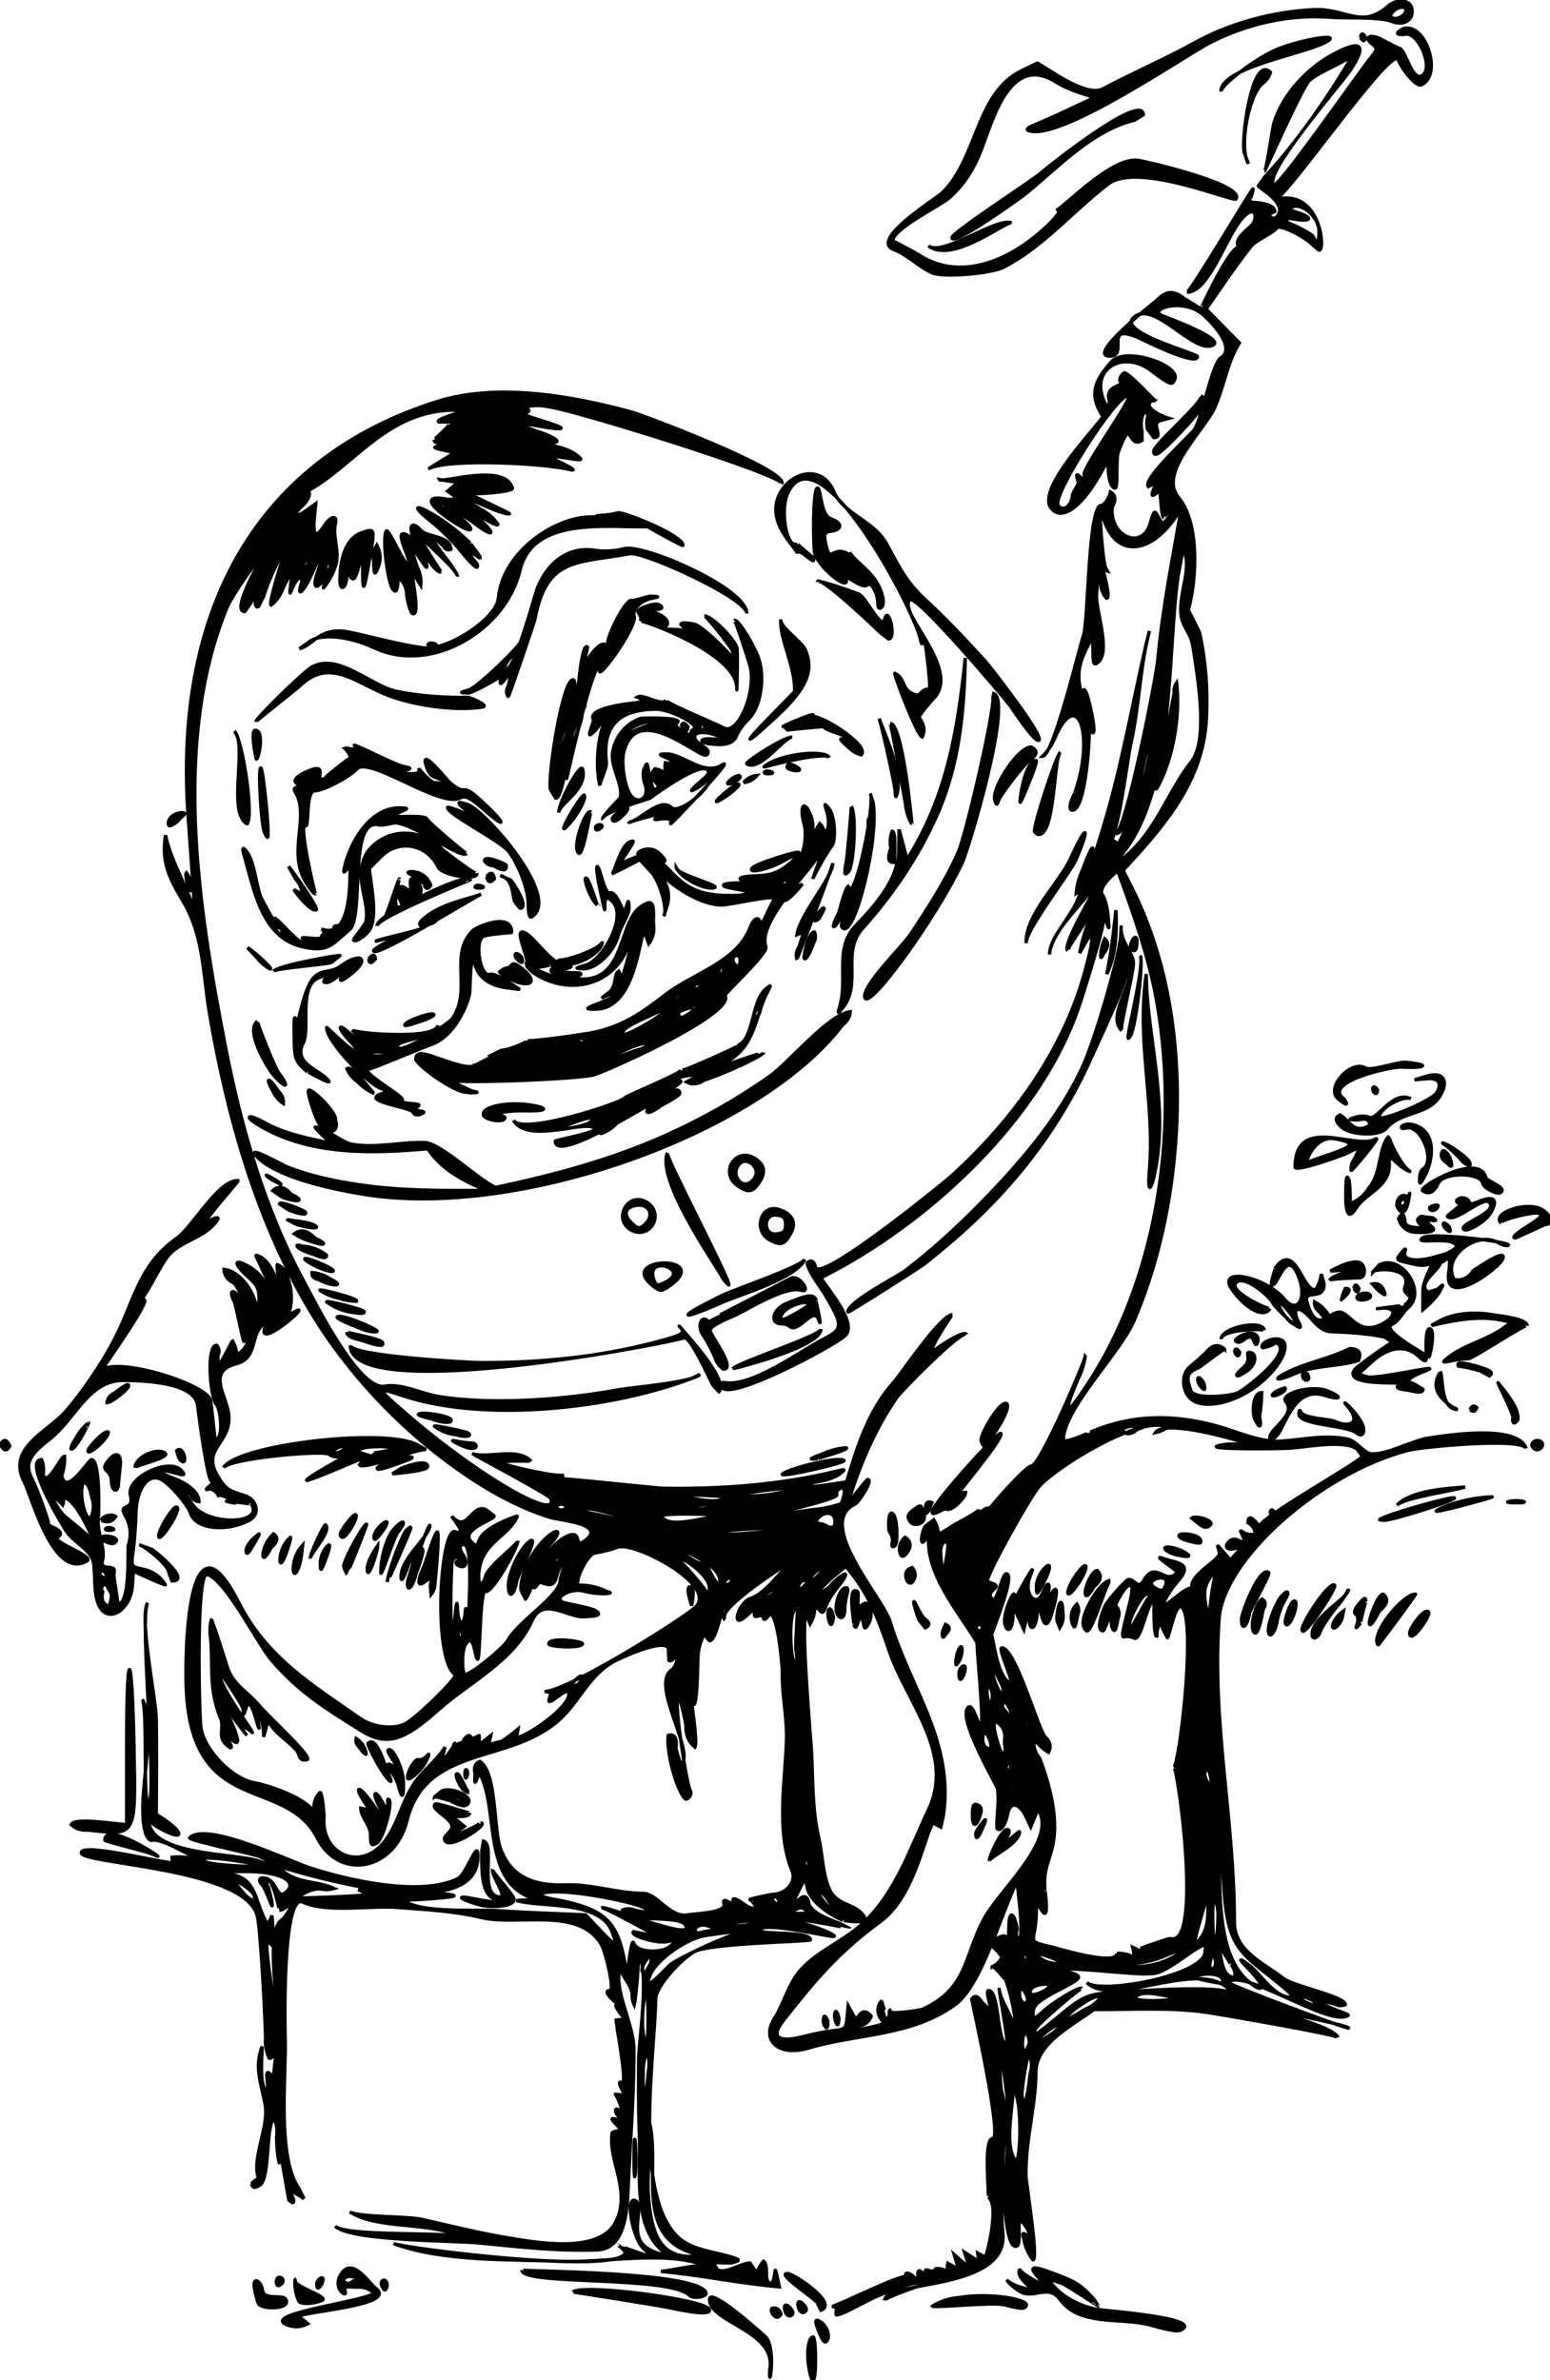
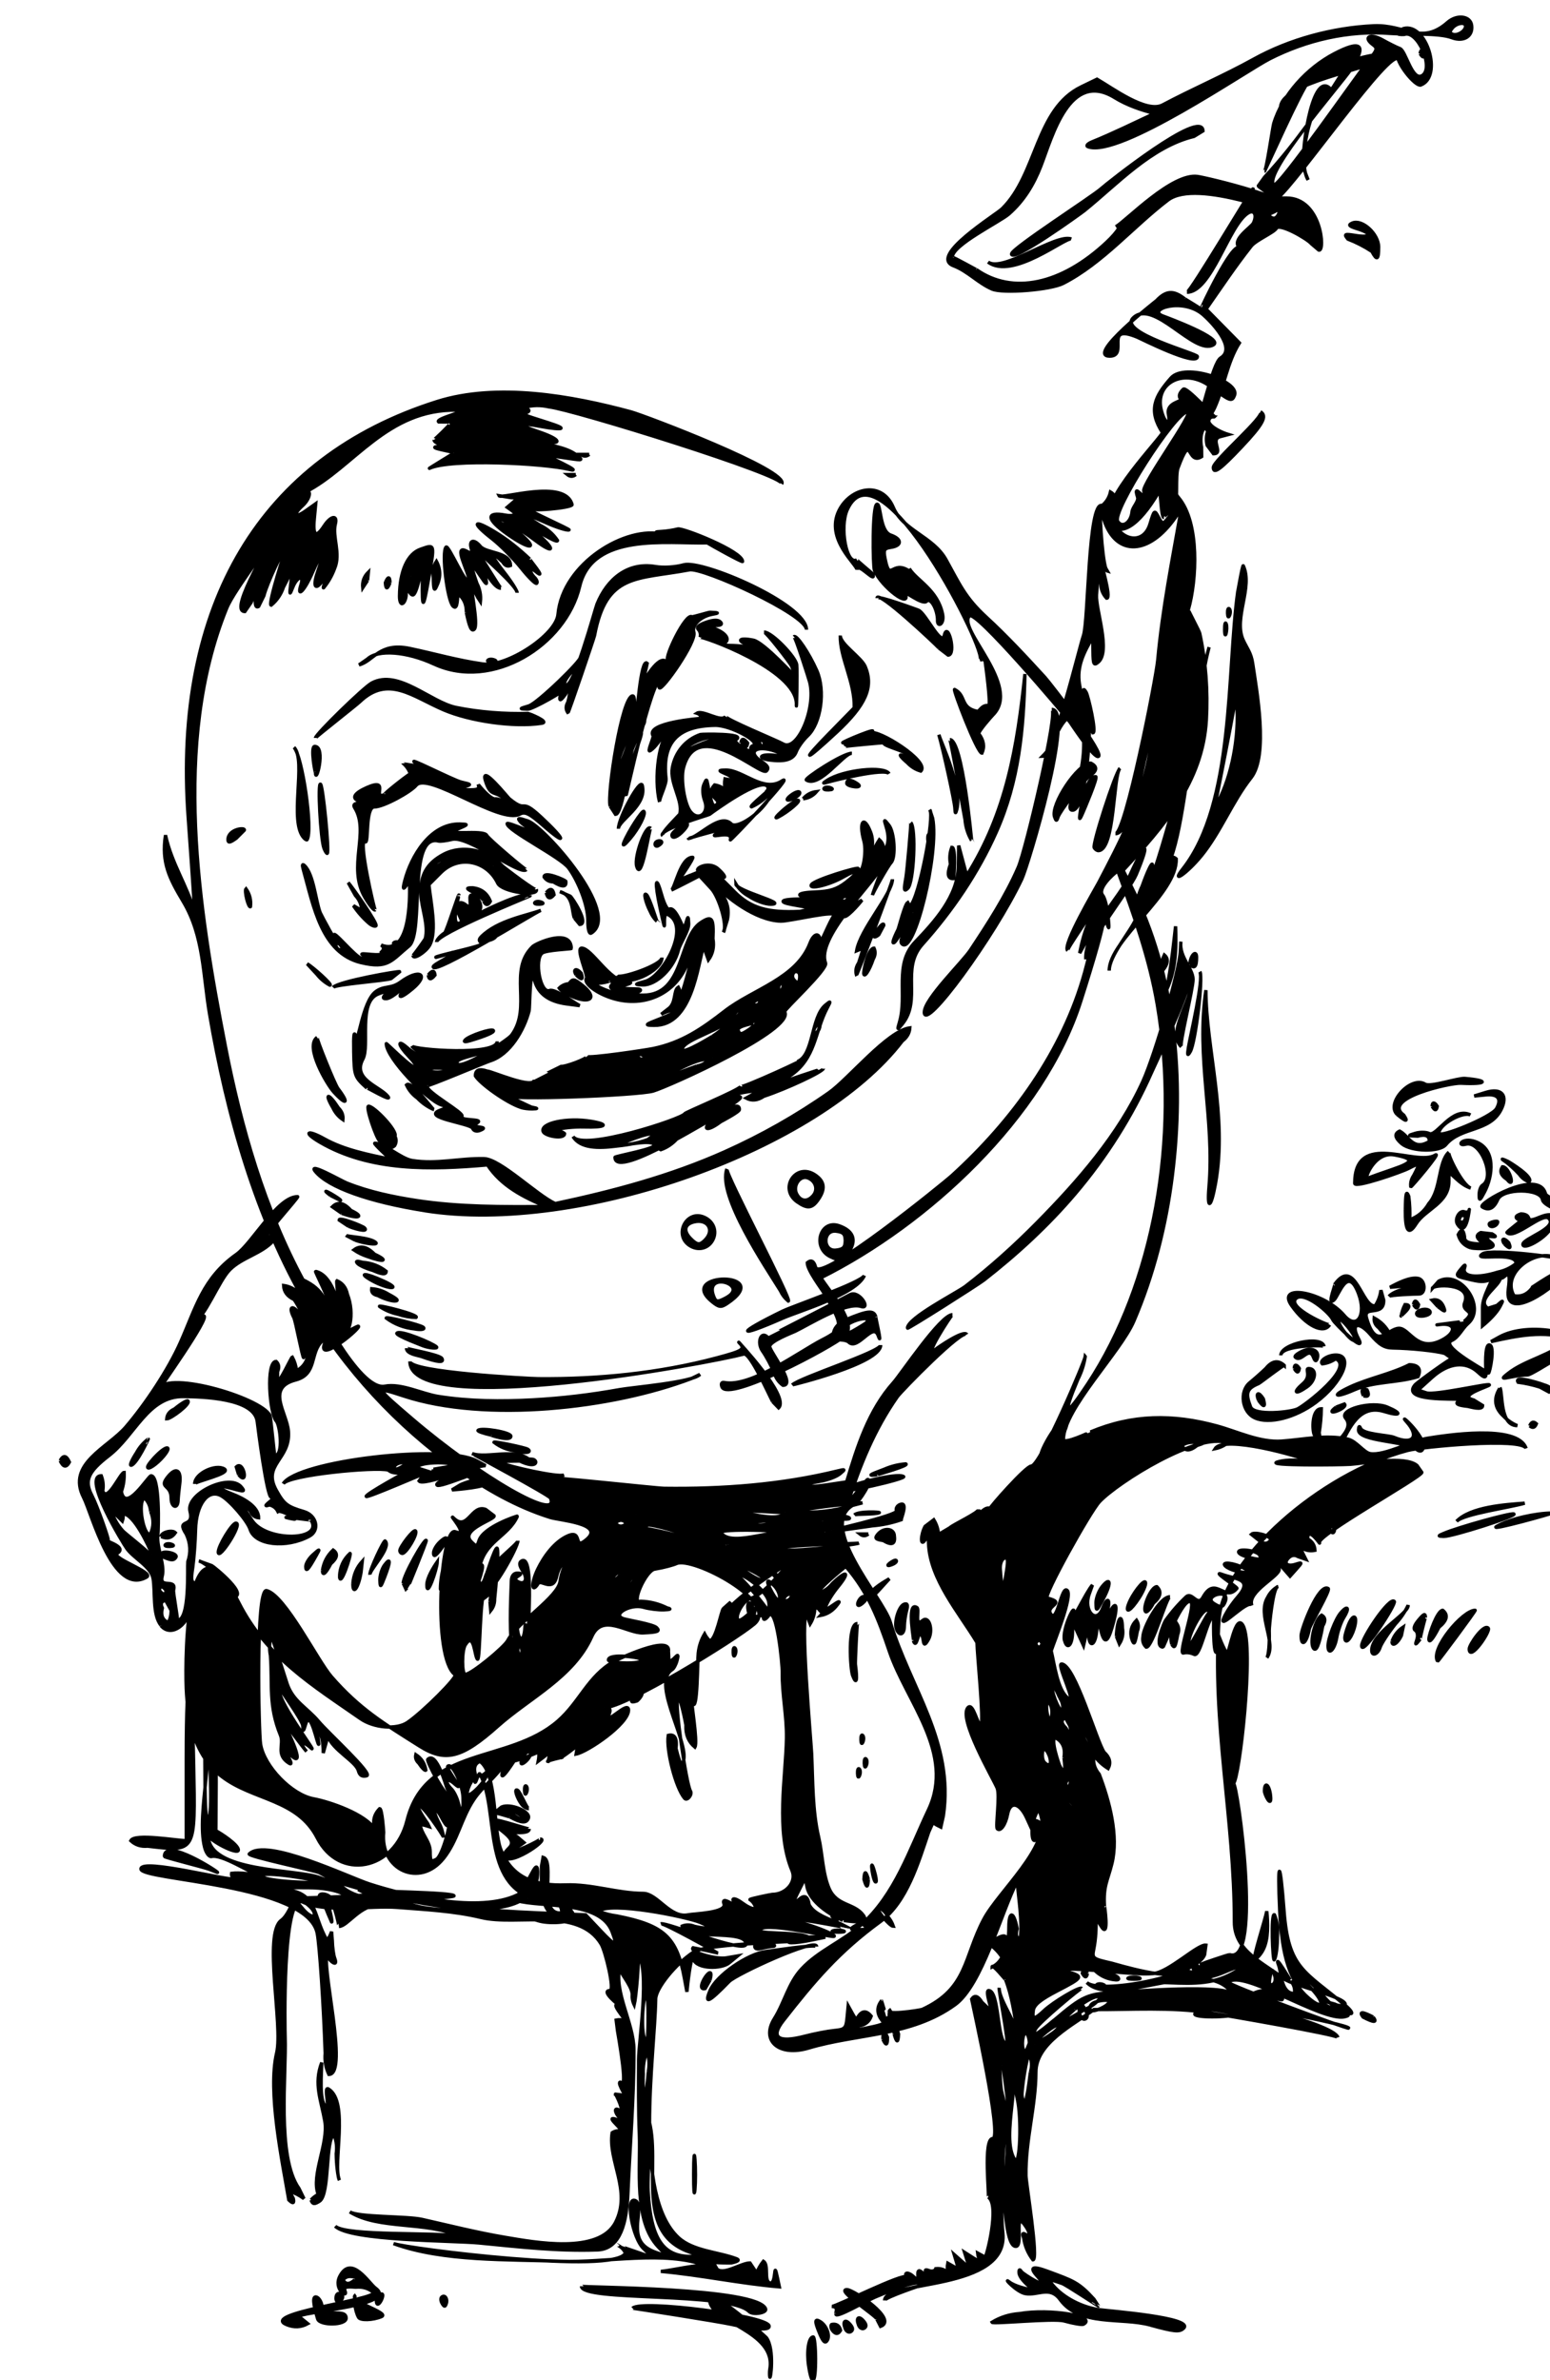
<svg xmlns="http://www.w3.org/2000/svg" enable-background="new 0 0 460.919 707.578" viewBox="0 0 460.92 707.58" xml:space="preserve">
  <g stroke="#000">
-     <path d="m228.88 706.55c-0.065-0.688-0.048-1.64 0.039-2.116 2.09-11.51-17.92-13.87-17.92-20.76 0-4.1 16.753 11.158 16.882 11.329 2.59 3.44 1.18 13.44 1 11.55m11.58-3.15c-0.65-4.337 0.021-8.6 1.354-8.597 0.376 0 0.691 2.925 0.702 6.5 0.03 7.46-1.07 8.58-2.05 2.1m3.26-9.66c-1.536-3.673-1.485-4.523 0.208-3.478 1.859 1.149 2.967 4.096 2.079 5.531-0.64 1.03-1.22 0.5-2.29-2.05m98.28-2.5c-8.514-2.344-20.857 0.523-26.728-7.523-3.088-4.235-6.568-1.157-10.359-1.805-2.595-0.443-6.794-5.042-4.826-3.493 1.655 1.302 5.136 2.113 7.413 2.534-1.402-1.055-4.508-3.561-4.485-5.436 0.011-0.848 0.235-0.881 0.75-0.11 0.417 0.624 9.1 6.225 4.729 1.394-2.503-2.766-1.552-3.233 3.078-1.513 7.462 2.776 9.107 3.186 13.729 8.269 0.436 0.682 0.871 1.363 1.307 2.044-0.014 0.059-9.609-6.296-10.759-6.696-4.086-1.425-4.336-1.39-2.849 0.402 3.262 3.932 8.906 6.705 13.972 7.402 2.703 0.372 28.303 2.35 24.985 5.492-1.22 1.18-2.69 1.04-9.94-0.95m-256.75-0.1c-8.242-3.325 26.433-7.36 25.826-9.554-1.485-1.269-3.26-1.8-5.326-1.594-3.042-0.253-3.622-0.021-3.134 1.25 0.825 2.148-3.631-0.676-1.529-4.602 3.424-6.399 8.597 2.209 10.566 3.649 7.83 5.726-28.697 7.279-22.158 8.921 0.663 0.54 1.325 1.08 1.987 1.62-1.994 1.1-4.072 1.2-6.239 0.3m20.25-13.34c1.772-0.762 1.688-0.867-0.75-0.93-1.147-0.215-2.064 0.095-2.75 0.93 0.74 1.45 1.9 1.45 3.5 0m143 10c0.473-1.487 0.17-2.018-1.183-2.07 1.305 0.051 21.441-10.131 22.288-8.76-0.947-1.532 0.654-1.51 2.195 0.03 2.075 2.077 0.498-1.625 1.493-1.89 0.573-0.152 3.708 3.214 2.234 0.77-0.635-1.053-0.442-1.261 0.743-0.806 0.88 0.337 1.781 0.076 2.002-0.58 1.451-0.143 2.685 0.286 3.7 1.285-0.311-0.953-0.36-1.926-0.148-2.916 0.695 0.396 1.392 0.791 2.088 1.187 1.073 1.022 1.177 0.795 0.567-1.25l-0.746-2.5c1.511 1.333 3.021 2.666 4.532 4-0.484-1.557-0.97-3.112-1.455-4.669l2.845 1.817c0.724 0.417 1.447 0.833 2.17 1.25-0.651-0.838-1.03-1.789-1.135-2.855 0.74 0.402 1.481 0.805 2.222 1.207 0.355 0.338 4.52-15.627 0.918-17.854 0.499 0.309-1.591-17.396 1.375-17.396 2.93 0-5.811-39.155-6.275-41.453 0.88-1.275 1.896-0.965 3.048 0.932l2.978 2.854c-0.146-0.648-2.055-6.332-0.997-6.332 3.26 0 2.431 15.545 5.326 15.864 0.855 0.095-2.242-15.179-2.186-16.694-0.137 3.744 6.351 12.038 5.615 15.597-0.088-0.946-0.176-1.893-0.264-2.839-0.832-5.005-1.579-10.404-3.44-15.176 0.096 0.243-4.01-4.933-4.01-3.752 1.305-0.634 2.291-1.606 2.959-2.918-1.053-1.576-2.354-2.903-3.905-3.981 0-0.142 4.241-3.191 4.946-2.101 0.708 1.097 0.973 0.342 0.984-2.809 0.018-5.043 1.49-4.804 2.467 0.4-0.512 2.03-0.193 2.963 0.956 2.795 0.6-5.371-0.525-11.475-0.936-16.887-4.853 9.521-10.471 30.923-18.472 36.702-13.107 9.466-28.913 8.531-43.562 12.899-8.782 2.618-14.311-2.15-10.169-8.771 3.011-4.813 4.157-10.518 8.09-14.759 5.023-5.419 12.172-8.158 17.658-13.056 10.147-9.058 14.373-22.254 20.045-34.202 8.004-16.86-6.531-32.146-11.603-47.156-3.253-9.629-6.242-17.461-12.97-25.269-0.988 0.807-8.781 7.154-8.023 7.912 1.607-0.503 2.951-1.437 4.032-2.801 4.35-4.216 5.389-3.536 1.614 1.056-1.558 1.895-3.157 4.48-3.557 5.747-1.331 4.224-1.887-0.745-3.285 0.685-0.069 1.613-0.529 3.117-1.379 4.513-0.393-0.975-0.7-1.975-0.925-3-2.201 0 1.19 37.69 1.367 41.465 0.387 8.253 0.215 16.943 2.111 25.035 1.123 4.796 1.143 10.646 3.109 15.197 2.259 5.224 7.396 4.205 10.152 7.923 2.409 3.25-6.521 1.335-6.09 1.523-3.83-1.667-9.754-5.454-10.647-9.97l-0.529-2.674-1.721 3.404c-2.115 4.182-2.147 4.694-0.197 3.076 1.667-1.56 2.691-1.053 3.074 1.52 1.139 2.071 3.462 3.475 9.324 5.628 0.919 0.479 1.838 0.959 2.757 1.439 6e-3 -0.061-15.455-3.158-17.403-2.743-0.795 0.195-1.591 0.392-2.387 0.587 2.95-1.332 17.348 4.434 14.926 4.508-1.699 0.052-21.815-4.682-21.815-1.765 0 1.285 15 0.084 15 2.77 0 0.577-30.601 0.937-34.725 3.619-5.346 3.478-11.251 10.77-11.303 13.957-0.283 17.305-6.839 58.343 6.759 70.951 4.35 4.035 11.905 4.247 17.269 6.292 0.991 0.377 0.481 0.796-1.5 1.232-0.093 0.021-5.493 0.022-5.485-0.288 0.396 0.704 0.791 1.408 1.186 2.112 1.917 1.917 7.216-1.8 9.8-1.8 0.667 1 1.333 2 2 3 0.487-1.271 1.154-2.438 2-3.5 1.728 1.065 0.05 5.846 1.914 6.428 2.064 0.645 1.006-7.461 2.236-1.63l0.591 2.798c-11.835-0.999-23.404-3.54-35.241-4.596 2.612-0.14 11.753-2.323 13.5-1.641-12.249-4.787-30.188-0.8-43.242-1.35-15.649-0.659-34.82 0.159-49.758-5.273 4.144 1.508 66.129 9.366 68.974 2.811-0.403-0.909-1.063-1.629-1.98-2.161 0.011 0.045 10.149 3.477 10.211 3.56-0.89-0.85-1.78-1.699-2.669-2.549-3.581-3.144-5.817-16.425-2.411-14.32 0.711 0.44 0.917 2.43 0.563 5.427-0.667 5.633 0.799 8.273 5.504 9.914l3.222 1.123-2.642-2.77c-7.466-7.826-5.26-23.285-5.663-33.564-0.29-7.386-0.235-14.793-0.216-22.183 0.013-5.184 3.501-27.463-0.336-31.301 0.713 0.713-0.467 13.045-0.96 15.058-0.493-1.012-0.691-2.104-0.595-3.28-0.366-2.988-4.032-6.517-3.657-7.913-1.906 7.094 4.12 16.683 4.149 24.407 0.053 14.364-1.194 28.771-1.798 43.119-0.46 10.953-3.395 16.296-9.062 16.5-11.855 0.428-23.367-0.918-35.132-2.056-7.653-0.74-38.343-0.569-42.829-4.997 3.059 3.02 30.593 1.739 36.829 2.985-9.714-4.515-23.848-1.842-32.5-7.237 2.626 1.639 17 1.227 21.5 2.244 8.199 1.854 16.413 3.936 24.708 5.331 8.903 1.498 27.94 5.127 32.847-4.491 4.772-9.354-2.323-18.262-1.03-26.604 0.896-0.577 1.838-0.732 2.825-0.464-0.153-1.044-5.301-4.874-1.351-3.435 1.604 0.585 1.753 0.48 0.75-0.53-1.489-1.501-1.674-3.239-0.25-2.359 2.15 1.326-1-5.006-1-4.682l3 0.363c0 0.289-3.142-5.006-1.084-3.733 1.88 1.162-1.869-18.578-1.853-18.633 0.998-0.221 1.977-0.171 2.937 0.147 0-0.235-5.053-6.119-1.75-4.449-0.194-0.098-5.813-4.5-2.845-4.509 1.418-4e-3 -1.322-11.595-2.649-13.806-6.754-11.251-24.925-5.305-35.712-7.917-8.054-1.95-16.704-2.357-24.936-2.998-7.973-0.619-20.991 1.724-28.108-1.586-6.198-2.887-5.259 39.055-5.218 40.192 0.393 10.863-2.544 35.611 4.119 44.971 0.491 1.005 0.982 2.009 1.474 3.014-1.32-0.997-2.766-1.734-4.339-2.21 0.388 0.712 0.776 1.423 1.164 2.135 0.348 1.505-0.094 1.655-1.327 0.45-2.004-11.766-6.332-32.191-3.611-43.706 1.929-8.155-4.067-35.439 1.374-39.414 1.809-1.318 3.059-4.602 3.967-6.63 3.966 0.023 22.832-0.644 21.698-1.177l-2.801-1.318c3.592 0.596 28.5 0.754 28.5 1.851 0 0.476-14.8 1.566-15.359 1.078 4.896 4.291 21.972 2.889 27.988 3.303 8.825 0.606 17.669 0.899 26.506 1.264l4.433 4.692c4.548 4.813 5.169 4.873 3.441 0.331-3.595-9.456-20.755-7.084-28.509-9.286 2-0.105 4-0.211 6-0.315-16.62-4.493-10.931-26.532-16.802-37.302-0.506-0.927-1.896 6.107-1.425-0.12-0.467-1.854 9e-3 -3.062 1.429-3.621 5.084 3.401 4.011 20.235 6.13 25.959 3.278 8.854 10.53 11.078 19.367 10.762 7.853-0.283 15.325 2.498 23.051 2.521 4.238 9e-3 7.999 7.482 13.369 6.372 1.679-0.348 11.659-0.549 10.66-3.297-1.206-3.309 6.742 3.425 3.921 0.604-2.368-2.368-1.14-2.815 1.788-0.65 1.643 1.215 3.33 1.842 3.75 1.393-0.237-1.08-0.816-1.944-1.738-2.594 0-0.251 6.392-1.533 6.585-1.532 4.166 0.017 7.327-3.731 5.938-7.04-4.938-11.757-1.852-27.875-1.652-39.376 0.113-6.509-1.348-13.214-1.249-19.51 0.043-2.749-1.71-20.078-4.09-16.931-0.808 1.067-1.482 1.393-1.5 0.722-0.018-0.672-0.71-0.958-1.543-0.639-2.298 0.883-0.488-2.411-0.807-2.321-0.663 0.187-4.366 4.331-5.206 3.488-1.065-1.065 1.464-5.655 3.467-6.291 5.942-1.889 10.245-10.805 15.827-13.283-0.821 0.498-1.643 0.995-2.464 1.492-2.008 1.32-23.984 15.115-20.75 18.108-0.838-0.773 1.132-4.443 1.734-5.336l-2.202 1.956c-0.642 0.57-2.174 9.544-4.089 9.544-0.602-0.595-1.096-1.266-1.483-2.012-1.033 1.747-1.662 3.641-1.887 5.679-0.239 1.593-0.159 18.35-1.748 14.833-0.623-1.381 1.701 11.533 0.756 13.137-1.881-1.556-2.774-3.69-2.677-6.403 0.6 2.93-1.457-9.068-2.44-8.087-1.021 1.021 2.533 25.516 3.792 27.55 0.638 1.031-0.988 3.04-1.744 2.154-2.715-3.187-5.543-14.556-4.857-18.706 1.893-0.476 2.661 0.828 2.302 3.912 0.667 2.778 1.414 4.85 1.662 4.602 3.932-3.932-9.554-23.91-2.796-28.083 0.483-0.299 1.133-1.516 1.443-2.703 0.996-3.801-1.314 0.94-2.428-0.04-0.042-0.904-0.083-1.809-0.125-2.713 0.748-5.1-15.045 2.372-16.226 3.038-7.717 4.353-10.193 12.121-16.705 17.758-14.846 12.85-39.225 7.131-44.826 29.585-3.702 14.837-20.116 17.993-26.683 5.131-5.91-11.573-18.944-11.111-28.251-18.158-8.232-6.232-10.295-16.599-10.7-26.357-0.432-10.393 0.281-55.706 15.6-25.478 8.309 16.391 21.941 24.595 36.187 34.521 4.021 2.8 10.749 3.346 13.992 1.135 4.658-3.177 15.027-13.559 14.17-14.188-6.828-5.008-4.38-44.213 0.072-42.507 4.595 1.767-2.76-6.216-0.444-3.998 4.125 3.957 5.217-4.247 9.461-2.633 0.832 0.63 1.663 1.261 2.495 1.891 0.483 1.111-10.418 4.06-6.75 7.729 1.513 1.513 1.681 1.488 2.257-0.325 1.32-4.161 11.508-7.455 11.446-7.315-2.727 6.199-10.026 7.43-11.361 15.802-0.714 4.478 0.784 6.051 1.903 2 0.827-2.987 9.595-9.472 9.595-10.481 0 1.958-7.659 15.799-9.622 15.047-1.782-0.685-1.54 20.702-2.378 20.185-0.913-0.564-0.972-8.568-3.659-4.25-1.054 1.693-1.051 8.749 3e-3 8.75 1.818 0 11.583-8.086 12.612-10.046 2.878-5.48 15.103-12.996 15.601-17.701 0.103-0.964 0.545-2.614 0.984-3.667 0.54-1.292 0.444-1.694-0.294-1.238-0.601 0.371-1.367 1.924-1.702 3.45-1.08 4.916-4.683 0.871-5.506 2.174-2.016 3.188-2.145-0.121-0.164-4.213 1.813-3.746 4.991-8.221 8.981-9.956 4.618-2.009 1.352 4.744 5.655 1.001 5.336-4.641-8.117-5.588-10.903-6.46-9.972-3.123-19.228-8.413-27.708-14.442-17.882-12.713-33.45-29.459-44.549-48.401-15.383-26.255-23.895-56.864-29.007-86.664-2.021-11.779-1.7-23.275-7.87-33.604-4.112-6.884-6.523-11.612-5.269-19.731 1.908 8.658 6.387 14.827 8.689 23-0.572-9.434-1.252-18.86-1.933-28.286-4.572-63.348 21.606-107.09 73.994-123.64 17.91-5.658 40.031-1.703 57.656 3.063 4.078 1.103 47.266 17.516 44.844 21.434 1.484-2.404-62.231-22.176-69.206-22.917-2.498-0.577-4.953-0.534-7.365 0.13 1.79 0.715 1.829 1.297 0.115 1.747-3.007 0.227 11.559 3.745 10.801 4.502-0.262 0.262-2.872 0.022-5.801-0.533-6.939-1.316-7.436-0.637-1.076 1.475 6.335 2.104 7.695 3.852 2.425 3.115l-3.849-0.538c3.955 1.554 9.741 1.84 13.06 4.51 1.819 1.464 1.689 1.524-2.06 0.966-2.199-0.328-5.35-0.79-7-1.025-0.922-0.132 11.795 5.481 6.749 4.238-7.357-1.811-35.189-3.263-41.555-0.317-0.371 0.172 7.6-4.732 7.306-4.522 0.577-0.41-9.362-1.678-4.25-2.018 3.168-0.209-1.529-0.488-1.706-1.937 0.014 0.111 5.343-4.983 4.677-4.705 2.728-1.143 2.715-1.153-0.722-0.598-0.854-3e-3 -1.707-7e-3 -2.561-0.01-1.282-1.043 9.943-3.413 5.561-3.509-20.989-0.458-30.777 17.017-45.25 24.394 2.015-1.027 1.445 1.994-0.75 3.98-3.063 2.773-2.376 3.904 0.938 1.544l2.939-2.092-0.425 4.524c-0.475 5.067 0.517 5.747 2.955 2.024 1.962-2.993 4.036-3.307 3.302-0.499-0.965 3.702 1.698 8.765-0.207 13.173-0.771 2.115-1.863 4.037-3.275 5.765-0.659 0.332 2.357-5.468-0.574-1.704-2.114 2.713-2.644 0.986-1.067-3.481 2.141-6.065 1.031-5.609-1.7 0.699-2.262 5.224-4.744 7.824-3.387 3.547 0.969-3.05-1.182-2.383-2.418 0.75-1 2.537-1.047 2.439-0.595-1.25l0.489-4-2.694 5.25c-0.728 2.177-1.95 3.965-3.668 5.364-1.022-0.214 4.334-17.066 4.562-17.078-0.835 0.044-5.784 10.557-6.715 14.265-0.522 1.063-1.044 2.125-1.566 3.188-2.212 1.3 0.406-7.816-2.193-1.239-0.631 0.917-1.262 1.833-1.894 2.75-5.29 0 9.192-22.486 9.192-25.334 0 3.909-12.064 18.146-14.608 24.388-16.238 40-8.341 89.3-0.387 130.17 4.689 24.097 11.628 48.382 23.406 70.048 2.962 5.448 16.291 32.526 24.008 31.052 4.886-0.937 11.08 2.273 15.877 3.037 9.269 1.478 18.771 1.534 28.123 1.03 8.636-0.466 17.246-1.492 25.754-3.04 3.911-0.711 21.76-2.158 23.951-4.53-0.836 0.403-1.672 0.806-2.508 1.208-23.605 8.978-61.188 13.195-85.522 5.222-8.63-2.828-8.579-2.688 2.462 6.756 20.299 17.362 43.967 30.931 41.15 23.59-0.338-0.879-23.483-13.307-23.384-13.269 4.474 1.713 13.569-2.084 17.623 2.342-0.13-0.143-10.649-0.224-9.053 0.43 3.006 1.229 16.827 4.358 18.867 3.646-0.658 0.229-6.223-0.062-6.688 0.77 0.347-0.619 33.828 3.137 36.467 3.171 17.231 0.221 34.737-1.048 51.513-5.167 2.352-0.577 2.391-0.524 0.658 0.888-1.014 0.826-3.599 1.799-5.745 2.161-6.563 1.109-5.202 2.141 1.503 1.139l6.282-0.938c3.143-10.497 6.516-21.254 13.973-29.585 2.238-2.501 13.979-20.13 17.5-20.13-0.321 0-9.256 13.755-4.944 10.249 0.572-0.466 8.284-5.852 9.211-4.351-1.187-1.921-19.497 16.849-20.659 18.507-6.776 9.664-11.248 20.546-14.732 31.761 0.614-0.821 5.605-7.166 5.867-7.166 1.962 0-2.729 6.861-3.613 7.267-12.236 5.614 8.189 27.912 10.331 34.986 6.002 19.824 19.061 35.74 15.836 57.727l-0.759 3.384c-0.818-0.385-1.602-0.831-2.351-1.339-0.415 0.928-0.83 1.854-1.245 2.782-3.063 9.054-6.497 20.871-14.35 26.603-12.393 9.044-19.645 17.641-28.897 29.476-3.915 5.007-1.585 6.714 6.349 4.65 2.907-0.756 6.861-1.523 8.786-1.705 3.194-0.301 3.529-0.636 3.832-3.828l0.332-3.498 1.383 2.498c0.853 1.541 1.396 1.909 1.418 0.961 1.226-2.08 2.571-2.214 4.035-0.4-0.561 1.605-1.747 2.567-3.559 2.888-1.912 1.43-1.911 1.445 0.059 1.061 7.26-1.416 7.779-1.632 6.645-2.766-1.49-1.988-1.519-3.903-0.085-5.745 0.063 0 1.447 4.752 1.433 4.727 1.177 2.063 1.434 2.219 1.004 0.607-0.317-1.19-0.108-2.455 0.464-2.809-3.315 2.052 8.536 0.343 9.296-8e-3 13.475-6.225 12.208-15.438 18.245-26.812 4.334-8.167 19.857-21.699 16.97-30.802-0.711-2.237-0.737-2.229-1.873 0.55l-1.152 2.818-1.173-2.574c-2.112-4.637-4.948-5.238-5.703-1.211-0.582 3.102-2.122 5.293-3.061 4.354-0.591-0.591 0.866-9.957-0.063-12.143-1.234-2.898-11.725-20.815-8.625-23.919 1.571-1.569 2.871 5.733 3.8 5.083 0.98-0.687-1.135-21.149-1.157-24.399-5.349-8.897-14.021-18.793-14.403-29.464-0.071-1.991-0.287-2.194-1.059-1-1.396 2.16-1.365-1.45 0.035-4.065 0.858-0.651 1.716-1.303 2.574-1.954 0.823 1.338 1.293 2.793 1.411 4.366 1.12-0.666 2.239-1.332 3.358-1.998 0.914-0.914 8.611-4.476 8.59-5.476 0.023 1.034 0.361 1.098 1.373 0.259 0.738-0.613 1.625-0.831 1.972-0.484-0.236-0.236 10.701-12.647 12.303-12.647 2.726 0 16.393-32.326 16.044-32.673-0.345 2.386-1.07 4.664-2.176 6.833-4.713 11.2-3.807 11.617 2.95 1.357 19.555-29.693 27.453-72.867 20.631-112.78-2.345-13.724-6.979-26.647-11.741-39.686-1.557 1.096-6.131 5.273-4.479 7.263 0.633 0.763 1.361 3.592 1.619 6.286 0.364 3.826 0.281 4.242-0.381 1.899-0.628-2.222-0.879-2.46-0.966-0.918-0.13 2.28-2.662 11.298-6.822 24.295-11.082 34.625-45.533 66.331-77.256 82.154 2.186 3.547 11.118 13.761 7.142 17.264-3.778 3.329-34.788 19.782-36.56 15.165-0.353-0.92-0.094-1.442 0.644-1.297 8 1.572 22.464-9.239 29.129-12.663 6.387-3.279 6.427-4.046 0.714-13.719-0.933-1.579-5.109-6.995-5.109-9.216 1.158-0.975 1.983-0.523 2.475 1.354 1.479 4.663 37.94-24.937 40.552-27.311 17.896-16.272 32.971-36.893 39.481-60.468 2.778-10.06 2.839-13.468 0.154-8.639l-1.668 3c0.611-3.187 1.484-6.36 2.729-9.358 0.39-1.196 0.779-2.392 1.169-3.587 0.056 0.745-7.879 11.792-7.471 12.2-1.653-1.654 8.257-18.365 9.212-20.187 6.307-12.029 12.049-22.951 14.785-36.455 2.37-11.699 1.373-11.171-1.271 0.673-0.564 2.529-4.124 21.215-8.505 21.215 2.947 0 12.046-45.933 12.573-51.608 1.422-15.326 4.303-29.761 6.979-44.892l-1.748 2.5c-7.812 11.172-17.472 11.613-21.14 0.966l-1.193-3.466c-0.158 2.602 0.794 18.175 2.17 18.485-0.667-1.185-1.349-2.36-2.048-3.525-0.258-0.022 3.374 11.54 1.796 11.54-1.106-1.163-1.696-2.579-1.769-4.25-0.724-4.036-0.787-3.872-1.262 3.25-0.282 4.239 4.327 16.823 0.5 20-1.294 1.074-1.507 0.644-1.547-3.127l-0.047-4.373c-2.582 4.498-4.865 8.715-3.964 14.094 0.452 2.698 0.889 4.006 0.97 2.906 0.121-1.638 0.308-1.729 1.027-0.5 0.605 1.033 3.169 12 1.993 12l-1.134-2.25c0.4 2.64-0.945 25.25-4.937 25.25-1.997 0 0.784-5.406 0.685-5.124 5.871-16.602 1.147-31.389-5.52-17.279-0.902 2.456-2.267 4.59-4.094 6.403 3.27 0 10.88-32.129 12.181-35.875 1.541-4.436 1.344-40.313 5.573-38.69 1.269-1.05 2.092-2.394 2.47-4.031 1.524 0.884 1.706 2.367 0.547 4.448-1.024 8.644 8.81 13.053 11.214 5.028 1.241-4.142 1.331-4.215 2.506-2.02 1.096 2.046 1.353 2.116 2.54 0.685 4.391-5.291-1.739-0.544-0.902-0.544-0.935 0-0.904-8.558-1.512-7.95-4.12 4.124-0.568-2.68-0.565-2.5-0.866 0.366-1.712 0.777-2.537 1.231-2.068-2.067 12.567-15.342 13.622-16.871 2.244-3.253 5.333-19.804 7.884-21.382 4.863-3.006-3.155-11.047-5.289-12.875-6.16-5.279-16.886-1.433-11.934 0.415 1.457 0.544 18.217 6.739 15.021 8.583-5.686 3.28-17.822-14.025-23.879-7.969-4.377 4.378 19.127 10.55 19.127 11.427 0 3.213-17.015-5.383-17.853-5.73-10.245-4.25-2.38 5.622-8.229 5.622-7.185 0 13.82-16.395 13.937-16.517 2.842-2.996 5.051-3.131 8.376-0.515-0.172-0.135 5.02 3.032 4.837 3.032-0.131 0 9.328-20.136 11.474-18.202-2.616-2.357 3.529-6.108 4.131-7.382 1.129-2.393 0.226-4.088-1.582-2.971-5.772 3.562-10.885 23.555-18.186 23.555 1.034 0 19.395-31.034 19.663-30.766-0.135 1.416-0.615 2.696-1.44 3.84 1.744 0.345 7.873 0.29 7.873 2.953-0.658 0.322-1.325 0.626-2 0.914 1.589 1.738 2.762 1.341 3.519-1.191-0.12-3.677-6.404-6.879-6.401-7.356 0.62-0.867 1.241-1.735 1.861-2.602 9.684-10.387 19.253-24.316 26.412-36.549-1.003 1.712-10.605 5.381-13.075 7.796-2.248 2.198-13.165 26.961-13.358 26.961 0.543 0 2.438-13.116 2.741-14.124 2.612-8.686 10.054-16.626 17.98-20.779 7.66-4.014 10.081-3.102 4.896 4.769-2.62 3.976-26.173 30.936-22.881 34.229 1.239 1.239 25.456-33.611 28.669-37.566 2.11-2.599 2.222-3.111 0.888-4.087-3.118-2.28-0.86-3.496 2.749-1.48 1.925 1.075 4.287 2.251 5.25 2.613 1.726 0.65 3.631 9.854 6.612 8.01 3.616-2.235-1.439-13.729-5.375-12.218-2.538 0.113-2.614-0.471-0.227-1.754 6.845-1.879 11.815 14.226 5.177 16.773-1.261 0.484-5.492-4.272-6.683-7.512-1.669-4.542-30.434 36.98-35.909 41.126h2.643c10.456 0 11.59 15.964 9.645 15.491-0.748-0.636-1.497-1.271-2.246-1.907-1.091-1.386-9.396-6.189-10.381-4.594-0.816 1.324-6.064 3.495-7.512 5.327-4.75 6.013-9.014 12.422-13.401 18.702 3.301 3.351 6.602 6.702 9.902 10.053-3.651 5.813-4.516 12.911-7.324 19.18-3.036 6.777-16.998 19.413-10.769 26.816 6.329 7.521 5.41 24.58 2.918 33.308-0.065 0.23 3.225 6.321 3.373 7.003 1.827 8.341 2.462 17.25 1.974 25.768-1.058 18.491-12.72 31.755-24.761 44.736l2.453 4.841c13.244 26.135 15.823 57.396 12.172 86.114-1.877 14.762-5.553 29.378-11.424 43.071-3.977 9.273-20.745 25.975-20.949 35.133-0.038 1.698 7.99-2.152 7.987-2.151 12.517-5.292 24.593-5.364 37.615-1.826 6.192 1.683 12.748 4.981 19.335 4.514 6.546-0.465 13.045-2.002 19.605-0.595 2.549 0.547 4.805 4.029 6.719 4.329 4.267 0.667 12.494-3.873 17-4.579 5.02-0.788 26.87-4.361 29.331 3.021-1.119-3.354-31.238-0.464-35.251 0.6-26.22 6.945-54.78 32.451-56.04 50.045-2.213 30.89 4.583 59.64 4.546 90.154-0.011 8.694 8.718 12.169 14.635 16.818 2.837 2.229 18.359 5.33 18.359 7.728-1.038 0.451-2.1 0.4-3.185-0.152-6.396-1.834-4.563-0.041 2.685 2.626 1.718 0.633 1.762 0.794 0.316 1.143-6.706 1.614-30.467-14.398-34.619-10.247-0.59 0.59 35.803 14.115 35.803 13.643 0-1.128-36.857-8.108-41-8.479-1.286-0.191-2.574-0.232-3.864-0.125 4.002-1.446 40.206 7.023 41.654 11.364-0.275-0.825-33.624-6.633-38.523-7.375-11.109-1.685-22.815-0.873-34.037-0.91-6.104 4.569-17.216 9.943-17.245 18.564-0.038 10.311-3.128 20.339-2.96 30.824 0.037 2.309 3.819 25.024 2.084 25.024-1.486-1.935-2.411-4.125-2.774-6.571-0.461-1.199-0.304-1.527 0.496-1.033 1.627 1.005 1.462-0.627-0.299-2.954-3.098-4.095-0.204 6.559-2.531 6.559-3.391 0-3.199-17.86-3.888-14-0.343 1.925-0.326 6.425 0.036 10 1.771 17.459-35.149 13.906-35.149 20.06 0-0.937 11.632-4.761 11.622-4.771-1.853-1.853-12.085 2.872-13.927 3.558-2.86 1.12-12.7 6.94-12.15 5.19m-43.76-18.43c-17.819-6.359-6.474-30.065-13.279-42.645 2.688 4.97 0.851 18.82 1.167 24.573 0.774 14.122 4.377 19.566 12.871 19.452 2.98-0.02 2.97-0.04-0.76-1.37m95.98-17.33c-0.399-2.641-0.442 9.658 0.011 6 0.22-1.8 0.21-4.5-0.01-6m-1.4-11.24c0.363-5.244 0.252-7.733-0.293-6.5-0.827 1.876-1.446 16.32-0.66 15.417 0.19-0.23 0.62-4.24 0.95-8.92m1.34 3.73c-0.273-0.678-0.481 0.119-0.461 1.769 0.021 1.65 0.245 2.204 0.498 1.231 0.25-0.97 0.23-2.32-0.04-3m1.73-20.73c-0.907-3.797-0.149-10.68-2.46-14 4.555 6.552-2.78 25.235 1.754 32.232 1.53 2.37 2.1-12.39 0.71-18.23m-4.3-9.9c-0.262-1.784-0.649-11.994-2.389-13.727 1.805 1.805 1.224 17.893 2.05 21.47 2.45 10.59 2.58 7.53 0.34-7.74m8.2 2.15c0.561-1.849 0.447-3.599-0.339-5.25-0.71 0-2.353 10.677-2.122 12.206 0.61 4.06 1.45 1.69 2.46-6.96m-113.61-0.2c0.397-2.072 0.272-4.085-0.373-6.038-0.876 2.138-1.25 4.382-1.119 6.733-0.39 8.27 0.89 7.68 1.49-0.69m110.01-4.8c-0.518-1.984-0.518 5.485 0 3.5 0.25-0.96 0.25-2.53 0-3.5m3.31-3.69c0-1.343-0.45-2.72-1-3.06-0.961-0.593-1.802 5.5 0 5.5 0.33-0.81 0.67-1.62 1-2.44m8.6-5.3c-0.644-0.643-6.285 3.83-7.029 5.572 0.01-0.02 8.22-4.37 7.03-5.57m-121.99-2.81c0.038-4.314-0.286-6.992-0.758-6.25-0.907 1.431-1.628 13.799 0.525 13.799 0.19-2.51 0.26-5.03 0.23-7.55m120.78 1.22c8.573-7.277 9.847-7.837 18.843-8.284 3.61-0.18 32.309-2.546 34.307 0.688-7.674-12.396-35.259 4.615-43.458-3.584 3.487 3.487 32.461-1.526 35.03-8.282 0.129-0.941 0.257-1.884 0.386-2.825-2.502-0.315-11.033 8.093-15.697 8.451-3.621 0.277-7.386-0.182-10.99-0.424-2.22-0.149-20.371-1.906-14.562-0.171 4.961 1.482 4.852 1.693-3.003 5.768-4.896 2.54-6.835 4.117-7.067 5.75-0.396 2.794 0.289 2.83 3.111 0.166 2.824-2.667 10.651-7.307 11.274-6.684-0.239-0.24-12.663 10.107-13.692 12.018-1.5 2.75 0.04 2.03 5.52-2.62m9.18-3.17c1.76-0.727 3.23-1.803 4.413-3.228-0.445-2.332-7.962 3.593-7.551 3.227-4.96 4.42-4.19 4.42 3.14 0m-17.73-4.8c-0.758-1.415-1.321-1.734-1.598-0.906-0.626 1.879 0.586 4.441 1.758 3.717 0.66-0.41 0.61-1.37-0.16-2.81m85.66 2.3c-3.26-1.69-4.26-1.69-3 0 3.26 1.69 4.26 1.69 3 0m-40-1c-1.301 0.559-11.075-3.114-13 0-0.76 1.24 10.12 1.24 13 0m-38.5-3.61c0-0.727-3.5-0.354-4.879 0.518-0.758 0.48-1.071 1.369-0.697 1.974 0.61 0.98 5.58-1.24 5.58-2.49m70.23 1.15c-12.187-10.255-16.931-10.866-18.23-28.098-1.189-15.77-2.026-15.698-1.28 0.108 0.64 13.524 3.141 21.111 8.474 25.702 4.555 3.922 5.15 1.67 0.77-2.909-3.8-3.972-3.985-4.335-1.252-2.463 4.104 2.811 7.675 9.942 13.12 10.087 0.73 0.02 0.01-1.08-1.6-2.43m-183.24-7.12c2.102-2.162 26.01-13.208 26.01-10.373 0-0.803-14.074 1.354-15.073 1.474-5.476 0.659-14.731 7.111-16.61 11.579-1.78 4.24-0.43 3.59 5.67-2.68m164.37 4.08c-0.613-1.598-4.967-2.004-8.03-0.75-1.42 0.581 6.798 1.871 7.887 2.101 0.39 0.09 0.46-0.52 0.14-1.35m2.64-4.23c0.044 0.081-5.203-8.835-3.609-4.683 0.857 2.232 0.656 8.418 4.681 8.418 0.25-1.36-0.1-2.6-1.07-3.74m-177.66-6.47c1.099 3.046 8.421 2.939 10.662 1.093l2.5-2.061-3.312 0.57c-3.238 0.557-11.106-1.82-9.928-2.999 2.484 0.475 4.959 0.998 7.424 1.568-0.09 1e-3 -16.08-9.009-17.009-8.694 1.719-0.579 25.324 9.186 25.324 5.984 0-4.633-19-0.745-19-5.298 1.212-0.469 2.453-0.441 3.723 0.083 4.621 1.043 5.52 0.404 1.666-1.184-4.244-1.748-26.793-6.287-30.216-3.328 1.765 0.713 3.598 1.19 5.5 1.432 13.995 2.758 17.771 6.251 20.025 18.53l0.735 4c0.1-1.28 1.22-11.63 1.92-9.69m4.95 6.22c1.685-6.448-5.043 3.362-1.444 2.506 0.47-0.84 0.95-1.68 1.44-2.51m116.9 1.3c-0.723-0.289-1.585-0.254-1.917 0.079-0.332 0.332 0.258 0.568 1.313 0.524 1.17-0.04 1.4-0.28 0.61-0.6m51.08-2.38c-0.662-2.53-0.943-2.441-1.5 0.474-0.313 1.632-0.063 2.256 0.772 1.936 0.68-0.26 1.01-1.35 0.73-2.41m-13.71-0.38c5.521-2.737 4.443-3.467-1.346-0.911-5.597 2.47-12.646 2.622-18.718 3.057 6.77 0.23 13.84 0.94 20.07-2.15m-33.11 0.51c-0.499-0.488-6.449-2.777-6.449-1.647 1.677 1.504 3.66 2.342 5.949 2.513 0.91 0.05 1.09-0.27 0.5-0.86m6.28 0.24c-0.973-0.254-2.323-0.237-3 0.037-1.35 0.54 5.13 0.51 3-0.04m-15.23-1.31c-0.757-1.309-1.257-1.309-1.5 0 0.78 1.36 1.28 1.36 1.5 0m26.5-1.15c1.801-0.055 3.519 0.333 5.151 1.164-0.048-1.008-0.199-2-0.453-2.977 1.179 0.468 2.237 1.117 3.176 1.949-0.307-0.547-0.474-1.135-0.501-1.762 0.288-0.146 8.185-2.864 8.46-2.776 9.837 3.124 2.21-51.59 1.089-50.898 1.737-1.074 6.293-40.541 2.876-46.925-2.208-4.127-4.125 8.376-4.798 8.376-0.818-1.485-1.538-3.018-2.158-4.597-0.679 1.288-0.991 2.673-0.937 4.155-1.084 0.67-0.903-11.061-0.789-11.131-2.108 1.303-4.031 12.687-5.866 11.743-0.963-0.495-2.382-0.676-3.153-0.401-1.798 0.64 3.496-13.843 2.231-15.107-2.174-2.174-8.12 13.338-8.328 13.338-2.8 0 0.356-7.392 0.75-7.914 1.835-2.575 3.902-4.943 6.201-7.105 1.747-1.406 3.303 3.142 4.936 0.189 3.687-6.664 6.48 1.707 10.079-2.629 0.268-0.322-7.895-5.494-4.385-4.147 3.772 1.448 9.527 1.135 4.576 6.774-1.697 1.934-3.584 4.822-4.191 6.42-1.325 3.489 7.575-6.224 8.449-3.946-1.582-4.129 8.663-8.843 8.097-10.897l-0.618-2.244c1.288 1.475 2.577 2.949 3.865 4.424l1.87-2.095c1.841-2.062 1.836-2.084-0.295-1.421-2.552 0.794-3.656-0.417-1.878-2.059 0.771-0.712 1.78-0.813 2.646-0.266 0.776 0.272 1.552 0.546 2.328 0.818-0.655-1.257-1.243-2.545-1.766-3.862 1.308 1.139 2.809 1.537 4.503 1.193-0.086-1.514-0.809-2.646-2.167-3.399 0-4.14 4.132 2.187 3.511 1.184-1.254-2.031 30.569-19.654 30.437-20.956-0.482-0.687-0.964-1.373-1.445-2.059-3.626-3.012-15.761-0.592-19.814-0.347-3.44 0.207-25.411 0.435-21.688-0.679 3.202-0.955 7.228-0.491 10.5 0.055-3.771-1.783-26.44-8.168-29.011-4.015 1.383-0.281 2.611-0.849 3.688-1.704-8.609-3.441-32.564 11.646-38.044 17.431-2.846 3.004-16.916 28.345-15.582 28.68 5.893 1.479-0.517 2.205 1.002 4.662 2.008 3.247 3.213-8.651 4.957-6.909 1.651 1.651-3.857 15.109-4.778 17.929 0.937 3.819 1.838 11.459 4.868 13.979 3.214 2.667-3.382-10.12-1.78-10.058 3.962 0.149 10.441 23.078 12.682 26.28 1.655 1.504 2.047 3.105 1.175 4.803-1.645-1.018-3.039-2.309-4.183-3.873-0.447 1.957 0.064 3.821 1.533 5.593 2.985 7.858 5.814 18.254 3.761 26.536-1.279 5.16-2.603 6.63-2.212 12.695-0.045-0.692 1.566 10.124-0.981 5.939l-1.523-2.5c0.065 3.054-0.061 6.196-0.659 9.194-0.577 2.885-0.473 2.971 5.25 4.277 1.53 0.39 19.33 5.83 19.33 1.92m-33.29-97.83c-0.879-3.366 3.619-12.382 2.606-7.764-0.682 3.107 3.861-6.784 5.691-8.75l-0.978 2.741c-1.761 4.939 2.13 9.091 3.974 4.24 1.271-3.342 2.361-3.157 1.593 0.269l-0.616 2.75 1.473-2.5c1.896-3.22 2.096-0.573 0.385 5.134-1.413 4.719-2.338 4.887-3.4 0.616l-0.809-3.25-0.376 3.75c-0.436 4.334-2.199 5.076-2.375 1l-0.118-2.75c-0.471 2-0.94 4-1.409 6-1.063-2.333-2.127-4.666-3.19-7l-0.082 3.191c-0.07 3.7-1.59 5.19-2.35 2.32m5.95-8.27c-0.673 0.833-0.673 1.667 0 2.5v-2.5m17.34 7.19c0-2.666 4.924-11.94 8.059-11.94-1.059 0-5.162 15-7.059 15-0.87-0.79-1.2-1.81-1-3.06m8.57 2.18c-0.568-2.33-0.064-4.368 1.514-6.112 0.63 0.988 0.712 2.071 0.248 3.25-0.74 3.87-0.93 4.19-1.76 2.86m-16.47-2.37c0.236-5.352 1.698-7.38 1.8-2.5 0.307 1.744 7e-3 3.327-0.899 4.75l-0.9-2.25m4.59 0.89c-0.628-2.206-0.161-4.086 1.399-5.64 0.623 0.99 0.703 2.074 0.24 3.25-0.75 3.97-0.93 4.23-1.64 2.39m4.03-8.28c-0.815-1.319 1.754-7.355 3.405-7.355 1.494 1.44 1.155 3.072-1.018 4.896-0.99 1.87-2.06 2.97-2.38 2.46m-14.68-2.5c-0.023-1.452 0.843-3.702 1.924-5 2.598-3.118 2.618-0.582 0.034 4.139-1.85 3.41-1.91 3.43-1.95 0.86m9.65 0.39c1.1-3.048 4.675-7.643 5.057-6.499 0.201 0.604-0.673 2.702-1.942 4.662-2.44 3.77-4.18 4.79-3.12 1.84m31.81-9.96c-1.101-0.265-2.428-0.888-2.95-1.384-1.531-1.455 2.663-0.996 5.45 0.597 2.46 1.4 1.43 1.72-2.5 0.78m4-4c-3.764-0.905-4.186-2.446-0.577-2.108 1.883 0.177 3.607 0.884 3.833 1.571 0.43 1.3 0.11 1.35-3.25 0.54m2.6-5.37c-0.623-0.495-1.245-0.99-1.868-1.485 0.854-0.853 5.764 0.35 5.764 1.679-0.93 1.39-2.23 1.32-3.89-0.2m21.4-2.92c0.225-1.361 0.725-1.361 1.5 0-0.24 1.31-0.74 1.31-1.5 0m-15.52 120.81c0.196-2.172-0.1-4.255-0.887-6.249-1.146-0.707-0.527 14.15-0.046 13.39 0.52-0.79 0.94-4.01 0.94-7.14m-4.24 4.11c1.619-3.171 1.413-7.929 1.064-11.421-0.492 2.584-4.373 14.526-3.549 14.255 0.69-0.23 1.81-1.5 2.49-2.84m-145.74-0.97c0.825-0.042 0.404-0.515-0.935-1.05-4.726-1.887-5.927 2.564-2.815 1.73 1.25-0.33 2.94-0.63 3.76-0.68m11.5-1.89 4-0.827c-3.081-0.183-6.55-0.175-9.5 0.77-3.51 1.13 0.16 1.17 5.5 0.06m9.23-2.75c-0.973-0.254-2.323-0.237-3 0.037-1.35 0.54 5.13 0.51 3-0.04m6.57-1.41c-0.791-0.791-1.627-0.8-2.95-0.03-1.618 0.94-1.482 1.077 1.104 1.104 2.15 0.03 2.65-0.27 1.85-1.07m6.66-2.96c-0.598-1.24-1.51-2.072-2.738-2.496-0.659 0.659 3.445 5.554 4.522 5.554-0.38-1.12-0.98-2.13-1.78-3.05m-16.96 1.67c0-0.216-0.698-0.661-1.552-0.988-2.77-1.06 1.55 2.98 1.55 0.99m2.5-1.61c-1.156-1.446-1.823-1.446-2 0 1.16 1.45 1.82 1.45 2 0m8.79-11c-0.732-2.567-1.162-2.567-1.29 0 0.75 2.67 1.18 2.67 1.29 0m1.76-2.55c-1.605-5.368-0.289 4.119 0.537 3.293 0.19-0.18-0.05-1.66-0.54-3.29m-128.11-3.6c4.319-5.426 5.254-11.893 9.05-17.563 2.647-3.953 6.64-6.68 9.167-10.782l-0.653 2.5c-1.103 4.218 3.776-3.757 3.946-3.87-3.486 2.327 7.434-2.154 6.858-2.046 0.074 0.941 0.02 1.873-0.164 2.796 1.204-0.905 2.394-1.828 3.57-2.768-0.23 0.948-0.442 1.9-0.637 2.856-1.319 0.047 6.171-1.816 3.709-1.055 1.761-1.147 3.442-2.4 5.044-3.759-0.149 0.868-0.292 1.738-0.428 2.609 3.344-0.624 15.499-8.841 15.586-13.015 0.072-3.334-7.339 5.225-5.718 0.997 0.514-1.338 0.151-1.749-1.548-1.756 6.275 0.023 38.659-19.906 44.611-24.85 7.85-6.515-18.299-20.171-23.054-18.028-0.99 0.446-3.555 1.173-6.539 1.676-2.661 0.448-7.183 10.704-4.17 9.547 2.787 0.078 5.431 0.743 7.933 1.997 1.319 0.287 0.977 0.475-1.006 0.551-1.654 0.064-4.391-0.28-6.081-0.766-3.873-1.11-9.605 2.199-5.906 3.411 1.286 0.42 8.794 1.629 9.822 2.657 1.085 1.085 0.387 1.355-4.008 1.552-4.725 0.211-12.078-6.049-15.253 1.067-5.426 12.152-18.442 18.185-27.96 26.677-10.678 9.527-15.572 10.775-23.251 5.928-10.618-6.703-17.891-11.068-26.24-20.673-4.098-4.714-13.772-24.215-19.254-25.561-3.323-0.815-2.347 42.321-1.792 45.683 1.093 6.619 9.227 14.996 15.737 16.208 4.879 0.907 15.608 4.588 18.27 9.126-0.778-2.396-0.308-4.46 1.41-6.193 0.72 0 1.195 6.88 1.183 7.014-1.086 11.33 10.786 16.56 17.766 7.81m-3.94-2.12c0-3.064-2.885-5.436-2.92-8.053 0.966 0.191 1.917 0.441 2.853 0.748-0.018-0.093-4.104-5.583-3.43-6.258 0.9-0.899 7.497 8.945 7.497 9.436-0.238-1.672-0.762-3.252-1.573-4.742-2.004-3.874-1.105-4.998 0.955-1.195 3.397 6.268 0.807-1.812 2.118-0.495 1.177 1.176-1.87 11.961-3.646 12.912-1.63 0.87-1.85 0.59-1.85-2.36m8.35-14.47c-0.378-1.507-1.287-3.339-2.019-4.071-2.227-2.227-1.485-3.633 0.84-1.593 3.908 3.427-2.641-4.457-1.941-5.159 1.229-1.229 4.423 5.322 4.539 9.313 0.14 4.88-0.42 5.48-1.42 1.51m-6.29-6.81c-1.753-3.105-3.003-5.83-2.777-6.055 2.634-2.638 5.518 8.229 5.757 8.676 2.62 4.89-0.08 2.52-2.98-2.63m8.94 4.15c0-1.983 2.254-5.682 3.257-5.344 0.684 0.23 1.828-0.296 2.542-1.169 0.771-0.942 0.665-0.279-0.261 1.633-1.3 2.69-5.54 6.43-5.54 4.88m-32.354-6.84c-0.727-2.774-7.626-6.134-9.046-10.254-0.467 1.667-0.934 3.333-1.401 5 0.047-1.988-0.209-4.969-1.244-6.5-0.754-1.112-0.851-0.79-0.377 1.25 0.103 0.869 0.205 1.739 0.308 2.608-0.335 0.94-2.422-10.955-3.941-5.858-0.657 2.207-0.757 2.252-0.845 0.388-0.079-1.673-6.917-10.903-6.667-11.153-2.206 2.206 11.452 19.901 9.208 17.842-2.658-2.441-3.717-1.711-1.391 0.959-1.661-1.906-5.109-6.899-7.504-9.589 0.758 0.852 7.796 15.12 3.108 10.959-2.141-1.9-2.143-1.899-0.9 0.466 0.806 1.533 0.854 2.129 0.139 1.687-4.115-2.545-1.491-5.606-2.593-8.308-3.656-8.956-2.346-14.922-3.002-23.769-0.372-1.963-0.322-3.896 0.149-5.799 0.284-0.252 4.479 13.271 4.825 14.272 1.812 5.25 5.95 7.076 9.372 11.165 2.78 3.321 16.263 15.619 14.284 16.137-1.372 0.34-2.112-0.11-2.482-1.52m-24.042-29.49c-0.637-0.63 3.006 3.01 0 0m42.006 27.26c-0.802-0.741-1.094-1.585-0.876-2.531 1.685 1.106 2.675 2.649 2.969 4.629-0.23 0.24-1.18-0.7-2.09-2.1m30.41-0.06c0.027-1.722 1.855-3.927 2.621-3.162 0.409 0.41-0.017 1.506-0.946 2.436s-1.68 1.25-1.67 0.72m25.98-30.6c-2e-3 -2.139 9.999-0.769 9.999-0.07 0 1.52-10 1.01-10 0.07m41.77-13.82c-0.691-2.461-0.277-3.886 0.812-2.796 0.723 0.723 0.143 4.11-0.122 5.252l-0.69-2.45m97.23 58.5c0-1.607-4.119-4.887-5.318-6.052 0.45 1.19 5.32 7.46 5.32 6.05m7-0.92c0-0.208-0.788-0.995-1.75-1.75-1.587-1.244-1.622-1.209-0.378 0.377 1.31 1.66 2.13 2.19 2.13 1.37m50.93-2.88c-0.196-3.485-1.791-5.2-1.859-2-0.02 1.11 2.03 5.09 1.86 2m-59.57-4.25c-0.133-2.01-0.587-2.01-1.361 0 0.15 1.93 0.6 1.93 1.36 0m-62.76-4.23c-0.332-0.333-0.568 0.258-0.525 1.313 0.048 1.165 0.285 1.401 0.604 0.604 0.29-0.71 0.26-1.57-0.08-1.91m60.86-3.41c0.479-2.763-0.353-4.715-2.495-5.856-1.72 0 1.031 7.901 1.21 8.25 1.44 2.81 1.85 2.05 1.29-2.39m-58.86 0.41c-0.332-0.333-0.568 0.258-0.525 1.313 0.048 1.165 0.285 1.401 0.604 0.604 0.29-0.71 0.26-1.57-0.08-1.91m54.69-0.28c-0.29-1.108-0.923-2.26-1.406-2.559-1.018-0.629-1.21 2.91-0.213 3.908 1.31 1.31 2.13 0.63 1.62-1.35m11.26-5.89c-1.331-2.572-3.431-4.703-2.311-2.343 2.061 4.337 3.166 6.181 3.504 5.842 0.23-0.23-0.31-1.8-1.19-3.5m-66.95-0.83c-0.332-0.333-0.568 0.258-0.525 1.313 0.048 1.165 0.285 1.401 0.604 0.604 0.29-0.71 0.26-1.57-0.08-1.91m61.64-2.77c-0.454-0.833-0.907-1.667-1.361-2.5-1.372 0.641-1.321 1.663 0.152 3.066 1.4 2.61 1.79 2.43 1.21-0.57m-6.16-6.81c-1.85-1.85-0.04 8.827 0.741 3.45 0.2-1.3-0.14-2.86-0.74-3.45m8.92 3.31c-0.523-0.667-1.048-1.333-1.571-2-1.12 0 4.64 7.76 1.57 2m-5.82-4.92c-0.921-2.155-1.832-3.76-2.025-3.566-0.844 0.842 1.676 7.485 2.851 7.485 0.28-1.37 0-2.68-0.83-3.92m-124.18-1.32c0-0.558-0.663-0.449-1.5 0.245-2.17 2.063-2.17 2.729 0 2 0.82-0.68 1.5-1.69 1.5-2.24m63.43-8.56c-0.094-0.708 0.48-12.2 0.604-12.2-3.019 0-2.096 13.681-1.429 15.419 1.13 2.94 1.47 1.61 0.83-3.22m58.17 2.07c-0.332-0.333-0.568 0.258-0.525 1.313 0.049 1.165 0.285 1.401 0.604 0.604 0.29-0.71 0.26-1.57-0.08-1.91m64.89-12.11c-0.042-1.133 1.118-13.154 2.579-13.154-1.354 0.745-2.381 1.828-3.078 3.25-3.214 5.271 2.874 13.546-0.202 17.904 0.52-0.74 0.83-4.34 0.7-8m-223.67-1.85c0.189 5.052 2.058 5.76 2.33 0.882 0.164-2.935 0.769 2.76 1.122 3.112-0.597-0.596 1.898-25.381-2.149-22.88-0.767 0.475-0.633 1.396 0.442 3.036 1.596 2.436 0.528 4.334-1.672 2.975-0.771-0.478-0.695-0.944 0.25-1.544 1.076-0.682 1.017-0.863-0.287-0.875-1.019-0.01-1.678 0.842-1.73 2.234-0.298 7.878-0.604 15.382 0.374 23.25 0.11-1.47 1.09-16.43 1.33-10.19m1.47 7.69c-0.732-2.567-1.163-2.567-1.29 0 0.75 2.67 1.18 2.67 1.29 0m63.31-0.73c-0.332-0.333-0.568 0.258-0.525 1.313 0.048 1.165 0.285 1.401 0.604 0.604 0.29-0.71 0.26-1.57-0.08-1.91m91.4-1.27c-0.667-1.333-1.333-1.333-2 0 0.67 1.34 1.33 1.34 2 0m49.16-8.69c0.805-0.969 0.73-1.301-0.287-1.284-1.763 0.031-6.383 9.133-5.114 10.401 0.32 0.32 4.8-8.39 5.4-9.12m-110.08-2.96c1.006-1.253 0.474-1.104-1.833 0.514-1.232 0.749-2.316 1.664-3.25 2.746 2.09-0.38 3.78-1.47 5.08-3.26m-20.56-1.3c-0.952-3-7.114-8.046-10.336-8.046 1.574 0 10.457 10.765 10.059 11.163 0.53-0.52 0.65-1.93 0.28-3.11m29.07-0.79c-1.683-1.683-4.037 4.187-1.066 1.723 0.84-0.69 1.32-1.47 1.07-1.72m106.79 1.2c1.612-4.2-6.843-1.632-3.368 0.564 2.07 1.32 2.69 1.22 3.37-0.56m-133.95-4.54c-2.462-2.721-2.813-1.759-0.709 1.939 1.241 2.18 1.884 2.654 2.119 1.562 0.18-0.86-0.45-2.44-1.41-3.5m5.16 2.34c-1.409-0.177-2.272 0.464-2.591 1.924 1.42 0.22 2.28-0.42 2.59-1.92m26.49-1.93 2.424-2.67c-1.264 0.745-5.406 3.06-5.468 4.589-0.05 1.23 0.5 0.89 3.05-1.92m-73.11-3.83c0-0.55-0.437-0.325-0.97 0.5-1.571 2.415-1.571 3.082 0 2 0.53-0.82 0.97-1.95 0.97-2.5m110.4-1.22c0.509-3.327 0.358-4.111-0.712-3.701-0.756 0.29-1.271 1.717-1.163 3.222 0.48 6.81 0.88 6.92 1.87 0.48m-114.95 1.08c0.527-1.372 0.381-1.434-0.893-0.377-3.15 2.61 0.15 2.3 0.89 0.38m42.58 1.17c0-0.587-5.601-3.528-6.7-3.52-0.439 4e-3 0.551 0.9 2.2 1.993 2.94 1.95 4.5 2.48 4.5 1.53m5 0.1c0-0.208-0.787-0.995-1.75-1.75-1.586-1.244-1.621-1.209-0.377 0.377 1.31 1.66 2.13 2.19 2.13 1.37m34.53-5.43c-0.49-0.491-4.349 2.429-1.232 1.242 0.98-0.38 1.54-0.94 1.23-1.24m-67.28 0.14h-2.5c0.83 0.67 1.67 0.67 2.5 0m27.94-3.02c-0.722-0.289-1.584-0.254-1.916 0.079-0.333 0.332 0.258 0.568 1.313 0.524 1.17-0.04 1.4-0.28 0.61-0.6m28.31-2.27c-0.744 0.249-23.5 0.465-23.5 1.724 0 1.32 21.38-1.01 23.5-1.72m-37.5 0.95c-1.375-0.44-2.05-0.898-1.5-1.018-6.553 1.417-23.986-8.676-29.351-4.396 2.359-1.894 27.781 6.237 33.351 6.214l-2.5-0.79m8.76-1.68c-1.333-7e-3 -2.667-0.014-4-0.021-1.035 0.628-0.456 0.779 1.738 0.455 2.2 0 3.22-0.19 2.26-0.44m39.24-1.32c0-2.369-3.146-2.733-4.939-0.572-0.972 1.171-0.679 1.504 1.628 1.851 2.51 1.52 3.62 1.1 3.31-1.28m-30.33-0.66c-1.215-1.216-21.975-1.639-21.229-0.434 3.03 4.9 18.46-2.35 21.23 0.43m22.58 0h-2.5c0.83 0.67 1.67 0.67 2.5 0m-50.75-1.34c-0.34-0.55-1.153-0.993-1.809-0.984-0.67 0.01 3.53 3.77 1.81 0.98m35.69 0.32c-0.722-0.289-1.584-0.254-1.916 0.079-0.333 0.332 0.258 0.568 1.313 0.524 1.17-0.04 1.4-0.28 0.61-0.6m16.1-1.4c2.994-0.234 5.901-0.84 8.722-1.816 0.011-0.443 2.136-5.478-0.33-4.53-0.856 0.328-1.336 1.175-1.064 1.88 0.527 1.375-21.572 6.302-21.554 6.334 0.826-0.063 1.651-0.126 2.477-0.188 1.66-0.25 6.95-1 11.74-1.67m-72.92-0.71c-1.014-1.223-2.138-1.271-3.372-0.146 1.01 1.2 2.14 1.25 3.37 0.15m6.88 0.13h-2.5c0.83 0.67 1.67 0.67 2.5 0m24.5-0.05c-1.512-0.229-3.987-0.229-5.5 0-2.96 0.44 8.46 0.44 5.5 0m11.7-0.22c-1.451-1.425-6.257 0.09-7.95 0.729 0.87 0.13 8.46-0.23 7.95-0.73m15.3-0.76c-1.832-0.982-3.067-0.874-3.708 0.323-0.37-0.09 5.32 0.11 3.71-0.32m7.44-0.99c-0.722-0.289-1.584-0.254-1.916 0.079-0.333 0.332 0.258 0.568 1.313 0.524 1.17-0.04 1.4-0.28 0.61-0.6m-63-1c-0.722-0.289-1.584-0.254-1.916 0.079-0.333 0.332 0.258 0.568 1.313 0.524 1.17-0.04 1.4-0.28 0.61-0.6m24.31-0.36c-3.172-0.98-30.604-3.19-31.274-2.52 1.12-1.12 33.6 3.24 31.27 2.52m20.11-0.14c-0.331 0.535-13.415-1.217-15.77 0.333 2.17-1.42 13.48 3.38 15.77-0.33m27.89 0.16c0.437-0.193-6.003-0.561-7.416 0.665 0.4-0.34 6.17-0.11 7.42-0.66m-10.5-1.5 5.5-1.437c-7.042 0.581-14.077 1.289-21 2.739 5.18 0.24 10.46 0.02 15.5-1.3m-71.24-2.16c-0.956-0.251-2.756-0.26-4-0.021-1.243 0.239-0.461 0.444 1.738 0.455 2.2 0 3.22-0.19 2.26-0.44m158.77-12.12c-0.491-0.49-4.349 2.429-1.233 1.242 0.98-0.38 1.54-0.94 1.23-1.24m17.47-4.2c2.387-0.765 2.356-0.805-0.691-0.9-1.4-0.165-2.67 0.136-3.809 0.9 0.86 1.72 2.36 1.72 4.5 0m1.19-175.2c5.854-7.172 9.302-16.299 14.854-23.304 5.306-6.693 1.625-26.315 0.5-34.007-0.473-3.234-1.754-4.571-2.839-6.984-2.918-6.483 2.999-15.716 0.043-22.054-0.242-0.519-1.88 9.366-1.624 7.547-3.332 23.695-0.884 62.903-16.332 82.545-3.77 4.78 1.3 1.26 5.4-3.76m4.29-15.8c1.245-5.999 4.543-22.963 5.443-28-0.113-1.124 0.13-2.105 0.729-2.943 1.088 9.082-0.771 20.698-4.633 29.01-1.14 2.44-1.83 3.31-1.54 1.93m3.18-53.27c-0.273-0.677-0.481 0.119-0.461 1.769 0.04 3.7 1.01-0.4 0.46-1.77m0.94-4.46c-0.332-0.332-0.568 0.258-0.525 1.313 0.049 1.165 0.285 1.402 0.604 0.604 0.29-0.71 0.26-1.57-0.08-1.91m-256.26-8.47c0.078-0.809 0.155-1.618 0.232-2.427-1.293 1.28-1.85 2.824-1.671 4.633 0.48-0.73 0.959-1.47 1.439-2.2m6.656 0.7c0-1.92-0.624-1.92-1.361 0 0.132 2.01 0.586 2.01 1.361 0m55.25-32.16h-2.5c0.83 0.67 1.67 0.67 2.5 0m4-6h-2.5c0.83 0.67 1.67 0.67 2.5 0m234.75-61.649c0-3.9-4.91-8.376-7.819-7.128-1.326 0.569-0.994 0.933 1.569 1.725 4.446 1.374 4.105 2.727-0.5 1.986-3.413-0.549-3.627-0.454-2.378 1.063 2.509 0.965 4.885 2.187 7.128 3.667 1.51 2.82 2 2.498 2-1.313m-162.54 619.25c-0.362-0.587-0.419-1.307-0.125-1.6 1.398-0.283 2.286 0.292 2.666 1.726-0.74 1.27-1.59 1.23-2.55-0.13m3.91-0.42c-0.845-2.2 0.083-2.884 1.536-1.134 0.818 0.986 0.86 1.64 0.136 2.088-0.59 0.36-1.34-0.07-1.68-0.96m-33.87-1.22c-3.132-0.726-29.279-4.85-29.343-4.785 2.589-2.588 39.581 2.201 40.578 5.195 0.8 2.4-11.44-0.47-11.24-0.42m37.87 0.22c-0.845-2.2 0.083-2.884 1.536-1.134 0.818 0.986 0.86 1.64 0.136 2.088-0.59 0.36-1.34-0.07-1.68-0.96m5.45-1.74c-0.148-1.029-12.37-8.778-8.894-8.778 1.924 0 15.345 8.922 9.991 10.927-0.37-0.72-0.73-1.43-1.1-2.15m55.68 0.54c-3.169-0.879-21.151 0.983-21.439 0.396 2.484-1.516 5.214-2.376 8.189-2.58 8.993-1.58 23.288 0.796 19 3.159-0.41 0.22-3-0.21-5.75-0.98m-221.95-0.57c-1.443-4.683-1.562-6.92-0.346-6.52 0.711 0.234 1.438 1.403 1.613 2.599 0.567 3.869 7.18 0.539 7.18 3.671 0 2.2-7.836 2.24-8.447 0.25m12.144-0.5c-1.111-1.981-1.603-6.189-0.782-6.697-2.947 1.819 10.345 5.35 7.585 6.484-2.577 1.07-6.263 1.19-6.803 0.22m116.15-1.73c-6.003-6.004-49.852-2.86-49.852-7.52 0 0.406 52.637 0.358 54.754 6.752 0.4 1.2-3.81 1.86-4.9 0.77m-91.27-2.38c-0.431-0.697-0.513-1.538-0.183-1.868 0.895-0.895 1.87 0.422 1.387 1.872-0.34 1.02-0.58 1.02-1.21 0m-31.58-1.58c0-2.954 3.686-0.72 1 0.94-0.55 0.34-1-0.08-1-0.94m12 0.5c0-0.518 0.45-1.22 1-1.56 2.471-1.52-1 5.6-1 1.56m-19.422-29.72c0.615-0.676 1.326-1.227 2.134-1.651-2.195-5.717 3.118-15.157 1.962-21.787-1.092-6.269-3.356-11.048-0.915-17.403-0.014 2.488-0.883 11.688 1.226 12.991 1.315 0.813-0.782-6.103 0.77-5.143 6.259 3.866 1.143 22.31 3.261 27.151-0.481-1.1-0.906-4.662-0.945-7.916 0.267-1.918 0.066-3.753-0.601-5.506-2.723 0.633-1.196 17.646-4.381 19.635-1.557 0.99-2.022 0.92-2.511-0.36m113.78-7.84c3e-3 -4.95 0.175-6.849 0.381-4.22 0.207 2.629 0.204 6.68-5e-3 9-0.22 2.32-0.39 0.17-0.38-4.78m-109.56-35.75c-0.45-13.871-1.68-32.304-2.385-35.75-3.013-14.72-52.413-15.68-52.413-19.08 0-3.349 27.309 3.922 27.938 2.905-0.768-0.332-1.093-0.865-0.976-1.601 2.142-0.31 6.358 0.182 8.539 0.741-3.521-1.167-11.368-6.467-14.539-5.746-0.687 0.157-1.594-1.064-2.016-2.715-2.669-10.444 3.917-30.776-0.806-39.215 1.641 2.93 0.166 30.715 1.718 30.715 3.008 0-2.683-54.92-0.151-59.438-2.535 4.533 2.467 28.335 2.579 34.534 0.171 9.485 0.049 18.975-3e-3 28.461 1.451 0.726 6.634 4.104 6.69 5.692 0.064 1.754-8.978-2.914-8.937-4.434-0.305 11.285 26.497 10.053 33.214 12.692 4.924 1.937 4.801 1.068-0.21-1.488-1.204-0.614-21.519-4.875-20.825-5.568 4.979-4.962 29.659 6.959 35.718 8.922 11.232 3.64 32.702 8.678 43.956 3.272 2.691-1.29 5.968-12.022 6.056-6.943 0.365 20.972-49.069 6.347-59.444 3.185 4.912 5.543 10.637 3.964 16.68 6.622-1.355 0.383-2.749 0.427-4.18 0.132-5.845-0.17-9.563 6.358-12.106 6.358 0.073 0-2.062-10.163-3.65-8.576-0.039 0.038 1.965 7.506 1.446 7.245-0.338-0.782-0.677-1.564-1.015-2.347-0.646-1.748-1.511-3.511-1.924-3.917-1.205-1.187-0.865-2.245 0.649-2.022 4.077 0.597 3.55 6.878 6.572 4.144 3.232-2.926-1.149-5.629-9.748-6.015-2.778-0.124-15.11 0.185-16.224-0.604 0.825 0.584 3.436 1.069 5.8 1.078 12.148 0.043 9.973 7.485 14.548 15.162 0.589-0.789 1.038-1.651 1.346-2.589l0.207 2.61c0.055 2.017 0.373 4.38 0.707 5.25 1.405 3.656-2.972-0.383-2.082-1.276-2.245 2.236 6.407 35.857 0.363 35.857-0.922-1.94-1.286-4.03-1.097-6.24m-3.36-42.05c-0.727-1.894-5.046-4.697-7.054-4.697 1.535 0 4.321 5.817 6.835 5.96 0.395 0.02 0.494-0.54 0.219-1.26m2.378-8.74c-1.622-0.95-17.816-3.52-17.816-2 0 1.8 18.193 2.22 17.816 2m-22.628-0.64c-0.722-0.289-1.584-0.254-1.916 0.079-0.333 0.332 0.258 0.568 1.313 0.524 1.164-0.04 1.4-0.28 0.603-0.6m189.46 47.22c-0.01-2.531 0.439-2.729 1.349-0.591 0.03 2.41-0.42 2.61-1.35 0.59m3.35-1.54c0-2.563 0.619-2.563 1.29 0-0.11 2.67-0.54 2.67-1.29 0m-105.37-33.57c-5.754-1.569-7.662-3.021-2.632-2.004 3.464 0.701 6.985 1.176 10.5 1.549l-3.129-1.095c-3.427-1.199-4.505-4.94-4.253-14.765 0.161-0.893 0.321-1.786 0.482-2.679 3.721 1.092-1.726 16.568 5.017 16.568 2.102 0-2.9-6.684-2.318-8.252-0.289 0.777 5.815 7.092 6.305 8.708 0.78 2.57-7.02 2.76-9.97 1.96m151.37-13.05c0-1.574 3.654-9.375 5.215-9.375 2.418 0-2.079 5-1.911 5 0.514 0 5.696-4.789 5.696-4.351-0.01 3.67-9.01 7.49-9.01 8.73m-249.65-2.37c-1.479-0.597-13.35-3.517-13.349-3.824 0.025-5.885 16.751 5.011 15.746 4.754-0.799-0.31-1.598-0.62-2.397-0.93m87.647-4.44c0-0.235 0.695-1.123 1.546-1.974 3.252-3.253-6.21-6.262-4.278-8.198 0.441-0.44 10.21 2.847 10.219 2.594-0.076 2.291-8.604-0.119-3.736 2.228 0.725 0.616 1.449 1.232 2.173 1.849-1.081 0.816-2.244 1.496-3.489 2.038-1.365 2.207 9.075-3.111 8.298-3.069 3.41-0.19-10.73 9.32-10.73 4.53m158-1.38c0-0.445 0.711-1.683 1.581-2.75 1.447-1.776 1.532-1.785 1-0.109 0.67-2.1-2.58 7.21-2.58 2.86m-264-1.06c-1.984 0.179-3.65-0.364-5-1.63 1.137-2.271 13.755 0.016 16.5 0v-24.195c0-30.054 1.615-28.807 2.195 1.695 0.499 26.24 0.755 25.79-13.695 24.13m263-4.4c0-2.882 0.327-3.543 1.529-3.081 1.029 0.395 1.319 1.285 0.888 2.719-1.19 3.96-2.42 4.14-2.42 0.36m-155.27-4.31c0.189 0.103-4.715-1.505-4.719-1.106 0.75-0.605 1.5-1.211 2.25-1.816 2.64-1.185 8.646 1.294 7.98 3.293-0.53 1.59-2.1 1.49-5.51-0.36m3.27-0.42c-2.416-1.571-3.082-1.571-2 0 2.42 1.58 3.08 1.58 2 0m0.28-3.25c-1.501-1.938-2.396-4.941-1.267-4.243 0.888 0.55 2.71 5.48 3.361 5.462-0.62 0.02-1.56-0.53-2.09-1.22m0.8-4.16c-0.043-1.055 0.193-1.646 0.525-1.313 0.332 0.332 0.368 1.194 0.079 1.916-0.32 0.79-0.55 0.55-0.6-0.61m146.92-30.03c0-0.793 0.449-1.72 1-2.06 2.41-1.48-1 7.57-1 2.06m-0.91-3.56c0.102-2.768 1.762-5.944 1.829-3.5 0.03 1.101-0.381 2.675-0.914 3.5-0.87 1.34-0.97 1.34-0.92 0m125.51-4.84c-2.249-3.639 7.454-15.16 11.165-15.16 0.31 0-11.07 15.31-11.16 15.16m-126.44-2.16m-3.14-1.75c0.328-0.75 0.657-1.5 0.985-2.25 1.406 0.653 1.406 1.653 0 3-0.78 1.22-0.97 1.07-0.98-0.75m109.98 0.7c0-5.298 10.987-10.835 10.833-13.444-0.969 2.026-2.226 3.87-3.769 5.531-2.164 2.738-4.22 5.875-4.567 6.971-0.65 2.08-2.49 2.77-2.49 0.94m29-0.49c0-1.213 4.267-7.522 5.635-6.154 0.85 0.84-5.64 10.26-5.64 6.15m-46.38-0.26c-1.168-1.891 0.608-8.599 2.472-9.75 1.138 0.637 1.248 1.706 0.33 3.207-1.05 5.74-1.97 7.88-2.8 6.54m4.38-0.55c0-2.308 2.209-8.063 3.802-9.905 2.083-2.409 2.688-1.444 0.89 1.419-0.807 1.285-1.764 4.024-2.125 6.087-0.61 3.53-2.56 5.35-2.56 2.4m10-0.09c0-2.308 8.241-14.651 9.694-13.198 0.73 0.73-9.69 16.61-9.69 13.2m-133.31-1.56c0.519 1.484-2.253-11.948 1.041-9.808 0.9 0.585-0.911 6.032 1.727 3.842 1.892-1.569 3.237 2.902 1.699 5.644-2.126 3.788-0.934-1.531-2.505-1.531-0.71 0.01-1.05 4.49-1.97 1.86m19.42-1.25c-1.734-4.636-2.16-7.406-0.627-4.076 0.804 1.745 1.924 3.459 2.49 3.809 1.358 1.004 1.359 1.843 3e-3 2.518-0.62-0.75-1.24-1.5-1.86-2.25m95.89-0.24c0-1.9 5.226-15.724 8.051-13.978 0.74 0.456-5.383 10.72-5.642 12.097-0.78 4.17-2.41 5.44-2.41 1.88m27.03 1.74c0.632-1.79 1.734-3.206 3.308-4.25-0.174 0.833-0.348 1.667-0.521 2.5-1.06 2.33-2.86 3.46-2.79 1.75m7.42-0.67c0.338-1.056 0.131-2.22-0.462-2.586-0.705-0.436-0.382-1.501 0.933-3.08 1.614-1.938 2.017-2.081 2.043-0.723-7e-3 -0.363-1.801 6.679-1.548 6.368-1.53 1.9-1.56 1.9-0.96 0.02m-157.45-2.24c0-2.936 1.209-2.439 1.687 0.692-0.54 2.86-1.1 2.63-1.69-0.69m136 1.73c0-0.515 0.438-2.089 0.975-3.5 1.492-3.924 3.008-3.12 1.764 0.935-0.98 3.19-2.74 4.84-2.74 2.57m25 0.45c0-1.401 2.533-8.521 4.108-8.521 1.687 1.362 1.31 3.043-1.129 5.04-1.79 3.51-2.98 4.9-2.98 3.48m-158.33-2.93c-0.784-2.045 0.707-6.877 2.285-7.403 0.984-0.328 1.176 0.192 0.71 1.935-0.352 1.312-0.645 3.396-0.652 4.634-0.02 2.51-1.5 3.03-2.35 0.84m-218.7-1.12c-2.613-3.149-1.656-10.181-2.357-13.952-0.644-3.463-5.54-5.876-7.71-8.741-1.175-1.552-13.444-21.775-7.693-21.775 0.556 1.45 0.701 2.959 0.435 4.525 1.385 3.608 5.257-5.525 6.362-5.525 0.095 1.945-0.179 3.848-0.823 5.708 1.267 6.499 8.011-4.708 8.829-4.708 2.635 0 2.247 15.621 2.02 17.645-0.416 3.709 2.184 8.801 1.295 12.194-1.029 3.94 4.351 0.442 3.379 4.16-0.182 0.693 1.43 9.001 1.105 9.001 3.811 0 2.946-15.607 3.141-17.459 0.939-2.777 0.784-5.508-0.465-8.192-3.275-5 2.446-1.469 1.115-6.779-1.321-5.265 11.746-11.463 15.254-7.236 1.14 1.373 0.873 1.433-2.383 0.533-5.357-1.479-5.349-0.364 0.014 1.684 2.522 0.964 7.521 3.462 7.503 6.923-1.132-0.101-1.954-0.758-2.464-1.973-3.531-4.308-3.098-2.363 0.661 2.971 4.384 6.219 21.257 5.919 17.408-0.309 0.04 0.064-10.896-1.452-6.352-0.506 2.136 0.445 2.124 0.394-0.236-1.006-1.368-0.811-2.83-1.263-3.25-1.003-0.511-1.036-1.348-1.697-2.513-1.981-3.775 1.301 4.102-3.408 0.551-2.298-1.284 0.4-4.002-20.764-4.198-22.449-0.819-7.045-16.272-7.406-21.926-7.486-10.573-0.15-14.347 11.528-22.19 17.578-6.21 4.791-7.349 7.422-5.096 11.777 1.708 3.305 5.183 13.268 4.859 13.28-2.349 0.09 6.104 1.833 2.722 3.971-2.143 1.355 11.098 5.69 8.752 7.057-10.074 5.864-16.31-18.865-18.757-23.634-5.158-10.046 7.235-14.777 12.571-21.006 5.884-6.869 12.622-17.04 16.211-25.096 4.536-10.178 6.653-19.133 16.643-26.185 4.805-3.392 12.183-17.2 18.216-17.165 0.597 3e-3 -12.217 13.908-8.923 12.153 3.262-1.737 3.852-1.414 1.721 0.944-3.536 3.911-9.236 4.906-12.956 8.613-3.293 3.283-7.402 14.313-10.939 15.908 0.972-0.828 2.021-1.548 3.146-2.159 2.308-0.072-13.508 22.004-13.55 22.379 0.753-6.832 30.545 1.739 33.289 7.24 0.213 0.427 1.309 11.91 1.414 11.91 2.683 0 1.576-9.021 0.473-10.24-2.008-2.221-3.171-17.76-0.063-17.76 0.823 0.812 0.967 1.812 0.432 3-0.021 0.913-0.042 1.827-0.063 2.74 0.54 0.948 4.108-6.953 4.425-7.043 0.697 1.282 1.118 2.643 1.261 4.081 2.304-1.222 3.496-3.282 3.578-6.183-0.284-5.852-0.447 1.409-1.457 2.258-0.319 0.268-2.363-10.826-2.919-11.903-1.779-3.44-0.312-3.983 1.969-0.728 3.01 4.297-1.03-3.742-1.943-4.655-1.964-0.934-2.983-2.313-3.057-4.139 5.298 0.686 9.331 7.373 9.817 12.125 0.35 3.412 0.427 3.221 0.572-1.419 0.157-4.996-0.084-5.597-3.512-8.736-4.437-4.063-3.791-5.471 1.118-2.437 2.212 1.367 3.89 3.384 4.463 5.364 0.888 3.067 0.922 3.084 1.009 0.501 0.047-1.397-4.22-9.654-3.96-9.598 4.805 1.063 6.694 9.005 7.422 12.771 0.271 1.399-1.484-9.642-1.072-9.993 1.668 0.726 2.699 2.063 3.092 4.014 2.295 5.736 0.701 13.391-2.391 11.48-0.475-0.293-1.146-0.076-1.49 0.483-1.35 2.184 6.537-2.373 7.008-2.456 2.091-0.369-11.871 11.317-10.01 5.444 0.598-1.882 0.489-2.049-0.645-0.989-3.691 3.451-1.361 9.848-7.858 11.531-8.905 2.309-2.605 9.644-2.142 15.243 0.698 8.433-7.918 9.847-3.574 17.608 2.299 4.111 3.213 4.811 8.21 6.285 3.804 1.123 4.768 5.601 1.574 7.31-6.94 3.714-16.106 2.664-17.591-2.016-0.811-2.552-6.075-8.656-8.659-10.039-3.891-2.082-7.395 2.596-7.572 10.108-0.084 3.567-0.455 8.575-0.823 11.13-0.666 4.608-0.646 4.648 2.56 5.354 3.07 0.563 5.407 2.126 7.012 4.69 0 0.339-8.561-3.525-9.5-4.085l-0.304 4.418c-0.443 6.5-6.118 10.78-9.225 7.03m3.026-4.53c-0.539-0.98-1.078-1.961-1.616-2.941-1.302 0.168-1.64 0.918-1.014 2.25-0.515 2.098 0.029 3.515 1.63 4.25 0.551-0.34 1-1.94 1-3.56m-1.5-5.94c-1.156-1.446-1.823-1.446-2 0 1.156 1.45 1.823 1.45 2 0m-4.216-10.75c-0.842-2.256-5.432-12.143-8.617-12.008 0.124 0.736 0.063 1.445-0.185 2.128-1.103-1.112-2.214-2.216-3.333-3.312 0.657 2.309 1.806 4.381 3.448 6.216 0.332 0.482 7.519 6.06 7.682 6.685 1.047 2.65 1.382 2.74 1.005 0.29m-0.374-12.69c-0.126-1.639-0.75-2.999-1.872-4.08-2.163 1.337-0.178 11.65 1.755 10.797 1.036-2.15 1.075-4.39 0.117-6.72m-9.564-2.1c-1.139-1.576-1.435-1.418-0.887 0.477 0.986 1.59 1.562 1.28 0.887-0.48m137.43 30.47c-0.569-3.879 2.923-11.447 7.086-15.358 4.135-3.884 5.354-2.442 1.431 1.692-2.119 2.233-6.016 15.536-7.196 16.089-0.44-0.8-0.88-1.61-1.32-2.42m-26.98-1.68c0.473-2.483 0.36-2.615-1.162-1.357-2.732 2.257-2.955 0.606-0.615-4.56 0.361-0.798 3.234-10.292 3.89-9.888 0.652 0.403-0.412 12.397-0.722 15.055 0.029 1.335-0.358 2.501-1.161 3.5-0.08-0.91-0.15-1.83-0.23-2.75m23.22 0c0.028-3.557 3.103-10.223 5.837-12.654 4.252-3.785-3.04 9.515-3.361 11.418-0.77 4.52-2.51 5.4-2.48 1.23m-30.02-0.5c0-1.6 2.695-7.382 1.565-8.512-0.34-0.339-3.324 10.081-3.461 6.668-0.225-5.594 8.629-12.207 8.541-15.351-0.03-1.055-3.201 7.295-2.686 6.977 1.912-1.182-1.184 6.591-1.344 7.225-0.99 3.96-2.61 5.81-2.61 2.99m-6-0.34c0-2.399 4.475-14.552 5.743-15.6 1.329-1.096 1.489-1.064 1.003 0.194-1.14 2.99-6.74 15.46-6.74 15.41m154.4-0.8c-0.615-1.813-0.063-3.017 1.655-3.611 1.257 1.457 1.234 2.959-0.066 4.505-0.55 0.35-1.27-0.05-1.59-0.89m-219.4-2.09c0-2.39-7.667-8.262-8.7-8.249 1.266 0.458 2.531 0.917 3.796 1.375 0.62 0.3 11.802 9.354 5.903 9.354-0.332-0.81-0.666-1.64-0.999-2.47m63.07-0.02c0.031-4.808 1.854-10.794 3.972-13.049 2.947-3.136 3.815-2.361 1.151 1.026-1.47 1.88-5.13 14.05-5.12 12.02m-26.034-1.55c0.198-2.569 1.125-4.766 2.782-6.586-0.115 1.045-0.229 2.09-0.344 3.136-0.734 4.67-2.492 7.16-2.438 3.45m14.964-0.1c0-2.303 6.459-13.605 6.851-12.693 0.142 0.33-5.791 14.844-5.851 14.844-0.33-0.71-0.67-1.43-1-2.15m7.04 0.4c0.04-1.949 1.856-4.985 3.09-6.75-0.09 2.26-3.18 11.18-3.09 6.75m-13.964-1.31c-0.042-1.407 0.585-3.433 1.393-4.5 1.804-2.385 1.815-1.072 0.031 3.559-1.225 3.18-1.354 3.27-1.424 0.94m-11.997-1.14c0.107-2.725 1.143-4.99 3.107-6.797 0.517 0-2.929 10.6-3.107 6.8m9.005-0.46c-0.1-1.391 4.182-10.401 4.539-10.043 1.955 1.95-4.644 8.56-4.539 10.04m-14.084-1.29c0.367-2.393 1.42-4.408 3.161-6.047 1.487 1.029 1.258 2.379-0.687 4.05-1.543 2.99-2.474 3.74-2.474 2m189.59 0.09c-0.666-2.054-0.209-3.769 1.372-5.143 1.739 1.164 1.947 2.683 0.623 4.555-0.9 1.23-1.49 1.4-1.99 0.58m-194.57-1.23c-9e-3 -0.877 0.95-2.452 2.13-3.5 2.118-1.88 2.132-1.879 1.034 0.095-2.435 4.38-3.148 5.15-3.164 3.41m192.23-2.75c-4e-3 -1.065-0.313-2.003-0.924-2.813-0.282 0.282-0.653-7.003 1.107-5.244 1.206 1.207 1.538 8.802 0.414 9.496-0.8 0.48-0.99 0.03-0.6-1.45m-234 0.18c-2.234-0.901-1.318-2.073 1.238-1.585 1.369 0.262 2.242 0.875 1.941 1.361-0.592 0.96-1.242 1-3.179 0.22m15.75-1.72c0-1.864 4.102-8.59 5.25-8.608 2.177-0.03-5.25 11.39-5.25 8.61m64.02 0.29c-0.012-0.877 0.878-2.409 1.978-3.405 2.553-2.31 2.553-0.763 0 2.5-1.42 1.82-1.96 2.07-1.98 0.91m-10.02-0.77c0-1.052 4.055-6.413 4.646-5.822 0.784 0.782-2.719 6.672-3.896 6.682-0.41 0-0.75-0.39-0.75-0.86m-69.729-1.74c0.332-0.333 1.194-0.368 1.916-0.079 0.798 0.319 0.562 0.556-0.604 0.604-1.054 0.05-1.645-0.19-1.312-0.52m239.07-2.23c-0.838-1.343-0.567-2.065 1.304-3.477 2.668-2.012 2.042-0.689 2.939 1.653 0.9 2.34-2.9 3.97-4.24 1.83m-240.34-0.2c0-1.236 3.262-2.106 4.237-1.131-1.051 1.56-2.464 1.93-4.237 1.13m381.5-0.95c4.308-1.83 19.719-6.108 20.758-5.762 1.381 0.46-18.36 6.771-20.894 6.68-1.73-0.07-1.72-0.14 0.13-0.92m-136.48-2.21c-0.03-2.029 0.614-2.726 1.935-2.087-0.316 0.759-0.633 1.519-0.949 2.277-0.85 1.3-0.98 1.27-0.99-0.19m1.98 0.63c0-2.251 19.673-24.095 20.439-23.328 1.316 1.319-16.938 22.49-13.636 19.457 0.808-1.231 1.873-1.873 3.196-1.925 0 1.479-4.271 5.931-5.857 4.95-0.64-0.4-4.14 2.44-4.14 0.85m13.02-14.47c3.018-4.238 1.758-3.681-1.585 0.702-1.54 2.019-2.289 3.355-1.665 2.97s2.08-2.03 3.24-3.67m137.13 14.01c3.959-2.31 11.85-3.978 16.419-3.978 0.73 0-19.01 5.49-16.42 3.98m-11.9-1.52c4.103-4.324 14.563-4.984 20.254-5.405-4.34 1.29-18.14 3.18-20.25 5.4m33.51-1.16c1.244-0.239 3.044-0.23 4 0.021 0.957 0.25-0.062 0.445-2.261 0.435-2.2-0.02-2.98-0.22-1.74-0.46m-415.76-5.75c0-4.219-3.829-2.822-0.944-6.376 2.412-2.971 4.036-1.983 3.498 2.127-0.23 1.76-0.449 3.987-0.486 4.949-0.105 2.73-2.068 2.06-2.068-0.7m58-0.51c0-0.776 12.204-7.477 12.5-7.576-4.482 1.513-5.885-0.233-5.909-0.24-3.833-1.055-29.643 1.434-31.269 4.063 4.209-6.81 48.027-11.973 57.574-6.783l2.604 1.415c-3.519-0.049-18.52 6.184-19.78 4.56 0.58-0.841 1.238-1.618 1.974-2.33-0.07-0.19-17.69 7.58-17.69 6.89m20-8.06c1.812-0.332 3.628-0.632 5.45-0.9 1.029-1.666-11.829-1.238-9.831 0.645 1.21 0.387 2.42 0.772 3.63 1.158 0.41 0.07 0.75-0.34 0.75-0.9m-16.5-2.12c0.531-0.237-10.634 1.848-11.22 1.787 3.275 0.33 8.202-0.44 11.22-1.79m7.5 1.14c1.293-0.835 1.267-0.972-0.19-0.984-0.931-9e-3 -1.97 0.435-2.31 0.984-0.782 1.27 0.54 1.27 2.5 0m130.55 7.17c1.793-1.564 16.277-5.283 18.254-4.021 1.03 0.66-19.82 5.39-18.25 4.02m-113.55-1.57c0.462-0.282 8-3.245 8-0.597 0 1.262-9.112 2.02-10.5 2.121l2.5-1.52m-79-0.27c0-3.146 6.279-6.011 8.813-4.445 2.225 1.38-8.813 3.68-8.813 4.45m72 0.19c0-1.003 6.74-3.522 9.218-3.446 1.813 0.057 1.562 0.336-1.218 1.357-6.01 2.21-8 2.73-8 2.09m-58.929-2.93c-0.232-0.765-0.465-1.528-0.697-2.293 2.184-2.19 3.718 5.93 0.697 2.29m191.89-1.58c2.083-0.918 4.249-1.463 6.5-1.635 1.253 0.476-8.898 3.287-8.465 3.234-2.92 0.35-2.59 0.09 1.96-1.6m-218.96-0.7c0-0.515 1.351-2.229 3-3.81 2.93-2.807 4.234-2.354 1.75 0.608-1.978 2.36-4.75 4.23-4.75 3.2m-26-1.89c0.933-1.724 1.847-1.581 2.743 0.43-0.916 1.68-1.83 1.54-2.743-0.43m22.684-2.34c0.883-1.626 2.052-2.986 3.509-4.082 0.032 0-3.305 7.205-5.008 7.772-0.646 0.22 0.029-1.44 1.499-3.69m113.82 2.37c-2.647-1.294-2.706-1.407-0.5-0.969 1.375 0.273 3.288 0.504 4.25 0.511 1.91 0.01 2.01 3.27-3.75 0.46m319.04 0.62c-0.739-1.196 1.142-2.382 2.474-1.559 1.67 1.03-1 3.93-2.47 1.56m-163.93-1.64c-0.559-1.455 4.142-9.535 6.334-10.891 2.478-1.531 1.771 2.007-1.386 6.942-3.88 6.08-4.07 6.23-4.94 3.95m2.88-3.05c0.945-1.442 1.225-2.317 0.62-1.944-1.488 1.209-2.408 2.731-2.759 4.567 0.87-0.75 1.58-1.62 2.14-2.63m83.12 1.21c0.914-2.378 7.504-6.338 4.636-9.792-2.139-2.578 7.778-5.228 12.376-3.307 4.632 1.936 4.016 2.829-0.909 1.317-7.428-2.28-10.392 4.963-13.12 10.375-1.3 2.57-3.91 3.8-2.99 1.41m-242.11-0.08c-2.422-0.231-4.589-1.085-6.5-2.563 0-0.368 9.286 1.592 10 2.054 1.52 0.99-0.98 1.35-3.5 0.51m267.93-0.38c-2.901-2.599-17.512-2.351-17.354-5.881 0.048-1.045 0.282-1.246 0.584-0.5 0.775 1.923 8.299 2.042 9.991 2.75 5.64 2.356 7.696-0.246 3.691-4.671-3.146-3.479 7.264 5.59 4.588 8.518-0.31 0.34-0.98 0.24-1.5-0.22m-30.51-4.41c-0.658-1.444-0.736-7.722 2.091-7.722-0.03 2.388-0.242 4.762-0.636 7.122 0.69 3.46-0.02 3.75-1.45 0.6m-244.76 0.1c-2.387-0.533-4.147-1.161-3.913-1.396 0.922-0.922 9.753 0.533 9.753 1.716 0 1.8-6.53-0.47-5.84-0.32m321.5-0.37c0.391-1.017-4.967-11.175-4.329-10.365 1.722 2.185 6.439 7.573 5.845 11.008-1.07 1.41-1.58 1.2-1.52-0.64m-12.66-2.39c0.471-1.171 1.124-1.373 1.961-0.606-0.45 1.16-1.11 1.37-1.96 0.61m-7.89-2.96c-4.475-4.181-0.832-8.126-0.967-8.427 0.895 1.997-0.047 11.328 5.133 11.328-1.58-0.66-2.97-1.63-4.16-2.9m-73.86 0.6c-3.823-1.706-4.708-7.839-1.511-10.466 1.517-1.247 3.673-3.159 4.793-4.25 1.826-2.264 3.647-2.556 5.465-0.877 0-0.395-7.241 5.221-7.627 5.382-3.553 1.484-3.992 2.755-2.398 6.946 1.043 2.74 11.979 1.608 14.025 0.564 2.495-1.273 16.916-12.375 11.296-14.878-1.214 0.831-2.548 1.333-4.001 1.507-0.926-0.926 1.616-2.593 3.986-2.613 5.516-0.048 2.017 8.222-5.983 14.139-6.11 4.52-13.8 6.45-18.06 4.55m-321.26-2.65c1.921-1.594 3.722-2.668 4-2.389 0.881 0.885-5.109 5.338-6.3 5.312 0.112-1.33 0.879-2.3 2.3-2.92m345.44-0.57c0.823-0.305 1.647-0.608 2.471-0.913 1.26 1.26-6.67 4.09-2.47 0.91m-167.57-1.64c-0.932-1.672-6.671-14.621-8.562-14.125-10.075 2.664-99.299 19.5-99.299 2.182 0 3.211 35.123 5.124 38.211 5.151 17.753 0.157 35.855-1.614 53.039-6.196 7.963-2.123 8.613-2.585 6.551-4.647-0.792-0.791 15.273 16.061 11.846 19.487-0.6-0.62-1.19-1.23-1.79-1.85m206.7 1.42c-6.152-0.632-1.37-1.89-2.292-2.066-1.706-0.325-17.56 0.692-13.397-4.287 0.713-0.853 10.986-8.262 11.068-7.827-0.729-0.515-1.457-1.03-2.186-1.545-2.393-0.742-10.125-1.558-15.484-1.634-2.501-0.035-4.003-0.944-6.628-4.012-3.507-4.097-5.988-3.281-3.6 1.183 2.777 5.19-7.157-4.505-7.601-5.567-0.852-2.038-8.574-8.701-11.001-6.274-2.657 2.657 9.802 8.194 10.063 7.77-1.799 2.911-7.108 0.24-11.289-5.677-4.78-6.768 9.68-4.066 15.619 2.918 3.77 4.431 6.7-0.084 4.246-6.539-3.256-8.563-5.83 0.714-7.326 1.985-2.271 1.931 0.916-5.624 0.189-4.604 6.141-8.623 8.172 7.054 12.127 6.265 0.92-1.404 1.482-2.947 1.689-4.629 0.274 0.987 0.548 1.976 0.822 2.964 0.117 5.2-6.273 1.331-5.086 5.377 2.887 9.838 6.172 3.087 9.613 2.996 3.129-0.083 5.389 7.324 12.763 3.512 4.508-2.331 4.118-5.258-0.618-4.643-4.018 0.52 7.295-0.963 7.255-0.93 4.152-3.445-0.985-2.577 0.147-5.533 2.347-6.118-9.652-5.463-9.652-4.228 0.645-0.733 1.289-1.467 1.934-2.2 6.5-3.479 14.274 7.809 8.688 12.613-1.646 1.417-2.779 4.116-4.828 5.03-3.444 1.537 8.327 8.003 10.206 9.228-0.101-1.032-0.41-7.906 0.923-7.906 1.955 0 0.139 8.538-0.17 8.348-1.633-1.009 0.471 3.151-3.067-0.173-3.732-3.507-8.837-2.937-13.791 1.539l-4.111 3.715 2.44 0.813c2.547 0.849 18.776-2.978 18.776-2.358 0 0.442-9.839 3.188-4.658 4.487 0.886 0.55 1.772 1.099 2.658 1.648 0 1.59-3.84 0.31-4.44 0.25m-33.56-20.12c0-1.278-4.146-6.322-4.724-5.745-1.04 1.02 4.72 8.14 4.72 5.74m-28.65 18.32c-0.9-2.346 0.071-2.621 1.451-0.411 0.66 2.5 0.18 2.63-1.45 0.41m31.23-1.32c-0.787-1.677-0.444-2.28 1.027-1.812 0.77 1.61 0.42 2.21-1.03 1.81m-4.08-2.62c5.716-2.643 12.122-3.817 17.72-6.637 2.698 0.063 3.557 1.244 2.573 3.544-6.229 1.928-12.964 1.313-19.012 3.95-5.76 2.53-6.91 1.76-1.28-0.85m-13.9-1.04c2.648-2.296 0.445-4.455 1.656-4.466 2.517-0.022 2.206 3.552-0.473 5.428-3.55 2.49-4.38 1.81-1.19-0.96m70.41 1.03c-2.113-0.658-4.266-1.135-6.458-1.429-1.519-2.456 8.11 0.867 8.177 0.919 1.688 0.658 2.032 1.324 1.03 2-0.92-0.49-1.84-0.99-2.75-1.49m-222.31-0.61c2.174-2.174 26.298-9.827 26.298-11.854 0 5.49-26.27 11.83-26.3 11.85m-5.36-3.65c-0.86-2.063-2.406-4.937-3.438-6.388-1.794-2.525-0.537-6.169 1.445-4.187 0.048 0.048 21.832-11.164 24.556-12.621 2.687-1.438 6.322 4.468 3.299 3.508-4.653-1.476-15.596 5.448-19.61 7.369-0.923 0.441-7.587 2.968-7.587 4.541 0 1.354 7.959 11.527 3.949 11.527-1.28-0.93-2.15-2.18-2.61-3.75m218.1 0.32c5.282-4.254 12.953-5.327 18.65-10.504-8.137-2.35-15.438-0.89-23.591 0.945l2.5-1.387c4.027-2.234 10.482-2.865 16.704-1.631 0.626 0.124 9.296 0.913 9.296 3.146 0-1.057-16.115 9.765-17.585 9.762-1.054-2e-3 -3.266 0.275-4.915 0.615-2.85 0.58-2.9 0.54-1.06-0.95m-63.44-1.57c0-1.281 0.708-1.281 1.5 0-0.22 1.36-0.72 1.36-1.5 0m-259.5-3.53c-1.088-0.393-4.5-0.752-4.5-2.497 0 0.215 9.816 1.919 10.5 3.025 0.85 1.37-1.24 1.19-6-0.53m265.2 0.19c-1.346-3.503-3.622 1.754-5.413-0.037-0.3-0.3 0.651-1.089 2.112-1.754 2.891-1.317 5.193-0.141 4.398 2.247-0.3 0.88-0.64 0.74-1.1-0.46m-9.7-0.55c0-3.484 12.2-6.021 12.846-2.669-0.08-0.42-12.85-0.42-12.85 2.67m-255-2.82c0.919 0.338-8.478-3.146-7.844-3.78 1.047-1.047 10.692 3.021 11.761 4.078 0.58 0.57-2.1 0.37-3.92-0.3m126.49-1.13c-0.346-0.346-1.384-0.634-2.308-0.642-3.585-0.027-2.546-4.332 1.448-6.001 6.574-2.747 8.294-2.914 8.937-0.867-0.486-1.55 2.19 9.742 0.716 5.605-1.55-4.3-6.08 4.62-8.8 1.9m5.21-5.72c2.822-2.822-7.701-0.469-7.701 3.584 0 1.44 7.46-3.34 7.7-3.58m152.48 1.51c-1.042-0.798-1.511-1.779-1.405-2.945 2.029 1.079 3.575 2.663 4.638 4.75 1.35 2.4-0.94 1.12-3.24-1.8m-286.68 0.3c-3.162-0.316-5.996-1.396-8.5-3.236 0-0.521 9.93 1.989 10.917 2.689 0.86 0.62-0.49 0.92-2.42 0.55m109.5-5.35c2.913-1.42 23.274-8.417 24.196-10.544-2.441 5.631-19.428 10.548-24.354 12.715-13.89 6.1-13.78 4.61 0.15-2.18m37 5.12c0-3.046 14.815-10.57 17.201-12.4 7.572-5.806 14.673-12.23 21.376-19.018 12.093-12.244 24.258-26.136 31.432-41.957 3.737-8.243 10.948-33.335 11.155-38.815 0.046-0.906 0.093-1.812 0.139-2.717-0.542 4.623 3.561 7.842 3.63 11.171 0.058 2.777-4.172 19.429-3.495 20.101-4.918-4.889 5.168-15.953 2.424-20.936 1.217 2.209-9.741 25.109-11.286 28.599-5.758 13.004-13.416 25.107-22.618 35.947-8.114 9.559-17.361 18.057-27.239 25.758-1.57 1.24-22.71 14.68-22.71 14.28m171-6.24c0-3.425 3.422-8.525 2.5-8.214-2.374 0.801-2.987 0.779-7.294-0.265-3.147-0.763-3.222-0.888-1.668-2.799 1.222-1.504 1.497-1.589 1.109-0.342-0.807 2.6 3.718 3.145 9.909 1.192 2.038-0.426 3.853-1.278 5.443-2.558 0-3.852-13.499-0.522-9.972-2.888 2.491-1.672 25.972 1.285 25.406 2.2-0.264 0.427-1.732 0.058-3.264-0.821-5.981-3.433-16.801 4.257-12.82 11.101 2.309 0.398 4.221-0.525 5.735-2.772-2.125 1.631 9.955-7.235 8.717-3.521-0.963 2.89-17.606 15.049-16.13 4.279 1.13-8.252-1.771-1.672-2.423-3.62 0.742 2.243-7.52 6.632-3.697 9.372 0.92-0.29 1.841-0.579 2.761-0.869 1.904-1.688 1.938-1.679 0.924 0.259-1.08 2.061-3.34 4.233-5.237 5.799v-5.53m-322.49 2.09c-1.986-0.416-3.817-1.187-5.49-2.31-0.724-0.675 11.904 2.5 10.849 3.258-1.83-0.04-3.62-0.36-5.36-0.95m298.32 0.52c0.188-1.192 0.562-2.321 1.122-3.386 3.37 0-1.99 3.82-1.12 3.39m4.67-0.38c-0.722-1.168 2.666-2.238 3.727-1.177 0.532 0.531 0.056 1.119-1.166 1.438-1.14 0.3-2.29 0.19-2.56-0.26m6.24-2.4c-0.583-0.646-1.167-1.291-1.75-1.937 1.542-0.363 2.672 0.272 3.391 1.905 0.66 1.72 0.58 1.72-1.64 0.03m-215.84-1.47c-10.939-8.858 19.136-9.208 4.425 0.56-1.79 1.18-2.36 1.11-4.43-0.56m4.16-1.17c7.215-3.86-6.636-8.098-3.704-0.465 0.67 1.78 1.14 1.84 3.7 0.47m204.43 2.03c0.225-1.361 0.725-1.361 1.5 0-0.24 1.31-0.74 1.31-1.5 0m-308-2.7c-1.34-0.265-1.947-0.938-1.82-2.02 1.788 0.123 3.455 0.663 5 1.621 2.678 1.412 3.223 2.017 1.82 2.02-1.1 0-3.35-0.73-5-1.62m119.69-1.49c-4.206-6.806-18.785-28.321-15.863-36.155-0.522 1.399 19.501 39.242 18.255 39.302-1.02-0.86-1.82-1.91-2.39-3.15m180.98 1.75c1.932-2.097 7.557-2.877 10.335-3.553-3.333 0.282-6.667 0.563-10 0.845 2.175-1.19 5.868-3.119 8.367-2.639 2.172 0.418 2.395 4.646 0.242 4.628-1.16-0.02-8.56 0.29-8.94 0.71m-302.17-4.56c-4.611-2.524-2.409-2.54 3.142-0.021 2.569 1.166 3.538 1.97 2.358 1.958-1.1-0.01-3.574-0.88-5.5-1.94m0-3.16c-1.925-0.544-3.949-1.464-4.5-2.046-0.696-0.737-0.241-0.84 1.5-0.342 2.64 0.188 4.973 1.078 7 2.673 0 1.67-3.496-0.14-4-0.28m-1.678-4.16c-1.397-0.463-2.703-1.104-3.917-1.924 1.867-1.429 3.898-1.012 6.095 1.25 4.415 2.04 2.846 2.52-2.178 0.67m137.68 0.04c-5.423-2.727-2.93-11.143 2.706-9.134 3.943 1.405 5.1 3.897 3.294 7.101-1.86 3.29-2.83 3.62-6 2.03m4.5-4.72c0-1.984-0.567-2.566-2.75-2.817-4-0.46-4 6.094 0 5.634 2.18-0.24 2.75-0.82 2.75-2.81m220.41 0.65c4.125-2.601 4.936-3.496 3.622-4-1.487-0.57-12.176 2.032-11.256 2.955-3.114-3.121 8.046-6.752 12.263-3.989 2.855 1.872 3.262 4.375 0.715 4.407-2.878 1.371-5.779 2.689-8.704 3.955-1.24 0.02-0.03-1.18 3.37-3.33m-266.85 0.69c-4.486-3.143-0.88-10.354 4.21-8.418 3.002 1.141 4.255 4.227 2.812 6.922-1.38 2.59-4.51 3.25-7.02 1.5m4.74-1.54c2.95-2.951 0.787-6.415-3.357-5.375-2.8 0.703-3.152 2.724-0.872 5.004 1.89 1.9 2.65 1.96 4.23 0.38m227.7 2.33c-1.957-0.655-3.202-1.966-3.735-3.931 0.904-1.76 1.529-1.575 1.874 0.556-0.099 1.234 0.726 1.848 2.804 2.084 6.313 0.72-1.696-1.489 2.037-3.254 1.118 0.129 2.237 0.258 3.356 0.387 3.661 2.138-4.715-0.96-0.277 2.584 2.65 2.11-4.4 1.92-6.05 1.57m9.96-1.19c-1.025-1.66-0.104-1.89 1.331-0.333 0.75 1.82 0.3 1.94-1.33 0.33m5.54 0.13c0-1.719 10.533-4.866 7.678-7.725-1.854-1.854-10.242 6.425-12.42 4.247-0.225-0.225 4.438-3.537 3.992-3.552-1.727-0.758-1.664-1.43 0.186-2.014 4.008 0.245 0.436 3.099 5.436 1.027 4.338-1.797 5.607-0.371 3.198 3.592-1.74 2.85-8.08 6.32-8.08 4.42m-347.25-1.23c-0.881-0.461-1.763-0.922-2.644-1.382 0.287 0.342 7.269 0.586 8.808 2.125 0.774 0.78-3.383 0.28-6.164-0.74m-2-4.14c-0.917-0.613-1.833-1.228-2.75-1.841 0-1.022 6.884 1.763 7.45 2.277 1.281 1.16-1.241 0.93-4.7-0.44m314.31-4.95c0.051-4.916 0.264-5.752 0.999-3.918 0.298 2.309 0.394 4.622 0.289 6.941 2.423-0.86 4.317-2.465 5.685-4.813 3.774-4.261 2.66-12.186 5.969-15.286-0.561 0.526 4.003 9.861 6.496 10.693-2.812-0.936-4.387-2.976-6.5-4.716v2.741c0 6.468-7.058 8.268-9.769 12.608-2.22 3.56-3.24 2.19-3.18-4.24m15.5 4.34c-0.935-1.512 0.605-4.242 2.073-3.68 0.754 0.289 1.406-0.021 1.449-0.692 0.07-1.14-0.69 8.96-3.52 4.37m2.44-2.21c-1.071-0.783-1.738-0.371-2 1.236 1.07 0.79 1.74 0.38 2-1.24m7 2.15c0-0.509 2.608-1.151 2.521-0.586-0.21 1.39-2.52 1.92-2.52 0.59m-341.25-3.19c-0.917-0.64-1.833-1.28-2.75-1.92 1.585-1.605 3.418-1.244 5.5 1.084 4.295 1.99 2.172 2.64-2.75 0.84m24.75-0.77c-16.689-2.642-28.655-6.924-32.56-11.652-2.54-3.076 7.738 2.793 9.326 3.428 6.638 2.654 13.76 4.145 20.804 5.222 12.77 1.953 25.563 1.858 38.43 1.783-6.712-2.808-13.289-6.136-17.388-12.394-16.72 1.461-34.849 2.016-49.862-6.756-5.085-2.972-3.807-3.872 1.381-0.972 5.931 3.313 13.077 4.677 19.667 6.083-0.471-0.403-5.171-4.761-4.693-4.777 2.786-0.09 7.774 4.596 11.13 5.128 7.35 1.167 14.122-0.728 21.352-0.557 4.857 0.114 15.65 10.824 21.167 13.354 17.276-3.673 34.24-8.174 50.416-15.408 10.885-4.868 21.309-10.759 31.063-17.618 5.717-4.021 17.378-18.382 23.973-19.215-0.104 1.546-0.841 2.838-2.21 3.875-24.7 32.41-96.03 57.77-141.99 50.49m314.41-1.14c-1.53-0.968 16.775-11.665 18.804-3.912 0.302 1.155 6.682 3.008 4.303 4.479-1.036 0.64-5.015-1.456-5.19-2.696-0.487-3.435-11.802-3.488-13.305-0.063-1.17 2.67-2.7 3.4-4.61 2.19m-203.69-1.48c-5.59-3.915-0.469-11.8 5.236-8.062 2.911 1.907 3.218 4.209 0.984 7.396-1.84 2.62-3.21 2.76-6.22 0.66m4.77-1.93c1.479-1.782 0.693-4.313-1.612-5.198-2.367-0.909-4.615 2.373-3.304 4.823 1.2 2.24 3.23 2.4 4.91 0.38m117.67-2.52c1.731-20.176-3.884-38.15-0.919-58.5 0.05 17.333 6.484 37.444 2.853 57.5-1.34 7.42-2.54 8.04-1.93 1m-0.06-30.73c-0.332-0.332-0.568 0.258-0.525 1.313 0.87 1.15 1.04 0.71 0.52-1.31m1.06-6.54c-0.273-0.677-0.481 0.119-0.461 1.769 0.04 3.7 1.01-0.4 0.46-1.77m-262.22 39.81c-4.602-3.482 3.795 1.468 2.941 1.468-0.98-0.5-1.96-0.99-2.941-1.47m341.57-0.23c-4e-3 -1.205 0.443-2.469 0.994-2.809 3.885-2.401-0.574-13.368-4.968-12.219-2.904 0.76-1.146-2.165 2.785-0.773 6.28 2.224 5.256 10.264 2.771 14.992-1.38 2.63-1.58 2.73-1.58 0.81m-37.01-3.36c0-16.028 18.207-4.871 23.942-8.415 2.089-1.291-7.103 9.57-7.269 9.419-0.141-1.205 0.147-2.326 0.863-3.364 1.967-3.79 1.908-3.872-1.488-2.116-2.26 1.17-16.04 5.93-16.04 4.47m11.34-4.21c6.252-2.11 6.363-3.178 0.444-4.266-5.984-1.099-9.143 7.468-8.028 6.988 0.96-0.41 4.38-1.64 7.59-2.72m33.96 3.04c-1.821-1.146-2.285-2.404-1.393-3.774 2.18-0.01 3.93 7.05 1.39 3.77m3.6-1.56c-1.368-1.496-3.369-3.289-4.446-3.984-1.102-0.711-0.645-0.646 1.044 0.148 0.455 0.214 7.788 4.66 6.354 6.093-1.2-0.4-2.18-1.16-2.94-2.26m-268.9-5.02c0-0.366 12.925-2.609 11.725-3.809-2.702-2.707-19.779 4.813-24.216-2.378 2.795 4.52 32.675-5.347 33.188-6.751 0.155-0.426 15.982-6.931 16.738-8.155-0.665 1.075 22.612-9.571 16.815-7.384 4.877-1.843 3.995-13.205 8.348-16.796 1.586-1.308 1.633-1.245 0.566 0.757-3.844 7.219-3.362 15.146-11.2 20.346-1.133 0.804-2.265 1.608-3.398 2.413 0.668-0.581 13.403-4.719 13.401-4.668-0.043 0.952-11.049 6.1-17.717 8.287-1.824 1.242-3.574 1.42-5.249 0.534 1.397-0.78 2.805-1.539 4.225-2.276-1.075 0.104-2.151 0.208-3.227 0.311-5.325 0.717-8.868 2.396-12.696 6.018-1.426 0.462-1.883 1.042-1.372 1.741 2.643-1.196 8.095-7.222 11.269-6.151 1.11 0.374-5.2 3.843-5.2 4.322 0 0.654 5-3.348 5-0.561 0 0.725-5.459 3.537-5.594 3.639-3.984 3.04-5.879 2.461-2.298-0.701 3.13-2.75-29.1 18.39-29.1 11.27m18.58-5.68 3.916-3.482c-1.278 0.552-10.298 6.583-8.92 6.902 1.94-0.68 3.61-1.82 5-3.42m-8.83 0.39c0.674-0.491 1.348-0.981 2.022-1.472-1.262-1.262-10.327 2.956-12.269 3.519 3.4-0.35 7.04-0.83 10.25-2.05m-11.5 0.43h-2.5c0.83 0.67 1.67 0.67 2.5 0m62.72-34.84c-1.31 0.404-1.956 1.404-1.938 3 1.31-0.4 1.96-1.4 1.94-3m-130.91 34.9c-1.115-0.938-4.304-10.398-3.345-10.398 1.65 0 8.763 7.415 7.829 8.926 0.495 0.935 0.467 1.871-0.086 2.808-1.079 0.99-1.94 0.73-4.398-1.34m303.89 0.76c-2.053-1.749-2.262-2.998-0.627-3.749 2.784 1.435 3.964 6.01 8.835 3.076 0.043-1.701-1.113-2.23-3.469-1.589-3.01-0.094-3.049-0.142-0.69-0.843 1.375-0.409 3.24-0.373 4.146 0.08 2.109 1.054 6.821-8.208 12.239-5.538-2.276-1.122-9.386 2.808-9.386 5.45 0 1.565 15.77-4.795 17.165-7.377 1.58-2.922 0.372-4.387-3.323-4.026l-3.342 0.326 3.453-1.067c4.709-1.455 6.724 0.886 4.486 5.211-3.41 6.596-11.93 4.947-16.385 10.319-1.88 2.27-10.2 2.09-13.11-0.27m-255.3-3.62c-0.972-2.53 7.147-4.249 14.336-3.034 5.537 0.936 4.311 1.849-2.225 1.657-2.895-0.084-6.612 0.294-8.263 0.842-2.934 0.973-2.938 0.987-0.25 0.638 1.063-0.342 1.979-0.174 2.75 0.504 0 1.82-5.83 0.74-6.35-0.61m-20.98-0.96c-0.576-1.502-15.604-3.185-9.604-5.404 2.362-0.874 2.367-0.9 0.28-1.563-4.01-1.28-16.35-13.86-16.35-18.2 0-0.319 7.987 7.931 8.898 7.019 0.251-0.251-0.749-1.713-2.221-3.25-3.247-3.389-3.57-5.321-0.428-2.55 2.423 2.135 7.096 4.378 9.048 4.343-1.01 0.019-7.024-3.728-7.733-4.874 0.713 1.155 25.377 3.04 25.428-1.38-0.036 3.768-11.992 4.289-11.992 6.295 0 3.103 15.067-6.542 16.248-8.134 6.204-8.356-1.152-19.129 6.282-26.349 1.059-1.028 11.47-5.632 11.47 0.59 0 0.145-7.509 0.441-8.653 1.351-2.373 1.884-0.595 12.217 2.241 11.128 1.563-0.6 7.286 3.632 8.912 4.499l-3.855-0.506c-5.233-0.687-8.405-2.969-9.526-6.853-1.517-5.249-1.377 7.81-1.667 8.93-1.439 5.578-5.635 12.994-11.556 14.849-1.24 0.38-18.9 7.84-18.9 7.41 0 2.012 11.167 7.979 10.5 9.059-0.915 1.482 6.603 0.649 4.605 1.914-2.959 1.874 4.398 0.855 0.728 2.303-0.97 0.39-1.87 0.13-2.16-0.63m-13.17-15.58c-0.34-0.55-1.153-0.993-1.809-0.985-0.67 0.01 3.53 3.77 1.81 0.98m10-1.5c-2.402-0.821-11.563-1.155-10.334-0.377 3.09 1.97 7.48-0.59 10.33 0.38m21.16-33.75c-0.673 0.833-0.673 1.667 0 2.5 0.28-0.68 0.28-1.81 0-2.5m-59.527 44.75c-2.682-4.546-1.319-4.536 1.627 0.012 1.029 1.01 1.478 2.173 1.349 3.488-1.301-0.88-2.293-2.04-2.976-3.5m316.44 1.93c-3.399-3.399 4.186-11.551 8.351-8.976 1.579 0.976 9.713-1.875 11.828-1.699 7.494 0.627 6.516 1.812-1.169 1.415-3.209-0.166-23.861 4.498-16.999 9.516 1.36 2.06 0.69 1.97-2.01-0.25m-291.33-4.85c-1.44-1.031-2.519-2.331-3.235-3.9 1.528-1.479 7.695 7.321 8.11 7.321-1.84-0.81-3.46-1.95-4.87-3.42m30.76 2.77c-4.315-1.422-12.044-6.993-13.5-9.348-0.044-1.775 1.122-2.253 3.499-1.435 0.994-0.107 14.001 5.658 14.001 2.556 0 0.03 7.724-3.966 7.75-3.96 1.303 0.28 8.244-2.363 7.872-2.964 0.418 0.677 17.641-1.902 19.724-2.336 8.655-1.806 14.523-5.895 21.357-11.202 8.27-6.422 21.281-9.589 25.297-20.158 1.184-3.111 2.978-3.258 3.067-0.25 0.017 0.573 2.973-6.593 3.959-7.782 1.78-2.146-12.998 1.583-15.73 1.506-7.472-0.212-16.241-6.999-20.168-11.46 4.023 4.571 5.027 7.141 4.302 11.011-0.387 1.246-0.773 2.493-1.16 3.739 1.227-1.924-1.307-10.422-3.619-12.938l-3.517-3.826c-2.783 1.427-5.553 2.894-8.372 4.249 1.126-0.541 2.678-9.75 6.341-9.75 0.551 0-3.588 6.117-4.115 6.706 0.878-0.17 5.997-2.544 6.021-2.536-1.938-0.646 2.773-3.259 5.598-0.777 1.592 1.399 2.387 2.559 1.767 2.576-1.583-0.957-3.147-1.947-4.689-2.969 0.785 0 6.94 6.351 7.833 7.244 4.827 4.827 9.788 6.313 19.483 5.837 0.934-0.199 1.868-0.399 2.801-0.598 0.811-0.873-7.801-1.403-7.801-2.367 0-1.071 10.574-0.608 9-0.807-5.67-0.715-5.326-1.792 0.639-2.004 4.251-0.15 6.337-0.81 9.012-2.851 4.279-3.264 3.81-4.229-0.774-1.59-4.12 2.372-10.451 3.877-9.441 2.245 0.876-1.42 13.705-5.274 13.884-4.796 1.096 2.935 2.68-4.66 1.704-8.17-1.612-5.805 9e-3 -7.82 2.024-2.518 2.125 5.588-2.64 14.959-7.42 17.56 7.103-3.864 6.271-9.798 9.987-15.407 1.087 0.977 1.477 2.267 1.171 3.87 0.244-0.729 2.44-2.547 0.878-7.646-0.734-2.396-0.702-2.419 0.785-0.559 1.668 2.085 2.119 9.546 0.673 11.109-1.042 1.127-5.439 8.985-5.577 9.705 0.208-1.089 4.627-11.977 2.287-7.755-2.79 5.036-19.022 20.627-16.213 27.946 0.713 1.856-12.487 13.956-12.174 14.464 3.262 5.275-34.539 22.258-39.104 23.586-4.41 1.283-43.341 2.829-43.341 1.366 0 0 6.864 3.357 7.25 3.432 1.885 0.363 1.925 0.443 0.25 0.491-1.1 0.05-2.68-0.15-3.5-0.42m39.19-7.03c-0.722-0.289-1.584-0.253-1.916 0.079-0.333 0.333 0.258 0.569 1.313 0.525 1.17-0.04 1.4-0.28 0.61-0.6m13.13-5.28c1.331-0.21 2.458-0.768 3.382-1.671-1.54-1.538-11.806 4.024-13.259 5.181-0.66 0.53 7.99-2.9 9.88-3.51m-15.32-2.43c-0.755-1.078-1.586-1.277-2.492-0.596 0.73 1.04 1.56 1.23 2.49 0.6m30.43-5.49c-0.969 1.569-10.429 2.799-10.429 5.477 0-0.56 9.44-3.88 10.43-5.48m-10.45-0.92c3.508-2.339 4.979-3.974 5.007-5.566-0.052 3.172-13.985 6.417-13.985 9.466 0 1.74 9.71-4.39 8.98-3.9m12.58-3.98c0.072 0.072-5.451 0.888-4.951 2.188 0.515 1.341 0.859 1.332 3.02-0.083 1.34-0.88 2.21-1.83 1.93-2.11m-4.56-2.72c0.631-2.067 0.177-2.067-1.361 0-0.74 1.91-0.23 1.91 1.36 0m6-3.56c0-0.583-0.449-0.781-1-0.441-2.67 1.65 1 1.95 1 0.44m2.81-2.46c-0.309-0.308-0.867 0.247-1.243 1.233-1.19 3.11 1.73-0.74 1.24-1.23m4.19-1.98c0-1.921-0.624-1.921-1.361 0 0.13 2.01 0.58 2.01 1.36 0m4.66-4.18c-1.239-1.239-2.593 0.83-1.395 2.133 1.036 1.127 1.295 1.106 1.578-0.131 0.18-0.81 0.1-1.71-0.18-2m14.83-22.31c-0.883-0.67-1.694-0.487-2.436 0.547 0.87 0.75 1.68 0.56 2.44-0.55m173.51 61.99c0-1.282 0.708-1.282 1.5 0-0.22 1.36-0.72 1.36-1.5 0m-326.66-4.28c-1.843-2.025-8.762-13.469-4.924-16.195-0.288 0.205 5.198 13.899 6.214 15.23 3.402 4.47 2.504 5.14-1.29 0.97m9.888-1.13c-3.683-3.327-3.784-3.604-3.923-10.75-0.104-5.303 0.079-6.504 0.659-4.334 0.627 2.349 1.941-10.494 5.755-13.492 2.566-2.018 4.587-0.794 7.544-2.969 5.567-4.095 8.683-2.314 3.522 2.012-4.005 3.358-5.015 2.924-1.703-0.733l2.42-2.674c-1.905 1.349-6.457 6.355-8.618 6.355-2.904 0 4.017-3.817-2.294-1.396-6.092 2.336-2.444 15.396-4.56 19.342-3.256 6.085 4.985 8.062 7.438 11.115 1.609 1.99-7.043-3.22-6.24-2.49m244.29-12.09c0.575-3.53 4.623-20.381 3.402-22.5 1.018 1.767-1.306 21.117-2.851 23.736-0.83 1.42-0.94 1.18-0.55-1.24m-215.02-2.25c1.294-1.262 7.681-3.402 8.301-2.781 0.476 0.475-2.056 1.596-6.801 3.011-1.63 0.49-2.15 0.41-1.5-0.23m129.09-5.25c2.378-8.068-1.652-17.216 4.632-23.794 5.793-6.064 12.734-13.618 12.878-22.566l0.098-6.14c0.794 2.974 1.587 5.948 2.381 8.921 11.805-18.693 15.055-38.35 17.318-59.921-0.394 16.416-1.714 31.707-8.516 46.991-5.447 12.239-13.088 23.449-22.006 33.416-6.485 7.248-0.1 16.451-5.961 23.669-1.49 1.84-1.53 1.82-0.82-0.58m-71.23-0.99c2.675-1.045 5.149-2.22 5.5-2.613-1.795-0.073-3.501 0.354-5.119 1.284 0.643-0.503 1.286-1.006 1.928-1.51 2.674-1.723 1.572-5.583 3.147-6.557 0.55 1.008 0.655 2.056 0.317 3.143 0.523 0.68 3.859-11.793 3.818-13.254l-1.869 4.116c-3.682 8.108-12.401 11.968-21.332 9.444-4.947-1.398-9.199-4.531-8.245-6.076 0.511-0.827-3.269-8.984-1.438-8.984 2.992 0 8.235 9.836 13.449 10.1 1.617 0.081 1.521 0.246-0.521 0.9-4.331 1.386 3.709 0.971 4.283 1.22 1.692 0.734-4.87 1.733 0.989 1.765 12.535 0.069 10.537-17.192 17.259-21.597 3.312-2.169 3.873-1.415 3.589 4.813 0.421 2.389-0.03 4.489-1.354 6.301-0.511-1.379-0.982-2.772-1.411-4.179-1.828 5.915-3.41 23.801-14.74 23.631-2.92-0.03-2.8-0.16 1.73-1.93m-12.3-8.17c-5.094-1.462 0.141-2.156-2.533-3.183 0.349 0.134-5.532 1.783-5.532-0.209 0 1.915 7.96 4.46 9.5 4.424 1.12-0.03 0.49-0.48-1.44-1.03m90.94 6.2c0-3.944 11.278-14.84 13.669-18.441 5.199-7.831 10.502-15.988 14.257-24.636 2.264-5.214 12.077-46.957 9.97-46.957 6.927 0-6.988 46.411-8.931 50.5-8.16 17.17-28.97 45.58-28.97 39.54m-104.67-4.66c-1.746-0.726-3.503-1.852-3.904-2.503 0.776-0.781 1.752-1.227 2.928-1.338 1.12-1.533 1.432-1.495 3.934 0.473 4.54 3.58 2.67 5.71-2.96 3.37m-71.134-2.74c1.693-1.816 19.804-4.969 19.804-4.654-0.855 0.682-1.709 1.364-2.564 2.045-1.729 0.64-16.38 1.68-17.24 2.6m248.46-2.64c0.945-5.119 1.479-10.329 2.063-15.5 0.269 6.479 0.092 13.03-2.709 19l0.65-3.5m-253.22-1.17-2.938-3.17c1.439 0.726 7.743 6.341 6.746 6.341-1.477-0.79-2.746-1.84-3.808-3.17m97.562 2.04c5.351-1.46 13.867-16.667 6.542-19.974-1.8-0.813 0.35 9.433-2.115-1.89-1.69-7.77-1.337-10.325 0.514-3.714 0.721 2.572 1.703 4.434 2.185 4.136 1.75-1.081 4.003 5.319 4.187 5.396 0.864 0.359 1.467-5.833 1.618-1.127 0.07 2.16-2.529 5.807-3.049 7.869-1.358 5.394-6.604 10.484-10.665 10.35-2.49-0.1-2.42-0.19 0.78-1.06m-64.5-1.87c1.156-1.447 1.823-1.447 2 0-1.16 1.45-1.82 1.45-2 0m43.96-0.06c-1.076-1.741 0.149-2.11 1.521-0.458 0.66 1.95 0.15 2.11-1.52 0.46m12.14 0.22c0.725 1.174 13.407-3.12 13.397-5.362 0.01 4.02-10.95 9.33-13.4 5.36m71.89-3.78c0.484-1.525 0.968-3.051 1.452-4.577-0.665 0.402-1.358 0.744-2.081 1.023 1.097-6.467 10.541-16.801 10.678-21.32-0.029 0.968-10.469 28.496-10.707 28.496-0.35-1.25-0.13-2.46 0.66-3.62m1.51 2.97c0-1.159 1.393-7.349 3.046-7.349 0.483 1.065 0.405 2.148-0.234 3.25-1.17 3.49-2.82 5.89-2.82 4.1m88.17-0.35c0.08-1.739 0.489-3.394 1.226-4.962 1.266 1.093 1.134 2.581-0.396 4.462-0.53 1.23-0.85 1.42-0.83 0.5m-15.17-0.32c0-4.476 6.153-11.257 8.019-15.542 4.015-9.223 7.019-18.912 9.746-28.581 4.455-15.79 9.008-41.094 11.927-52.057-2.797 10.504-3.023 22.237-5.413 32.964-1.696 7.619-3.536 28.89-8.357 34.381 0.4-0.738 0.802-1.477 1.202-2.216 0.587-2.556 1.518-3.281 2.79-2.177 0.42 10.38-19.92 24.02-19.92 33.24m-201-1.15c0-0.807 6.387-3.475 5.617-4.242-1.589 0.55-3.2 1.027-4.833 1.43-0.73-0.27 12.09-2.986 13.216-3.713 1.165-0.753-1.354-0.79 0.284-2.427 4.914-4.915 13.66-6.275 17.716-7.838-2.03 0.78-32.01 19.47-32.01 16.79m18.53-9.33c-0.308-0.308-1.114 0-1.793 0.683-0.98 0.988-0.865 1.103 0.561 0.56 0.98-0.38 1.54-0.94 1.23-1.24m206.49 8.61c0.029-2.511 1.952-4.579 1.97-2.118 0.02 2.83-0.64 3.53-1.97 2.12m-246.52-0.53c-11.732-2.86-14.075-16.732-17.165-27.781-0.374-1.338-0.227-1.669 0.446-1 2.687 2.675 3.257 10.446 4.615 13.953 0.212 0.548 5.721 10.901 4.243 7.048-1.158-3.018 6.407 6.499 8.103 6.484 1.499-0.013 1.537-0.157 0.259-0.972-1.687-1.076 6.698 0.923 5.597-0.857 0.84-0.796 0.808-1.497-0.097-2.104 8.682 3.503 8.573-13.727 8.463-18.331-0.038-1.611-2.792 4.48-1.448-0.721 1.854-7.191 7.591-17.178 16.485-16.913 2.461 0.074 2.453 0.096-0.441 1.372-5.504 2.426 7.5 0.051 8.387 2.04 0.417 0.936 11.526 10.362 11.731 10.157-1.854 1.854-17.243-10.158-22.002-9.029-1.746 0.414-3.56 0.652-4.029 0.528-9.417-2.484-4.211 27.374-8.878 31.207-5.205 4.27-6.137 6.89-14.27 4.91m6.688-0.96c-0.722-0.289-1.584-0.253-1.916 0.079-0.333 0.333 0.258 0.569 1.313 0.525 1.164-0.04 1.4-0.28 0.603-0.6m-13.004-4.53c-1.535-0.544-1.705-0.036-0.509 1.526 1.531 0.57 1.7 0.06 0.509-1.53m18.006-0.47c-0.722-0.289-1.584-0.253-1.916 0.079-0.333 0.333 0.258 0.569 1.313 0.525 1.16-0.04 1.39-0.28 0.6-0.6m203.86 5c-0.344-8.432 9.97-17.994 13.272-25.323 4.579-10.16 6.021-10.026 1.703 0.158-1.84 4.36-15.14 21.11-14.97 25.16m-200.05-1.13c1.273-1.613 2.479-3.274 3.62-4.982 1.088-3.967-1.151-9.194-1.298-13.274-0.203-5.636 1.763-9.197 6.737-11.833 5.668-3.004 13.229-1.236 17.471 3.397 0.388 0.424 10.514 8.131 10.127 7.003 0.792 2.308-10.227 0.798-11.48-1.818-3.215-6.71-11.552-8.507-16.921-3.138l-3.545 3.545c0.472 4.879 2.512 13.762 0.243 17.996-1.12 2.07-4.96 4.47-4.96 3.09m24-26.69c-0.889-1.092-1.965-1.926-3.229-2.5 1.013 0 3.202 4.823 5.154 4.969 0.24 0.02-0.63-1.09-1.92-2.47m-14-2.09c-2.005 0.288-3.672 1.213-5 2.777 0 0.33 5-1.62 5-2.78m-3 24.79c0-0.633 1.078-1.858 2.396-2.721 0.578-0.378 4.236-12.208 4.257-11.214-1e-3 -0.064-2.872 10.227 0.578 8.095 0.959-0.593-2.419-3.835-0.572-5.682 0.362-0.362 1.262-0.157 2 0.456 2.43 2.018 0.582-2.644 1.613-2.887 1.671-0.394 3.648 3.15 2.476 4.572-1.075 1.303-0.97 1.364 0.764 0.441 1.686-0.897 12.811-6.27 14.278-4.801 0.05 0.06-27.8 11.27-27.8 13.74m137.22-3.71c0.267-0.532 1.994-7.502 2.878-8.048 0.206 0.372 0.439 0.727 0.699 1.063 2.854-2.605 7.313-26.992 5.897-28.596 0.273 0.83 0.547 1.66 0.82 2.49 2.001 10.281-5.487 40.971-9.112 37.346-1.659-1.656 4.819-7.848 3.319-9.348 0.065 0.065-4.738 8.202-5.517 8.848-0.89 0.74-0.48-0.78 1.01-3.75m9.44-21.74c-0.673 0.833-0.673 1.667 0 2.5v-2.5m-0.06-6.48c-0.332-0.332-0.568 0.258-0.525 1.313 0.048 1.165 0.285 1.402 0.604 0.604 0.29-0.71 0.26-1.57-0.08-1.91m-16.57 30.11c0.021-0.597 2.968-4.731 2.968-3.186l-1.5 2.814c-0.82 0.69-1.48 0.86-1.47 0.38m-85.03-4.6c0-4.702-2.919-11.812-5.704-15.606-2.41-3.27-18.3-11.14-18.3-13.19 0-0.711 10.212 3.791 11.05 4.4-0.065-0.047-6.196-3.845-7.039-4.86-1.077-1.299-0.809-1.345 2.128-0.362 4.883 1.635 28.033 27.681 18.861 33.349-0.61 0.37-1-1.09-1-3.73m-65.001 0.88c-1.813-1.564-3.381-3.333-4.704-5.308 0.823 0.463 1.639 0.94 2.447 1.43-0.042-1.664-0.665-3.153-1.871-4.467l-2.129-3.807c1.156 1.26 8.859 12.232 8.255 12.836-0.274 0.28-1.174-0.03-1.998-0.68m61.041-1.59c-0.878-1.641-0.158-6.77-4.346-7.886 1.02 0.449 2.04 0.897 3.06 1.345 0.512 0.255 5.771 8.281 2.83 8.413-0.52-0.61-1.03-1.24-1.54-1.86m22.49-2.02c-1.421-2.748-2.115-5.972-1.058-4.915 0.859 0.86 3.033 7.866 3.07 7.866-0.87-0.84-1.54-1.83-2.01-2.96m57.47 1.07c0-1.565 4.218-3.756 5.5-4.403-0.57 0.82-5.5 6.55-5.5 4.4m-142.34-5.29c-5.249-9.034 1.504-19.402-2.996-26.579-0.516-0.823-0.165-1.274 1.025-1.32 1.656-0.064 1.665-0.128 0.096-0.75-2.118-0.84-1.17-2.332 2.511-3.95 7.083-3.115 1.262 3.645 5.286 2.1-1.221 0.469 8.537-7.248 7.678-6.056-0.412-1.201-1.076-2.229-1.994-3.083 0.037-0.024 5.726 1.198 3.761-0.106-4.343-2.881 11.006 4.992 13.34 5.532 3.112 0.718 3.116 0.727 0.631 1.454-2.182 0.638-2.027 0.743 1.219 0.83 3.111 0.083 3.627-0.186 3.157-1.65 0.064 0.2 3.859 4.874 5.258 4.337 1.295 0.094 2.316 0.71 3.061 1.849 1.498 0.575 1.482 0.417-0.134-1.37-3.02-3.338-4.393-0.557-6.005-5.817-1.663-5.422 6.62 4.931 7.104 5.327 5.647 4.626 2.82-0.688 9.333 5.347 7.349 6.811 8.024 8.995 0.839 2.709-4.254-3.721-5.505-4.342-7.064-3.508-5.919 3.171-27.321-12.774-30.833-8.544-1.64 1.977-9.639 6.419-12.434 6.419-2.748 0-1.609 11.051-2.703 10.375-2.328-1.439 2.754 20.409 2.935 20.229-0.312 0.3-1.693-1.4-3.076-3.78m25.338-33.54c-0.824-0.306-2.399-0.97-3.5-1.476-1.968-0.905-1.969-0.895-0.059 0.635 1.067 0.855 2.643 1.52 3.5 1.476 1.35-0.06 1.36-0.15 0.06-0.63m205.84 30.24c1.465-4.114 2.822-7.017 3.016-6.451 0.771 2.261-2.867 12.193-4.896 13.447 0.18-2.43 0.81-4.76 1.88-7m-266.27 3.9c-0.367-1.465-0.476-2.857-0.239-3.093 1.122 1.591 1.568 3.368 1.337 5.329-0.235 0.23-0.73-0.77-1.098-2.24m70.429 0.61c0-0.532-1.237-1.64-2.75-2.46-2.519-1.367-2.566-1.495-0.571-1.532 2.625 0.271 4.398 1.614 5.321 4.031-0.68 1.25-1.35 1.23-2-0.04m15.27 0.36c0.332-0.332 1.194-0.368 1.916-0.079 0.798 0.319 0.562 0.556-0.604 0.604-1.06 0.05-1.65-0.19-1.32-0.52m63.46-1.93c-1.573-0.88-2.817-2.076-3.732-3.589 0 2.125 15.873 5.905 10.482 6.046-1.69 0.04-4.65-1.04-6.75-2.46m-60.09-0.96c1.194-1.454 1.966-1.252 2.317 0.604-1.16 1.38-1.93 1.18-2.32-0.6m106.96-4.51c0.336-1.874 1.598-16.186 1.438-16.344 1.651 1.625 0.914 17.811-0.891 19.544-1.14 1.09-1.22 0.57-0.55-3.2m-104.85 1.29c-1.206-0.023-2.122-0.509-2.75-1.459 0-1.859 6.024 0.829 6.45 1.246 0.26 1.8-0.98 1.87-3.7 0.21m118.1-5.29c-0.349-1.734-0.215-3.4 0.403-5 1.326 1e-3 0.591 9.06 0.551 9.301-1.73 0.15-2.05-1.28-0.95-4.3m-93.32 0.63c-0.814-2.896 2.783-12.647 4.159-11.271-0.37-0.37-2.71 16.44-4.16 11.27m-92.979-5.33c-1.032-2.654-1.958-19.918-1.022-19.045 0.75 0.7 2.622 19.905 2.003 20.545-0.157 0.16-0.598-0.52-0.981-1.5m229.04-0.16c-0.63-1.019 6.225-22.184 7.655-23.638-2.051 2.082-1.478 24.425-6.432 24.491-0.38 0.01-0.93-0.37-1.22-0.85m-139.85-1.64c1.241-3.085 5.455-9.634 5.908-9.181 0.711 0.711-1.509 5.087-4.15 8.181-1.68 1.97-2.28 2.31-1.76 1m9.26 0.56c0-1.505 3.668-1.208 1 0.44-0.55 0.34-1 0.14-1-0.44m-127-1.31c0-3.198 5.203-3.777 4.854-2.844-0.795 0.798-1.59 1.596-2.386 2.394-1.846 1.34-2.468 1.46-2.468 0.45m149.37 0.04c0.982-3.101-6.439-0.208-4.368-1.685 0.825-0.588 1.051-1.062 0.5-1.052-0.869 0.015-10.93 2.958-8.07 2.229 3.028-0.772 8.947-7.498 12.224-4.223 1.424 1.424 7.223-2.041 10.235-6.116 2.151-2.909 2.168-3.037 0.26-2.016-1.312 1.283-2.797 2.298-4.457 3.048-1.021-0.027 6.106-5.578 4.171-4.383 0.644-0.398 0.923-1.125 0.619-1.617-1.88-3.041-15.947 7.23-17.31 8.253-0.222 0.167-15.672 4.61-13.918 6.364-0.766-0.765 5.003-6.165 5.098-6.522 1.024-3.895-3.059-9.138-2.211-13.757 0.839-4.569 3.923-8.336 8.35-9.851 0.354-0.121 13.631-0.387 10.637 1.465-0.645 0.398 0.186 1.423 2.041 2.519 1.72 1.017 2.833 1.372 2.473 0.789-0.359-0.582-0.201-1.209 0.353-1.394 2.948-0.983-6.49-6.159-11.122-6.099-11.225 0.146-15.824 5.12-14.62 15.808 0.195 1.732-2.148 6.09-1.92 6.985-1.758-6.89-0.263-19.767 3.521-21.501-2.906 1.331-3.83 4.586-6.292 6.234-1.135 0.759 1.105-3.995 0.856-4.399-2.427-3.931 14.169-5.194 14.146-5.189 0.092-0.759-0.281-1.271-1.118-1.537 1.756-1.095 7.303 2.893 8.512 0.934-0.438 0.709 15.862 7.423 17.034 8.155 4.229 2.642 9.953-10.455 7.995-18.294-0.237-0.951-4.357-13.891-4.703-13.546 0.729-0.73 4.48 4.823 6.8 10.066 2.621 5.926 1.261 15.652-2.714 19.396-1.37 1.292-2.902 3.429-3.405 4.75-0.873 2.297-3.357 3.057-7.963 2.437-3.783-0.51-2.745-1.827 1.129-1.433 3.856 0.392 4.077 0.313 1.871-0.668-6.129-2.728-10.331-0.692-5.332 2.584 1.874 1.228 2.252 1.963 1.43 2.785-1.695 1.695-20.724-16.588-24.682-0.821-0.836 3.331 0.313 10.532 2.049 12.847 2.319 3.094 5.708 0.588 4.289-3.172-0.617-1.635-0.729-3.676-0.263-4.76 0.79-1.832 0.832-1.828 1.203 0.103 1.085 5.65 1.445 6.532 2.423 5.928 0.739-0.457 0.73-0.981-0.029-1.741-1.583-1.44-1.715-2.852-0.397-4.234 1.226 0.204 2.302 0.698 3.229 1.482-0.281-1.073-0.325-2.164-0.132-3.273 0.781 0.136 1.563 0.272 2.344 0.409 4.375 2.341-1-1.414-1.382-1.58-3.095-1.345-3.128-1.415-0.688-1.452 4.957-0.076 11.155 6.83 16.662 3.223 4.35-2.85-15.55 18.14-15.35 17.52m-3.87-30.06 4-0.392-4.102-0.168c-4.259-0.174-10.275 2.906-11.206 5.738 0.5-1.5 9.43-5 11.31-5.18m14 1.27c-0.757-1.309-1.257-1.309-1.5 0 0.78 1.36 1.28 1.36 1.5 0m-136.83 28.34c-4.763-4.769 0.806-23.192-3.065-27.065 2.443 2.444 5.724 24.583 3.891 27.482-0.088 0.13-0.46-0.06-0.826-0.42m196.49-5.59c-0.402-2.22-4.272-23.75-4.509-23.75 3.752 0 6.464 30 6.467 30-1.13-1.91-1.78-3.99-1.96-6.25m-87.16 4.61c0-0.837 3.243-3.288 4.405-3.328 0.498-0.018 0.091 0.868-0.905 1.968-1.77 1.96-3.5 2.63-3.5 1.36m-15.91-1.86c0.016-3.332 6.509-15.156 7.087-12.905 1.54 6.03-7.08 10.33-7.09 12.9m48.87-5.45c1.904-1.677 3.929-3.039 4.5-3.027 1.177 0.025-2.933 3.509-5.963 5.055-1.1 0.56-0.44-0.35 1.46-2.03m80.84 1.95c-1.269-3.593 6.865-16 10.763-16 2.055 1.024 1.908 2.321-0.44 3.891-2.396 2.078-8.693 10.312-9.317 12.181-0.39 1.21-0.55 1.2-1-0.07m7.77-2.46c0.217-1.432 1.729-9.535 4.443-9.535 0.799 0-3.565 10.174-3.934 11-0.98 2.2-1.04 2.03-0.51-1.46m-139.94-0.79c-0.969-3.615 3.502-32.75 6.707-32.75 1.425 0-0.548 11.386 0.814 8 0.419-1.042 1.517-19.665 3.503-17.678-0.39 1.991-0.918 3.945-1.585 5.863 0.031 0.579 4.265-7.654 6.798-6.682 0.864 0.332 1.262 0.294 0.885-0.084-1.003-1.002 5.326-14.105 7.179-12.961 0.238 0.147 4.974-1.338 5.378-1.321 2.732 0.116 2.832 0.201 0.69 0.591-3.449 0.628-6.142 3.249-5.479 5.335 0.903 2.848-9.385 17.406-10.237 16.553-0.313-0.312 0.01-1.264 0.716-2.115 1.059-1.275 1.04-1.449-0.107-0.986-3.317 1.336-10.406 35.303-10.556 35.153-0.711-0.711 2.345-11.86 2.664-12.669 2.912-7.387 2.405-8.54-0.658-1.5-0.996 2.287-2.908 19.627-5.093 19.724-0.52-0.81-1.06-1.63-1.6-2.46m3.74-14.08c0.767-1.835 1.694-4.423 2.061-5.75 1.027-3.718-1.16 0.074-2.919 5.062-1.72 4.86-1.09 5.36 0.86 0.69m6.23-12.4c-0.332-0.332-0.568 0.258-0.525 1.313 0.048 1.165 0.285 1.402 0.604 0.604 0.29-0.71 0.26-1.57-0.08-1.91m92.52 27.02c-0.106-2.033-3.401-17.118-4.76-21.789 0.755 2.6 7.046 15.661 5.34 22.215-0.37 1.41-0.49 1.32-0.58-0.43m-48.69-3.81c1.06-0.802 2.172-1.213 2.471-0.914 0.628 0.628-1.912 2.413-3.398 2.388-0.55-0.01-0.13-0.68 0.93-1.48m3.57 1.09c1.063-1.243 2.396-1.957 4-2.141-1.06 1.25-2.4 1.96-4 2.14m6.27-3.17c0.332-0.332 1.194-0.368 1.916-0.079 0.798 0.319 0.562 0.556-0.604 0.604-1.06 0.05-1.65-0.19-1.32-0.52m6.73-1.4c0-1.252 1.062-1.252 3 0 2.57 1.67-3 1-3 0m-12.04-1.02c-0.665-0.411 10.813-7.969 13.537-7.948-2.46-0.02-9.56 10.41-13.54 7.95m6.17 0.12c4.801-3.117 16.932-4.427 18.438-1.991-1.14-1.839-16.599 2.006-18.538 2.589-1.22 0.36-1.2 0.24 0.1-0.6m-152.13-2.47c0 0.896-1.639-7.625-0.226-7.625 3.437 0 0.226 11.9 0.226 7.63m176-2.78c-1.925-1.625-2.639-2.629-1.586-2.232 1.304 0.491 1.691 0.36 1.215-0.41-0.592-0.959-7.633-2.591-6.478-3.323 0.144-0.091-11.577 0.995-11.651 1.114 0.34-0.55 0.029-1.036-0.69-1.081-0.795-0.049 11.96-5.354 8.19-2.919 2.07-1.339 17.905 8.493 14.999 11.321-1.53-0.44-2.87-1.26-3.99-2.47m-23.01-8.97 7.206-7.365c0.229-7.595-4.321-14.994-4.144-21.51-0.073 2.571 6.267 6.511 7.416 9.262 2.538 6.073 0.211 11.407-8.515 19.519-9.77 9.07-10.81 9.12-1.97 0.09m9-20.6c-0.974-1.527-1.054-1.426-0.575 0.728 0.306 1.375 0.633 3.625 0.729 5 0.136 1.945 0.263 1.783 0.575-0.728 0.22-1.78-0.1-4.03-0.73-5m62.35 17.47c-2.156-2.857-28.056-33.367-29.861-31.562-3.826 3.832 15.605 20.82 6.984 29.44-0.329 0.329-4.461 4.946-4.207 5.622 1.467 1.912 1.775 3.828 0.924 5.75-1.438 0-8.791-19.266-8.123-18.93 3.544 1.786 1.532 5.418 6.698 6.493 0.756 0.157 1.265-1.995 3.397-1.714 0.824 0.109-0.933-12.591-1.024-13.206-0.07-0.472-0.779-0.607-1.576-0.301 2.962-1.136-29.671-66.13-39.404-44.766-2.397 5.263-0.194 16.807 2.85 14.926-0.212 0.131 4.622 4.003 4.712 4.248 1.153 3.148-4.556-3.801-4.675-1.25 0.069-1.49-9.554-9.148-5.371-17.605 3.393-6.86 12.722-9.059 16.163-0.935 2.908 6.862 11.85 8.645 15.667 15.515 4.021 7.236 5.628 11.233 11.934 17.033 6.146 5.652 11.862 11.806 17.494 17.962 1.417 1.549 18.518 23.531 15.741 23.531-1.6 0-7.88-9.66-8.32-10.25m-97.84 6.25c0.177-1.447 0.844-1.447 2 0-0.18 1.45-0.84 1.45-2 0m-126.5-1.53c0-1.054 14.343-15.045 16.735-16.326 7.921-4.24 17.445 5.719 25.087 7.277 6.751 1.377 14.563 2.005 21.449 1.764 0.055-2e-3 6.647 2.527 3.979 2.931-8.345 1.269-21.326-0.652-29.088-3.963-9.315-3.972-16.542-10.531-25.017-2.401-1.04 1-13.143 10.48-13.143 10.72m75.05-10.65c0.958-3.338 0.452-5.294-0.636-2.459-1.511 2.163-2.049 2.31-1.616 0.443 0.47-0.634 0.94-1.268 1.41-1.902 0.05 0.48-9.626 6.067-11.141 6.016-2.536-0.084-2.531-0.097 0.336-0.955 2.591-0.775 16.047-13.839 15.344-14.542 1.242 1.242-5.857 6.809-4.464 8.203 2.206 2.206 8.857-22.524 9.42-23.915 3.006-7.425 9.056-12.596 17.409-11.185 2.365 0.4 5.883 0.182 8.391-0.521 5.562-1.557 36.494 11.69 36.494 19.29 0-4.576-30.777-18.555-34.793-17.802-15.821 2.962-24.727 0.89-28.237 19.547-0.146 0.778-7.703 22.966-7.899 22.966-0.69-0.97-0.69-2.03-0.01-3.19m67.95 0.62c0-10.453-28.459-20.402-28.657-19.886 0.276-0.718 0.053-1.754-0.496-2.303-0.664-0.663 0.095-1.378 2.265-2.135 2.203-0.768 3.592-0.809 4.275-0.124 0.685 0.684 0.218 1.034-1.437 1.076l-2.45 0.063 2.472 0.986c3.068 1.225 4.309 3.089 2.726 4.095-0.724 0.46-0.159 0.767 1.428 0.776 3.125 0.018 6.297 0.478 9.375 1.009l-3.359-1.054c-4.173-1.309-3.405-2.412 1.063-1.527 3.097 0.614 12.635 11.104 12.695 11.084-0.445-1.124-0.889-2.248-1.333-3.372-0.67-1.295-7.533-10.125-8.195-10.125 2.355 0 9.465 7.443 9.715 9.728 0.23 2.22-0.1 15.08-0.1 11.69m-107.74-11.9c-8.095-3.769-16.693-4.422-19.8-1.504-0.833 0.579-1.666 1.158-2.499 1.736 4.344-1.114 5.992-6.775 15.046-4.878 7.423 1.555 14.113 3.542 21.694 4.615 7.166 1.013 21.86-8.648 22.412-14.737 1.383-15.208 20.281-26.598 31.385-23.772-2.789-0.709-2.824-0.772-0.5-0.895 1.375-0.073 3.513-0.403 4.75-0.735 1.454-0.39 19.25 6.636 19.25 9.67 0 0.382-9.476-4.875-10.5-5.54-12.037 0.294-34.15-3.135-37.937 12.93-4.15 17.6-26.06 31.13-43.3 23.1m41.66-23.54c-0.036-0.989-0.348-0.818-0.915 0.5-1.181 2.75-1.181 4.328 0 2.5 0.53-0.82 0.94-2.17 0.92-3m-25.65 22.4c0.332-0.332 1.194-0.368 1.916-0.079 0.798 0.319 0.562 0.556-0.604 0.604-1.06 0.05-1.65-0.19-1.32-0.52m134.1-3.65c-1.045-1.187-18.37-17.491-18.37-14.817 0-1.008 12.7 3.754 12.276 3.582 2.195 0.889 6.861 11.136 7.735 7.441 1.027-4.343 3.643 5.813 1.129 5.929-0.93-0.7-1.86-1.42-2.78-2.13m-140.49-10.56c0.056-2.332-0.744-4.161-2.398-5.488-0.388 0.275-0.021 5.157-1.565 3.613-1.758-1.758-3.461-16.17-2.074-17.557 0.753-0.753 6.177 12.155 6.698 9.663 0.347-1.663-4.852-10.728-0.638-8.474 1.617 0.866 1.824 0.722 1.383-0.965-0.615-2.355 0.949-2.611 2.743-0.449 1.777 2.143 8.972 1.577 8.972 5.709-0.931 0.372-1.702 0.016-2.314-1.068-4.021-3.779-3.88-2.362 0.292 2.915 2.212 2.8 4.008 5.612 3.989 6.25 0.056-1.927-9.975-10.58-12.159-12.84 1.07 1.569 7.143 11.5 7.359 11.5-1.892 0-4.064-4.117-5.067-5.5l0.536 2.5c0.484 2.259 0.325 2.186-1.647-0.75-3.013-4.481-3.176-4.109-0.988 2.25 0.902 1.764 1.254 3.597 1.055 5.5-1.06-1.572-1.881-3.259-2.464-5.06-0.779-0.036 2.021 11.848 0.643 13.227-0.81 0.81-1.45-0.55-2.36-4.97m140.12 2.38c0-3.293-2.048-6.917-3.237-5.728-1.293 1.293-6.796-3.369-6.374-2.268 1.82 4.743-7.024-1.899-9.139-6.863-0.52-1.221-0.715-19.707 0.77-19.707 1.188 0 0.748 8.023 4.026 9.166 3.439 1.199 3.448 3.166 0.018 3.668-1.965 0.288-2.195 0.754-1.672 3.375 1.442 7.205 1.972 0.422 6.847 3.438 0.634 0.392 0.779 0.19 0.357-0.493 2.202 3.563 8.428 6.234 9.909 13.595 0.57 2.89-1.52 4.06-1.52 1.81m-159.98-7.26c0.051-7.378 2.395-12.578 6.274-13.921 4.347-1.505 4.257-1.892 2.238 9.612-1.45 8.26-1.81 8.26-1.721 0l0.059-5.5c-0.243 1.463-1.689 9.565-2.94 9.492-1.1-0.065-1.891-3.815-1.915-0.3-9e-3 1.205-0.465 2.469-1.016 2.809-0.58 0.36-0.99-0.57-0.98-2.19m3.58-6.04c-0.332-0.332-0.568 0.258-0.525 1.313 0.048 1.165 0.285 1.402 0.604 0.604 0.29-0.71 0.26-1.57-0.08-1.91m6.47 0.48c-0.293-1.747 0.016-3.33 0.93-4.75 1.291 2.412 1.291 4.912 0 7.5-0.65 1.51-0.88 0.83-0.93-2.75m26.06-2.83c-2.263-2.843-6.143-6.749-8.621-8.679-6.112-4.762-5.691-5.936 0.744-2.078 3.777 2.264 7.306 5.128 10.493 8.155-0.931-0.884 5.65 6.912 1.757 3.68-1.768-1.467-2.039 0.061-0.316 1.784 0.651 0.651 0.931 1.436 0.621 1.746-0.3 0.31-2.41-1.76-4.67-4.61m4.36-8.07c-5.601-4.211-8.702-5.58-4.499-1.986 5.537 4.734 2.775 4.752-3.927 0.026-6.273-4.424-6.463-6.767-0.454-5.619 1.339 0.256 2.676 0.076 2.97-0.4-0.793-0.712-1.632-1.366-2.516-1.963 0.728-0.624 1.456-1.248 2.183-1.872 2.043-0.821 1.95-0.91-1-0.968-1.218-0.199-2.436-0.398-3.653-0.597 0.558 1.227 19.673-5.19 21.726 2.656 0.237 0.905-12.94 2.305-13.782 0.942 0.434 0.701 13.31 6.422 12.889 6.58-0.59 0.222-3.64-0.732-6.778-2.12-7.654-3.385-8.211-3.179-1.898 0.703 2.165 1.075 3.914 2.592 5.248 4.551 0 1.135-8.115-4.132-8.002-3.974l2.502 2.445c5.04 4.46 4.32 5.59-1.01 1.59m-8.49-5.24c0-0.216-0.698-0.661-1.552-0.989-0.89-0.341-1.291-0.174-0.94 0.393 0.59 0.95 2.49 1.41 2.49 0.6m179.66 0.56c-4.825-5.333 11.701-22.385 15.278-27.396-4.365-6.667-2.392-10.777 2.491-16.298 4.166-4.711 20.47 1.032 18.904 5.11-0.781 2.036-1.304 1.848-7.206-2.587-7.53-5.658-16.631-1.294-14.595 7 0.983 4.005 2.849 5.101 2.13 1.25-0.672-3.593 4.27-3.663 3.625-4.5-0.656-0.853-0.396-1.786 0.817-2.939 0.918-0.872 9.274 8.393 9.373 8.233-1.232-0.132-1.841 0.362-1.825 1.481 0.651 1.698 4.009 3.205 5.853 3.756l-2.49 0.652c-3.082 0.808 1.229 5.067-1.957 5.067-0.624-0.833-1.247-1.667-1.871-2.5-0.338-1.394-0.292-2.764 0.138-4.109-1.053-2.744-2.576 1.165-1.812 4.648 0.011 0.937 0.022 1.873 0.033 2.81-4.484 2.828-2.803-7.999-7.057 3.432-0.786 2.112 0.014 10.72-0.928 10.72-2.063 0-2.272-7.007-2.057-8.5l-1.69 3.084c-5.87 10.77-11.79 15.3-15.13 11.6m6.16-3.94c0.133-1.371 2.054-3.063 1.648-4.34-1.658-5.218 3.043 2.772 1.842-1.826-0.558-2.134 15.177-23.558 13.063-23.558-3.664 0-22.612 29.677-20.82 32.576 1.33 2.16 3.95 0.41 4.27-2.85m24.18-13.19c0-2.044 15.718-15.476 14-16.535 2.08 1.286 0.799 3.675-5.621 10.481-6.32 6.7-8.38 8.19-8.38 6.06m-65.8-53.021c-4.125-1.772-7.229-5.315-11.457-6.923-7.514-2.856 12.607-15.146 14.464-16.977 10.42-10.272 9.911-29.641 23.527-36.231l4.672-2.262c4.433 2.528 14.669 10.216 19.512 7.644 8.915-4.736 18.274-8.721 27.08-13.606 10.657-5.913 23.492-9.353 35.651-9.915 9.526-0.439 14.174 5.888 22-1.014 2.755-2.429 6.745-1.952 7.146 0.854 0.466 3.257-2.345 5.022-5.874 3.69-4.01-1.514-13.444-0.89-18.385-1.271-12.348-0.951-24.84 1.984-35.783 7.547-7.006 3.562-44.759 29.59-54.036 26.139-0.685-0.255-0.123-0.899 1.28-1.469 6.266-2.543 12.368-5.569 18.5-8.425-4.047-1.035-8.234-2.471-11.794-4.671-13.482-8.333-18.566 11.48-21.985 20.3-2.138 5.515-5.076 10.377-9.559 14.299-2.635 2.305-16.963 9.262-16.777 12.849-0.016-0.306 7.772 4.101 7.124 3.644 10.75 7.577 25.232 4.545 38.741-8.112 3.432-3.215 5.146-6.089 2.75-4.607 3.433-2.118 16.668-15.92 24.231-14.969 2.464 0.311 31.922 7.176 29.256 11.489-0.656 1.063-29.206-11.171-38.002-4.457-10.463 7.985-19.298 18.684-31.123 24.759-3.77 1.942-17.94 3.076-21.16 1.695m140.8-78.138c0-1.378-2.633-1.026-3.92 0.525-0.894 1.078-0.864 1.51 0.128 1.866 1.41 0.506 3.79-0.994 3.79-2.391m-142 70.103c4.34 3.248 20.196-8.603 24.767-6.846-1.71-0.656-17.48 12.304-24.77 6.846m7-2.429c0-1.606 24.308-17.22 26.686-19.44 1.282-1.197 29.944-24.079 30.229-17.125-0.888 0.546-1.776 1.092-2.665 1.638-12.729 3.069-22.826 14.192-32.621 22.085-1.12 0.895-21.64 15.692-21.64 12.842m86.97-25.143c-1.126-3.41 2.187-29.585 7.747-24.025-0.407 1.403-1.237 2.538-2.491 3.405-4.208 3.931-6.896 19.238-4.047 23.758-0.4-1.046-0.81-2.092-1.21-3.138m-6.97-18.324c0-1.884 9.626-9.293 15.767-12.136 6.201-2.87 19.498-5.365 16.233-3.045-5.36 3.808-32 7.682-32 15.181m41.5-16.085c0.225-1.361 0.725-1.361 1.5 0-0.24 1.309-0.74 1.309-1.5 0" />
+     <path d="m228.88 706.55c-0.065-0.688-0.048-1.64 0.039-2.116 2.09-11.51-17.92-13.87-17.92-20.76 0-4.1 16.753 11.158 16.882 11.329 2.59 3.44 1.18 13.44 1 11.55m11.58-3.15c-0.65-4.337 0.021-8.6 1.354-8.597 0.376 0 0.691 2.925 0.702 6.5 0.03 7.46-1.07 8.58-2.05 2.1m3.26-9.66c-1.536-3.673-1.485-4.523 0.208-3.478 1.859 1.149 2.967 4.096 2.079 5.531-0.64 1.03-1.22 0.5-2.29-2.05m98.28-2.5c-8.514-2.344-20.857 0.523-26.728-7.523-3.088-4.235-6.568-1.157-10.359-1.805-2.595-0.443-6.794-5.042-4.826-3.493 1.655 1.302 5.136 2.113 7.413 2.534-1.402-1.055-4.508-3.561-4.485-5.436 0.011-0.848 0.235-0.881 0.75-0.11 0.417 0.624 9.1 6.225 4.729 1.394-2.503-2.766-1.552-3.233 3.078-1.513 7.462 2.776 9.107 3.186 13.729 8.269 0.436 0.682 0.871 1.363 1.307 2.044-0.014 0.059-9.609-6.296-10.759-6.696-4.086-1.425-4.336-1.39-2.849 0.402 3.262 3.932 8.906 6.705 13.972 7.402 2.703 0.372 28.303 2.35 24.985 5.492-1.22 1.18-2.69 1.04-9.94-0.95m-256.75-0.1c-8.242-3.325 26.433-7.36 25.826-9.554-1.485-1.269-3.26-1.8-5.326-1.594-3.042-0.253-3.622-0.021-3.134 1.25 0.825 2.148-3.631-0.676-1.529-4.602 3.424-6.399 8.597 2.209 10.566 3.649 7.83 5.726-28.697 7.279-22.158 8.921 0.663 0.54 1.325 1.08 1.987 1.62-1.994 1.1-4.072 1.2-6.239 0.3m20.25-13.34c1.772-0.762 1.688-0.867-0.75-0.93-1.147-0.215-2.064 0.095-2.75 0.93 0.74 1.45 1.9 1.45 3.5 0m143 10c0.473-1.487 0.17-2.018-1.183-2.07 1.305 0.051 21.441-10.131 22.288-8.76-0.947-1.532 0.654-1.51 2.195 0.03 2.075 2.077 0.498-1.625 1.493-1.89 0.573-0.152 3.708 3.214 2.234 0.77-0.635-1.053-0.442-1.261 0.743-0.806 0.88 0.337 1.781 0.076 2.002-0.58 1.451-0.143 2.685 0.286 3.7 1.285-0.311-0.953-0.36-1.926-0.148-2.916 0.695 0.396 1.392 0.791 2.088 1.187 1.073 1.022 1.177 0.795 0.567-1.25l-0.746-2.5c1.511 1.333 3.021 2.666 4.532 4-0.484-1.557-0.97-3.112-1.455-4.669l2.845 1.817c0.724 0.417 1.447 0.833 2.17 1.25-0.651-0.838-1.03-1.789-1.135-2.855 0.74 0.402 1.481 0.805 2.222 1.207 0.355 0.338 4.52-15.627 0.918-17.854 0.499 0.309-1.591-17.396 1.375-17.396 2.93 0-5.811-39.155-6.275-41.453 0.88-1.275 1.896-0.965 3.048 0.932l2.978 2.854c-0.146-0.648-2.055-6.332-0.997-6.332 3.26 0 2.431 15.545 5.326 15.864 0.855 0.095-2.242-15.179-2.186-16.694-0.137 3.744 6.351 12.038 5.615 15.597-0.088-0.946-0.176-1.893-0.264-2.839-0.832-5.005-1.579-10.404-3.44-15.176 0.096 0.243-4.01-4.933-4.01-3.752 1.305-0.634 2.291-1.606 2.959-2.918-1.053-1.576-2.354-2.903-3.905-3.981 0-0.142 4.241-3.191 4.946-2.101 0.708 1.097 0.973 0.342 0.984-2.809 0.018-5.043 1.49-4.804 2.467 0.4-0.512 2.03-0.193 2.963 0.956 2.795 0.6-5.371-0.525-11.475-0.936-16.887-4.853 9.521-10.471 30.923-18.472 36.702-13.107 9.466-28.913 8.531-43.562 12.899-8.782 2.618-14.311-2.15-10.169-8.771 3.011-4.813 4.157-10.518 8.09-14.759 5.023-5.419 12.172-8.158 17.658-13.056 10.147-9.058 14.373-22.254 20.045-34.202 8.004-16.86-6.531-32.146-11.603-47.156-3.253-9.629-6.242-17.461-12.97-25.269-0.988 0.807-8.781 7.154-8.023 7.912 1.607-0.503 2.951-1.437 4.032-2.801 4.35-4.216 5.389-3.536 1.614 1.056-1.558 1.895-3.157 4.48-3.557 5.747-1.331 4.224-1.887-0.745-3.285 0.685-0.069 1.613-0.529 3.117-1.379 4.513-0.393-0.975-0.7-1.975-0.925-3-2.201 0 1.19 37.69 1.367 41.465 0.387 8.253 0.215 16.943 2.111 25.035 1.123 4.796 1.143 10.646 3.109 15.197 2.259 5.224 7.396 4.205 10.152 7.923 2.409 3.25-6.521 1.335-6.09 1.523-3.83-1.667-9.754-5.454-10.647-9.97l-0.529-2.674-1.721 3.404c-2.115 4.182-2.147 4.694-0.197 3.076 1.667-1.56 2.691-1.053 3.074 1.52 1.139 2.071 3.462 3.475 9.324 5.628 0.919 0.479 1.838 0.959 2.757 1.439 6e-3 -0.061-15.455-3.158-17.403-2.743-0.795 0.195-1.591 0.392-2.387 0.587 2.95-1.332 17.348 4.434 14.926 4.508-1.699 0.052-21.815-4.682-21.815-1.765 0 1.285 15 0.084 15 2.77 0 0.577-30.601 0.937-34.725 3.619-5.346 3.478-11.251 10.77-11.303 13.957-0.283 17.305-6.839 58.343 6.759 70.951 4.35 4.035 11.905 4.247 17.269 6.292 0.991 0.377 0.481 0.796-1.5 1.232-0.093 0.021-5.493 0.022-5.485-0.288 0.396 0.704 0.791 1.408 1.186 2.112 1.917 1.917 7.216-1.8 9.8-1.8 0.667 1 1.333 2 2 3 0.487-1.271 1.154-2.438 2-3.5 1.728 1.065 0.05 5.846 1.914 6.428 2.064 0.645 1.006-7.461 2.236-1.63l0.591 2.798c-11.835-0.999-23.404-3.54-35.241-4.596 2.612-0.14 11.753-2.323 13.5-1.641-12.249-4.787-30.188-0.8-43.242-1.35-15.649-0.659-34.82 0.159-49.758-5.273 4.144 1.508 66.129 9.366 68.974 2.811-0.403-0.909-1.063-1.629-1.98-2.161 0.011 0.045 10.149 3.477 10.211 3.56-0.89-0.85-1.78-1.699-2.669-2.549-3.581-3.144-5.817-16.425-2.411-14.32 0.711 0.44 0.917 2.43 0.563 5.427-0.667 5.633 0.799 8.273 5.504 9.914l3.222 1.123-2.642-2.77c-7.466-7.826-5.26-23.285-5.663-33.564-0.29-7.386-0.235-14.793-0.216-22.183 0.013-5.184 3.501-27.463-0.336-31.301 0.713 0.713-0.467 13.045-0.96 15.058-0.493-1.012-0.691-2.104-0.595-3.28-0.366-2.988-4.032-6.517-3.657-7.913-1.906 7.094 4.12 16.683 4.149 24.407 0.053 14.364-1.194 28.771-1.798 43.119-0.46 10.953-3.395 16.296-9.062 16.5-11.855 0.428-23.367-0.918-35.132-2.056-7.653-0.74-38.343-0.569-42.829-4.997 3.059 3.02 30.593 1.739 36.829 2.985-9.714-4.515-23.848-1.842-32.5-7.237 2.626 1.639 17 1.227 21.5 2.244 8.199 1.854 16.413 3.936 24.708 5.331 8.903 1.498 27.94 5.127 32.847-4.491 4.772-9.354-2.323-18.262-1.03-26.604 0.896-0.577 1.838-0.732 2.825-0.464-0.153-1.044-5.301-4.874-1.351-3.435 1.604 0.585 1.753 0.48 0.75-0.53-1.489-1.501-1.674-3.239-0.25-2.359 2.15 1.326-1-5.006-1-4.682l3 0.363c0 0.289-3.142-5.006-1.084-3.733 1.88 1.162-1.869-18.578-1.853-18.633 0.998-0.221 1.977-0.171 2.937 0.147 0-0.235-5.053-6.119-1.75-4.449-0.194-0.098-5.813-4.5-2.845-4.509 1.418-4e-3 -1.322-11.595-2.649-13.806-6.754-11.251-24.925-5.305-35.712-7.917-8.054-1.95-16.704-2.357-24.936-2.998-7.973-0.619-20.991 1.724-28.108-1.586-6.198-2.887-5.259 39.055-5.218 40.192 0.393 10.863-2.544 35.611 4.119 44.971 0.491 1.005 0.982 2.009 1.474 3.014-1.32-0.997-2.766-1.734-4.339-2.21 0.388 0.712 0.776 1.423 1.164 2.135 0.348 1.505-0.094 1.655-1.327 0.45-2.004-11.766-6.332-32.191-3.611-43.706 1.929-8.155-4.067-35.439 1.374-39.414 1.809-1.318 3.059-4.602 3.967-6.63 3.966 0.023 22.832-0.644 21.698-1.177l-2.801-1.318c3.592 0.596 28.5 0.754 28.5 1.851 0 0.476-14.8 1.566-15.359 1.078 4.896 4.291 21.972 2.889 27.988 3.303 8.825 0.606 17.669 0.899 26.506 1.264l4.433 4.692c4.548 4.813 5.169 4.873 3.441 0.331-3.595-9.456-20.755-7.084-28.509-9.286 2-0.105 4-0.211 6-0.315-16.62-4.493-10.931-26.532-16.802-37.302-0.506-0.927-1.896 6.107-1.425-0.12-0.467-1.854 9e-3 -3.062 1.429-3.621 5.084 3.401 4.011 20.235 6.13 25.959 3.278 8.854 10.53 11.078 19.367 10.762 7.853-0.283 15.325 2.498 23.051 2.521 4.238 9e-3 7.999 7.482 13.369 6.372 1.679-0.348 11.659-0.549 10.66-3.297-1.206-3.309 6.742 3.425 3.921 0.604-2.368-2.368-1.14-2.815 1.788-0.65 1.643 1.215 3.33 1.842 3.75 1.393-0.237-1.08-0.816-1.944-1.738-2.594 0-0.251 6.392-1.533 6.585-1.532 4.166 0.017 7.327-3.731 5.938-7.04-4.938-11.757-1.852-27.875-1.652-39.376 0.113-6.509-1.348-13.214-1.249-19.51 0.043-2.749-1.71-20.078-4.09-16.931-0.808 1.067-1.482 1.393-1.5 0.722-0.018-0.672-0.71-0.958-1.543-0.639-2.298 0.883-0.488-2.411-0.807-2.321-0.663 0.187-4.366 4.331-5.206 3.488-1.065-1.065 1.464-5.655 3.467-6.291 5.942-1.889 10.245-10.805 15.827-13.283-0.821 0.498-1.643 0.995-2.464 1.492-2.008 1.32-23.984 15.115-20.75 18.108-0.838-0.773 1.132-4.443 1.734-5.336l-2.202 1.956c-0.642 0.57-2.174 9.544-4.089 9.544-0.602-0.595-1.096-1.266-1.483-2.012-1.033 1.747-1.662 3.641-1.887 5.679-0.239 1.593-0.159 18.35-1.748 14.833-0.623-1.381 1.701 11.533 0.756 13.137-1.881-1.556-2.774-3.69-2.677-6.403 0.6 2.93-1.457-9.068-2.44-8.087-1.021 1.021 2.533 25.516 3.792 27.55 0.638 1.031-0.988 3.04-1.744 2.154-2.715-3.187-5.543-14.556-4.857-18.706 1.893-0.476 2.661 0.828 2.302 3.912 0.667 2.778 1.414 4.85 1.662 4.602 3.932-3.932-9.554-23.91-2.796-28.083 0.483-0.299 1.133-1.516 1.443-2.703 0.996-3.801-1.314 0.94-2.428-0.04-0.042-0.904-0.083-1.809-0.125-2.713 0.748-5.1-15.045 2.372-16.226 3.038-7.717 4.353-10.193 12.121-16.705 17.758-14.846 12.85-39.225 7.131-44.826 29.585-3.702 14.837-20.116 17.993-26.683 5.131-5.91-11.573-18.944-11.111-28.251-18.158-8.232-6.232-10.295-16.599-10.7-26.357-0.432-10.393 0.281-55.706 15.6-25.478 8.309 16.391 21.941 24.595 36.187 34.521 4.021 2.8 10.749 3.346 13.992 1.135 4.658-3.177 15.027-13.559 14.17-14.188-6.828-5.008-4.38-44.213 0.072-42.507 4.595 1.767-2.76-6.216-0.444-3.998 4.125 3.957 5.217-4.247 9.461-2.633 0.832 0.63 1.663 1.261 2.495 1.891 0.483 1.111-10.418 4.06-6.75 7.729 1.513 1.513 1.681 1.488 2.257-0.325 1.32-4.161 11.508-7.455 11.446-7.315-2.727 6.199-10.026 7.43-11.361 15.802-0.714 4.478 0.784 6.051 1.903 2 0.827-2.987 9.595-9.472 9.595-10.481 0 1.958-7.659 15.799-9.622 15.047-1.782-0.685-1.54 20.702-2.378 20.185-0.913-0.564-0.972-8.568-3.659-4.25-1.054 1.693-1.051 8.749 3e-3 8.75 1.818 0 11.583-8.086 12.612-10.046 2.878-5.48 15.103-12.996 15.601-17.701 0.103-0.964 0.545-2.614 0.984-3.667 0.54-1.292 0.444-1.694-0.294-1.238-0.601 0.371-1.367 1.924-1.702 3.45-1.08 4.916-4.683 0.871-5.506 2.174-2.016 3.188-2.145-0.121-0.164-4.213 1.813-3.746 4.991-8.221 8.981-9.956 4.618-2.009 1.352 4.744 5.655 1.001 5.336-4.641-8.117-5.588-10.903-6.46-9.972-3.123-19.228-8.413-27.708-14.442-17.882-12.713-33.45-29.459-44.549-48.401-15.383-26.255-23.895-56.864-29.007-86.664-2.021-11.779-1.7-23.275-7.87-33.604-4.112-6.884-6.523-11.612-5.269-19.731 1.908 8.658 6.387 14.827 8.689 23-0.572-9.434-1.252-18.86-1.933-28.286-4.572-63.348 21.606-107.09 73.994-123.64 17.91-5.658 40.031-1.703 57.656 3.063 4.078 1.103 47.266 17.516 44.844 21.434 1.484-2.404-62.231-22.176-69.206-22.917-2.498-0.577-4.953-0.534-7.365 0.13 1.79 0.715 1.829 1.297 0.115 1.747-3.007 0.227 11.559 3.745 10.801 4.502-0.262 0.262-2.872 0.022-5.801-0.533-6.939-1.316-7.436-0.637-1.076 1.475 6.335 2.104 7.695 3.852 2.425 3.115l-3.849-0.538c3.955 1.554 9.741 1.84 13.06 4.51 1.819 1.464 1.689 1.524-2.06 0.966-2.199-0.328-5.35-0.79-7-1.025-0.922-0.132 11.795 5.481 6.749 4.238-7.357-1.811-35.189-3.263-41.555-0.317-0.371 0.172 7.6-4.732 7.306-4.522 0.577-0.41-9.362-1.678-4.25-2.018 3.168-0.209-1.529-0.488-1.706-1.937 0.014 0.111 5.343-4.983 4.677-4.705 2.728-1.143 2.715-1.153-0.722-0.598-0.854-3e-3 -1.707-7e-3 -2.561-0.01-1.282-1.043 9.943-3.413 5.561-3.509-20.989-0.458-30.777 17.017-45.25 24.394 2.015-1.027 1.445 1.994-0.75 3.98-3.063 2.773-2.376 3.904 0.938 1.544l2.939-2.092-0.425 4.524c-0.475 5.067 0.517 5.747 2.955 2.024 1.962-2.993 4.036-3.307 3.302-0.499-0.965 3.702 1.698 8.765-0.207 13.173-0.771 2.115-1.863 4.037-3.275 5.765-0.659 0.332 2.357-5.468-0.574-1.704-2.114 2.713-2.644 0.986-1.067-3.481 2.141-6.065 1.031-5.609-1.7 0.699-2.262 5.224-4.744 7.824-3.387 3.547 0.969-3.05-1.182-2.383-2.418 0.75-1 2.537-1.047 2.439-0.595-1.25l0.489-4-2.694 5.25c-0.728 2.177-1.95 3.965-3.668 5.364-1.022-0.214 4.334-17.066 4.562-17.078-0.835 0.044-5.784 10.557-6.715 14.265-0.522 1.063-1.044 2.125-1.566 3.188-2.212 1.3 0.406-7.816-2.193-1.239-0.631 0.917-1.262 1.833-1.894 2.75-5.29 0 9.192-22.486 9.192-25.334 0 3.909-12.064 18.146-14.608 24.388-16.238 40-8.341 89.3-0.387 130.17 4.689 24.097 11.628 48.382 23.406 70.048 2.962 5.448 16.291 32.526 24.008 31.052 4.886-0.937 11.08 2.273 15.877 3.037 9.269 1.478 18.771 1.534 28.123 1.03 8.636-0.466 17.246-1.492 25.754-3.04 3.911-0.711 21.76-2.158 23.951-4.53-0.836 0.403-1.672 0.806-2.508 1.208-23.605 8.978-61.188 13.195-85.522 5.222-8.63-2.828-8.579-2.688 2.462 6.756 20.299 17.362 43.967 30.931 41.15 23.59-0.338-0.879-23.483-13.307-23.384-13.269 4.474 1.713 13.569-2.084 17.623 2.342-0.13-0.143-10.649-0.224-9.053 0.43 3.006 1.229 16.827 4.358 18.867 3.646-0.658 0.229-6.223-0.062-6.688 0.77 0.347-0.619 33.828 3.137 36.467 3.171 17.231 0.221 34.737-1.048 51.513-5.167 2.352-0.577 2.391-0.524 0.658 0.888-1.014 0.826-3.599 1.799-5.745 2.161-6.563 1.109-5.202 2.141 1.503 1.139l6.282-0.938c3.143-10.497 6.516-21.254 13.973-29.585 2.238-2.501 13.979-20.13 17.5-20.13-0.321 0-9.256 13.755-4.944 10.249 0.572-0.466 8.284-5.852 9.211-4.351-1.187-1.921-19.497 16.849-20.659 18.507-6.776 9.664-11.248 20.546-14.732 31.761 0.614-0.821 5.605-7.166 5.867-7.166 1.962 0-2.729 6.861-3.613 7.267-12.236 5.614 8.189 27.912 10.331 34.986 6.002 19.824 19.061 35.74 15.836 57.727l-0.759 3.384c-0.818-0.385-1.602-0.831-2.351-1.339-0.415 0.928-0.83 1.854-1.245 2.782-3.063 9.054-6.497 20.871-14.35 26.603-12.393 9.044-19.645 17.641-28.897 29.476-3.915 5.007-1.585 6.714 6.349 4.65 2.907-0.756 6.861-1.523 8.786-1.705 3.194-0.301 3.529-0.636 3.832-3.828l0.332-3.498 1.383 2.498c0.853 1.541 1.396 1.909 1.418 0.961 1.226-2.08 2.571-2.214 4.035-0.4-0.561 1.605-1.747 2.567-3.559 2.888-1.912 1.43-1.911 1.445 0.059 1.061 7.26-1.416 7.779-1.632 6.645-2.766-1.49-1.988-1.519-3.903-0.085-5.745 0.063 0 1.447 4.752 1.433 4.727 1.177 2.063 1.434 2.219 1.004 0.607-0.317-1.19-0.108-2.455 0.464-2.809-3.315 2.052 8.536 0.343 9.296-8e-3 13.475-6.225 12.208-15.438 18.245-26.812 4.334-8.167 19.857-21.699 16.97-30.802-0.711-2.237-0.737-2.229-1.873 0.55l-1.152 2.818-1.173-2.574c-2.112-4.637-4.948-5.238-5.703-1.211-0.582 3.102-2.122 5.293-3.061 4.354-0.591-0.591 0.866-9.957-0.063-12.143-1.234-2.898-11.725-20.815-8.625-23.919 1.571-1.569 2.871 5.733 3.8 5.083 0.98-0.687-1.135-21.149-1.157-24.399-5.349-8.897-14.021-18.793-14.403-29.464-0.071-1.991-0.287-2.194-1.059-1-1.396 2.16-1.365-1.45 0.035-4.065 0.858-0.651 1.716-1.303 2.574-1.954 0.823 1.338 1.293 2.793 1.411 4.366 1.12-0.666 2.239-1.332 3.358-1.998 0.914-0.914 8.611-4.476 8.59-5.476 0.023 1.034 0.361 1.098 1.373 0.259 0.738-0.613 1.625-0.831 1.972-0.484-0.236-0.236 10.701-12.647 12.303-12.647 2.726 0 16.393-32.326 16.044-32.673-0.345 2.386-1.07 4.664-2.176 6.833-4.713 11.2-3.807 11.617 2.95 1.357 19.555-29.693 27.453-72.867 20.631-112.78-2.345-13.724-6.979-26.647-11.741-39.686-1.557 1.096-6.131 5.273-4.479 7.263 0.633 0.763 1.361 3.592 1.619 6.286 0.364 3.826 0.281 4.242-0.381 1.899-0.628-2.222-0.879-2.46-0.966-0.918-0.13 2.28-2.662 11.298-6.822 24.295-11.082 34.625-45.533 66.331-77.256 82.154 2.186 3.547 11.118 13.761 7.142 17.264-3.778 3.329-34.788 19.782-36.56 15.165-0.353-0.92-0.094-1.442 0.644-1.297 8 1.572 22.464-9.239 29.129-12.663 6.387-3.279 6.427-4.046 0.714-13.719-0.933-1.579-5.109-6.995-5.109-9.216 1.158-0.975 1.983-0.523 2.475 1.354 1.479 4.663 37.94-24.937 40.552-27.311 17.896-16.272 32.971-36.893 39.481-60.468 2.778-10.06 2.839-13.468 0.154-8.639l-1.668 3c0.611-3.187 1.484-6.36 2.729-9.358 0.39-1.196 0.779-2.392 1.169-3.587 0.056 0.745-7.879 11.792-7.471 12.2-1.653-1.654 8.257-18.365 9.212-20.187 6.307-12.029 12.049-22.951 14.785-36.455 2.37-11.699 1.373-11.171-1.271 0.673-0.564 2.529-4.124 21.215-8.505 21.215 2.947 0 12.046-45.933 12.573-51.608 1.422-15.326 4.303-29.761 6.979-44.892l-1.748 2.5c-7.812 11.172-17.472 11.613-21.14 0.966l-1.193-3.466c-0.158 2.602 0.794 18.175 2.17 18.485-0.667-1.185-1.349-2.36-2.048-3.525-0.258-0.022 3.374 11.54 1.796 11.54-1.106-1.163-1.696-2.579-1.769-4.25-0.724-4.036-0.787-3.872-1.262 3.25-0.282 4.239 4.327 16.823 0.5 20-1.294 1.074-1.507 0.644-1.547-3.127l-0.047-4.373c-2.582 4.498-4.865 8.715-3.964 14.094 0.452 2.698 0.889 4.006 0.97 2.906 0.121-1.638 0.308-1.729 1.027-0.5 0.605 1.033 3.169 12 1.993 12l-1.134-2.25c0.4 2.64-0.945 25.25-4.937 25.25-1.997 0 0.784-5.406 0.685-5.124 5.871-16.602 1.147-31.389-5.52-17.279-0.902 2.456-2.267 4.59-4.094 6.403 3.27 0 10.88-32.129 12.181-35.875 1.541-4.436 1.344-40.313 5.573-38.69 1.269-1.05 2.092-2.394 2.47-4.031 1.524 0.884 1.706 2.367 0.547 4.448-1.024 8.644 8.81 13.053 11.214 5.028 1.241-4.142 1.331-4.215 2.506-2.02 1.096 2.046 1.353 2.116 2.54 0.685 4.391-5.291-1.739-0.544-0.902-0.544-0.935 0-0.904-8.558-1.512-7.95-4.12 4.124-0.568-2.68-0.565-2.5-0.866 0.366-1.712 0.777-2.537 1.231-2.068-2.067 12.567-15.342 13.622-16.871 2.244-3.253 5.333-19.804 7.884-21.382 4.863-3.006-3.155-11.047-5.289-12.875-6.16-5.279-16.886-1.433-11.934 0.415 1.457 0.544 18.217 6.739 15.021 8.583-5.686 3.28-17.822-14.025-23.879-7.969-4.377 4.378 19.127 10.55 19.127 11.427 0 3.213-17.015-5.383-17.853-5.73-10.245-4.25-2.38 5.622-8.229 5.622-7.185 0 13.82-16.395 13.937-16.517 2.842-2.996 5.051-3.131 8.376-0.515-0.172-0.135 5.02 3.032 4.837 3.032-0.131 0 9.328-20.136 11.474-18.202-2.616-2.357 3.529-6.108 4.131-7.382 1.129-2.393 0.226-4.088-1.582-2.971-5.772 3.562-10.885 23.555-18.186 23.555 1.034 0 19.395-31.034 19.663-30.766-0.135 1.416-0.615 2.696-1.44 3.84 1.744 0.345 7.873 0.29 7.873 2.953-0.658 0.322-1.325 0.626-2 0.914 1.589 1.738 2.762 1.341 3.519-1.191-0.12-3.677-6.404-6.879-6.401-7.356 0.62-0.867 1.241-1.735 1.861-2.602 9.684-10.387 19.253-24.316 26.412-36.549-1.003 1.712-10.605 5.381-13.075 7.796-2.248 2.198-13.165 26.961-13.358 26.961 0.543 0 2.438-13.116 2.741-14.124 2.612-8.686 10.054-16.626 17.98-20.779 7.66-4.014 10.081-3.102 4.896 4.769-2.62 3.976-26.173 30.936-22.881 34.229 1.239 1.239 25.456-33.611 28.669-37.566 2.11-2.599 2.222-3.111 0.888-4.087-3.118-2.28-0.86-3.496 2.749-1.48 1.925 1.075 4.287 2.251 5.25 2.613 1.726 0.65 3.631 9.854 6.612 8.01 3.616-2.235-1.439-13.729-5.375-12.218-2.538 0.113-2.614-0.471-0.227-1.754 6.845-1.879 11.815 14.226 5.177 16.773-1.261 0.484-5.492-4.272-6.683-7.512-1.669-4.542-30.434 36.98-35.909 41.126h2.643c10.456 0 11.59 15.964 9.645 15.491-0.748-0.636-1.497-1.271-2.246-1.907-1.091-1.386-9.396-6.189-10.381-4.594-0.816 1.324-6.064 3.495-7.512 5.327-4.75 6.013-9.014 12.422-13.401 18.702 3.301 3.351 6.602 6.702 9.902 10.053-3.651 5.813-4.516 12.911-7.324 19.18-3.036 6.777-16.998 19.413-10.769 26.816 6.329 7.521 5.41 24.58 2.918 33.308-0.065 0.23 3.225 6.321 3.373 7.003 1.827 8.341 2.462 17.25 1.974 25.768-1.058 18.491-12.72 31.755-24.761 44.736l2.453 4.841c13.244 26.135 15.823 57.396 12.172 86.114-1.877 14.762-5.553 29.378-11.424 43.071-3.977 9.273-20.745 25.975-20.949 35.133-0.038 1.698 7.99-2.152 7.987-2.151 12.517-5.292 24.593-5.364 37.615-1.826 6.192 1.683 12.748 4.981 19.335 4.514 6.546-0.465 13.045-2.002 19.605-0.595 2.549 0.547 4.805 4.029 6.719 4.329 4.267 0.667 12.494-3.873 17-4.579 5.02-0.788 26.87-4.361 29.331 3.021-1.119-3.354-31.238-0.464-35.251 0.6-26.22 6.945-54.78 32.451-56.04 50.045-2.213 30.89 4.583 59.64 4.546 90.154-0.011 8.694 8.718 12.169 14.635 16.818 2.837 2.229 18.359 5.33 18.359 7.728-1.038 0.451-2.1 0.4-3.185-0.152-6.396-1.834-4.563-0.041 2.685 2.626 1.718 0.633 1.762 0.794 0.316 1.143-6.706 1.614-30.467-14.398-34.619-10.247-0.59 0.59 35.803 14.115 35.803 13.643 0-1.128-36.857-8.108-41-8.479-1.286-0.191-2.574-0.232-3.864-0.125 4.002-1.446 40.206 7.023 41.654 11.364-0.275-0.825-33.624-6.633-38.523-7.375-11.109-1.685-22.815-0.873-34.037-0.91-6.104 4.569-17.216 9.943-17.245 18.564-0.038 10.311-3.128 20.339-2.96 30.824 0.037 2.309 3.819 25.024 2.084 25.024-1.486-1.935-2.411-4.125-2.774-6.571-0.461-1.199-0.304-1.527 0.496-1.033 1.627 1.005 1.462-0.627-0.299-2.954-3.098-4.095-0.204 6.559-2.531 6.559-3.391 0-3.199-17.86-3.888-14-0.343 1.925-0.326 6.425 0.036 10 1.771 17.459-35.149 13.906-35.149 20.06 0-0.937 11.632-4.761 11.622-4.771-1.853-1.853-12.085 2.872-13.927 3.558-2.86 1.12-12.7 6.94-12.15 5.19m-43.76-18.43c-17.819-6.359-6.474-30.065-13.279-42.645 2.688 4.97 0.851 18.82 1.167 24.573 0.774 14.122 4.377 19.566 12.871 19.452 2.98-0.02 2.97-0.04-0.76-1.37m95.98-17.33c-0.399-2.641-0.442 9.658 0.011 6 0.22-1.8 0.21-4.5-0.01-6m-1.4-11.24c0.363-5.244 0.252-7.733-0.293-6.5-0.827 1.876-1.446 16.32-0.66 15.417 0.19-0.23 0.62-4.24 0.95-8.92m1.34 3.73c-0.273-0.678-0.481 0.119-0.461 1.769 0.021 1.65 0.245 2.204 0.498 1.231 0.25-0.97 0.23-2.32-0.04-3m1.73-20.73c-0.907-3.797-0.149-10.68-2.46-14 4.555 6.552-2.78 25.235 1.754 32.232 1.53 2.37 2.1-12.39 0.71-18.23m-4.3-9.9c-0.262-1.784-0.649-11.994-2.389-13.727 1.805 1.805 1.224 17.893 2.05 21.47 2.45 10.59 2.58 7.53 0.34-7.74m8.2 2.15c0.561-1.849 0.447-3.599-0.339-5.25-0.71 0-2.353 10.677-2.122 12.206 0.61 4.06 1.45 1.69 2.46-6.96m-113.61-0.2c0.397-2.072 0.272-4.085-0.373-6.038-0.876 2.138-1.25 4.382-1.119 6.733-0.39 8.27 0.89 7.68 1.49-0.69m110.01-4.8c-0.518-1.984-0.518 5.485 0 3.5 0.25-0.96 0.25-2.53 0-3.5m3.31-3.69c0-1.343-0.45-2.72-1-3.06-0.961-0.593-1.802 5.5 0 5.5 0.33-0.81 0.67-1.62 1-2.44m8.6-5.3c-0.644-0.643-6.285 3.83-7.029 5.572 0.01-0.02 8.22-4.37 7.03-5.57m-121.99-2.81c0.038-4.314-0.286-6.992-0.758-6.25-0.907 1.431-1.628 13.799 0.525 13.799 0.19-2.51 0.26-5.03 0.23-7.55m120.78 1.22c8.573-7.277 9.847-7.837 18.843-8.284 3.61-0.18 32.309-2.546 34.307 0.688-7.674-12.396-35.259 4.615-43.458-3.584 3.487 3.487 32.461-1.526 35.03-8.282 0.129-0.941 0.257-1.884 0.386-2.825-2.502-0.315-11.033 8.093-15.697 8.451-3.621 0.277-7.386-0.182-10.99-0.424-2.22-0.149-20.371-1.906-14.562-0.171 4.961 1.482 4.852 1.693-3.003 5.768-4.896 2.54-6.835 4.117-7.067 5.75-0.396 2.794 0.289 2.83 3.111 0.166 2.824-2.667 10.651-7.307 11.274-6.684-0.239-0.24-12.663 10.107-13.692 12.018-1.5 2.75 0.04 2.03 5.52-2.62m9.18-3.17c1.76-0.727 3.23-1.803 4.413-3.228-0.445-2.332-7.962 3.593-7.551 3.227-4.96 4.42-4.19 4.42 3.14 0c-0.758-1.415-1.321-1.734-1.598-0.906-0.626 1.879 0.586 4.441 1.758 3.717 0.66-0.41 0.61-1.37-0.16-2.81m85.66 2.3c-3.26-1.69-4.26-1.69-3 0 3.26 1.69 4.26 1.69 3 0m-40-1c-1.301 0.559-11.075-3.114-13 0-0.76 1.24 10.12 1.24 13 0m-38.5-3.61c0-0.727-3.5-0.354-4.879 0.518-0.758 0.48-1.071 1.369-0.697 1.974 0.61 0.98 5.58-1.24 5.58-2.49m70.23 1.15c-12.187-10.255-16.931-10.866-18.23-28.098-1.189-15.77-2.026-15.698-1.28 0.108 0.64 13.524 3.141 21.111 8.474 25.702 4.555 3.922 5.15 1.67 0.77-2.909-3.8-3.972-3.985-4.335-1.252-2.463 4.104 2.811 7.675 9.942 13.12 10.087 0.73 0.02 0.01-1.08-1.6-2.43m-183.24-7.12c2.102-2.162 26.01-13.208 26.01-10.373 0-0.803-14.074 1.354-15.073 1.474-5.476 0.659-14.731 7.111-16.61 11.579-1.78 4.24-0.43 3.59 5.67-2.68m164.37 4.08c-0.613-1.598-4.967-2.004-8.03-0.75-1.42 0.581 6.798 1.871 7.887 2.101 0.39 0.09 0.46-0.52 0.14-1.35m2.64-4.23c0.044 0.081-5.203-8.835-3.609-4.683 0.857 2.232 0.656 8.418 4.681 8.418 0.25-1.36-0.1-2.6-1.07-3.74m-177.66-6.47c1.099 3.046 8.421 2.939 10.662 1.093l2.5-2.061-3.312 0.57c-3.238 0.557-11.106-1.82-9.928-2.999 2.484 0.475 4.959 0.998 7.424 1.568-0.09 1e-3 -16.08-9.009-17.009-8.694 1.719-0.579 25.324 9.186 25.324 5.984 0-4.633-19-0.745-19-5.298 1.212-0.469 2.453-0.441 3.723 0.083 4.621 1.043 5.52 0.404 1.666-1.184-4.244-1.748-26.793-6.287-30.216-3.328 1.765 0.713 3.598 1.19 5.5 1.432 13.995 2.758 17.771 6.251 20.025 18.53l0.735 4c0.1-1.28 1.22-11.63 1.92-9.69m4.95 6.22c1.685-6.448-5.043 3.362-1.444 2.506 0.47-0.84 0.95-1.68 1.44-2.51m116.9 1.3c-0.723-0.289-1.585-0.254-1.917 0.079-0.332 0.332 0.258 0.568 1.313 0.524 1.17-0.04 1.4-0.28 0.61-0.6m51.08-2.38c-0.662-2.53-0.943-2.441-1.5 0.474-0.313 1.632-0.063 2.256 0.772 1.936 0.68-0.26 1.01-1.35 0.73-2.41m-13.71-0.38c5.521-2.737 4.443-3.467-1.346-0.911-5.597 2.47-12.646 2.622-18.718 3.057 6.77 0.23 13.84 0.94 20.07-2.15m-33.11 0.51c-0.499-0.488-6.449-2.777-6.449-1.647 1.677 1.504 3.66 2.342 5.949 2.513 0.91 0.05 1.09-0.27 0.5-0.86m6.28 0.24c-0.973-0.254-2.323-0.237-3 0.037-1.35 0.54 5.13 0.51 3-0.04m-15.23-1.31c-0.757-1.309-1.257-1.309-1.5 0 0.78 1.36 1.28 1.36 1.5 0m26.5-1.15c1.801-0.055 3.519 0.333 5.151 1.164-0.048-1.008-0.199-2-0.453-2.977 1.179 0.468 2.237 1.117 3.176 1.949-0.307-0.547-0.474-1.135-0.501-1.762 0.288-0.146 8.185-2.864 8.46-2.776 9.837 3.124 2.21-51.59 1.089-50.898 1.737-1.074 6.293-40.541 2.876-46.925-2.208-4.127-4.125 8.376-4.798 8.376-0.818-1.485-1.538-3.018-2.158-4.597-0.679 1.288-0.991 2.673-0.937 4.155-1.084 0.67-0.903-11.061-0.789-11.131-2.108 1.303-4.031 12.687-5.866 11.743-0.963-0.495-2.382-0.676-3.153-0.401-1.798 0.64 3.496-13.843 2.231-15.107-2.174-2.174-8.12 13.338-8.328 13.338-2.8 0 0.356-7.392 0.75-7.914 1.835-2.575 3.902-4.943 6.201-7.105 1.747-1.406 3.303 3.142 4.936 0.189 3.687-6.664 6.48 1.707 10.079-2.629 0.268-0.322-7.895-5.494-4.385-4.147 3.772 1.448 9.527 1.135 4.576 6.774-1.697 1.934-3.584 4.822-4.191 6.42-1.325 3.489 7.575-6.224 8.449-3.946-1.582-4.129 8.663-8.843 8.097-10.897l-0.618-2.244c1.288 1.475 2.577 2.949 3.865 4.424l1.87-2.095c1.841-2.062 1.836-2.084-0.295-1.421-2.552 0.794-3.656-0.417-1.878-2.059 0.771-0.712 1.78-0.813 2.646-0.266 0.776 0.272 1.552 0.546 2.328 0.818-0.655-1.257-1.243-2.545-1.766-3.862 1.308 1.139 2.809 1.537 4.503 1.193-0.086-1.514-0.809-2.646-2.167-3.399 0-4.14 4.132 2.187 3.511 1.184-1.254-2.031 30.569-19.654 30.437-20.956-0.482-0.687-0.964-1.373-1.445-2.059-3.626-3.012-15.761-0.592-19.814-0.347-3.44 0.207-25.411 0.435-21.688-0.679 3.202-0.955 7.228-0.491 10.5 0.055-3.771-1.783-26.44-8.168-29.011-4.015 1.383-0.281 2.611-0.849 3.688-1.704-8.609-3.441-32.564 11.646-38.044 17.431-2.846 3.004-16.916 28.345-15.582 28.68 5.893 1.479-0.517 2.205 1.002 4.662 2.008 3.247 3.213-8.651 4.957-6.909 1.651 1.651-3.857 15.109-4.778 17.929 0.937 3.819 1.838 11.459 4.868 13.979 3.214 2.667-3.382-10.12-1.78-10.058 3.962 0.149 10.441 23.078 12.682 26.28 1.655 1.504 2.047 3.105 1.175 4.803-1.645-1.018-3.039-2.309-4.183-3.873-0.447 1.957 0.064 3.821 1.533 5.593 2.985 7.858 5.814 18.254 3.761 26.536-1.279 5.16-2.603 6.63-2.212 12.695-0.045-0.692 1.566 10.124-0.981 5.939l-1.523-2.5c0.065 3.054-0.061 6.196-0.659 9.194-0.577 2.885-0.473 2.971 5.25 4.277 1.53 0.39 19.33 5.83 19.33 1.92m-33.29-97.83c-0.879-3.366 3.619-12.382 2.606-7.764-0.682 3.107 3.861-6.784 5.691-8.75l-0.978 2.741c-1.761 4.939 2.13 9.091 3.974 4.24 1.271-3.342 2.361-3.157 1.593 0.269l-0.616 2.75 1.473-2.5c1.896-3.22 2.096-0.573 0.385 5.134-1.413 4.719-2.338 4.887-3.4 0.616l-0.809-3.25-0.376 3.75c-0.436 4.334-2.199 5.076-2.375 1l-0.118-2.75c-0.471 2-0.94 4-1.409 6-1.063-2.333-2.127-4.666-3.19-7l-0.082 3.191c-0.07 3.7-1.59 5.19-2.35 2.32m5.95-8.27c-0.673 0.833-0.673 1.667 0 2.5v-2.5m17.34 7.19c0-2.666 4.924-11.94 8.059-11.94-1.059 0-5.162 15-7.059 15-0.87-0.79-1.2-1.81-1-3.06m8.57 2.18c-0.568-2.33-0.064-4.368 1.514-6.112 0.63 0.988 0.712 2.071 0.248 3.25-0.74 3.87-0.93 4.19-1.76 2.86m-16.47-2.37c0.236-5.352 1.698-7.38 1.8-2.5 0.307 1.744 7e-3 3.327-0.899 4.75l-0.9-2.25m4.59 0.89c-0.628-2.206-0.161-4.086 1.399-5.64 0.623 0.99 0.703 2.074 0.24 3.25-0.75 3.97-0.93 4.23-1.64 2.39m4.03-8.28c-0.815-1.319 1.754-7.355 3.405-7.355 1.494 1.44 1.155 3.072-1.018 4.896-0.99 1.87-2.06 2.97-2.38 2.46m-14.68-2.5c-0.023-1.452 0.843-3.702 1.924-5 2.598-3.118 2.618-0.582 0.034 4.139-1.85 3.41-1.91 3.43-1.95 0.86m9.65 0.39c1.1-3.048 4.675-7.643 5.057-6.499 0.201 0.604-0.673 2.702-1.942 4.662-2.44 3.77-4.18 4.79-3.12 1.84m31.81-9.96c-1.101-0.265-2.428-0.888-2.95-1.384-1.531-1.455 2.663-0.996 5.45 0.597 2.46 1.4 1.43 1.72-2.5 0.78m4-4c-3.764-0.905-4.186-2.446-0.577-2.108 1.883 0.177 3.607 0.884 3.833 1.571 0.43 1.3 0.11 1.35-3.25 0.54m2.6-5.37c-0.623-0.495-1.245-0.99-1.868-1.485 0.854-0.853 5.764 0.35 5.764 1.679-0.93 1.39-2.23 1.32-3.89-0.2m21.4-2.92c0.225-1.361 0.725-1.361 1.5 0-0.24 1.31-0.74 1.31-1.5 0m-15.52 120.81c0.196-2.172-0.1-4.255-0.887-6.249-1.146-0.707-0.527 14.15-0.046 13.39 0.52-0.79 0.94-4.01 0.94-7.14m-4.24 4.11c1.619-3.171 1.413-7.929 1.064-11.421-0.492 2.584-4.373 14.526-3.549 14.255 0.69-0.23 1.81-1.5 2.49-2.84m-145.74-0.97c0.825-0.042 0.404-0.515-0.935-1.05-4.726-1.887-5.927 2.564-2.815 1.73 1.25-0.33 2.94-0.63 3.76-0.68m11.5-1.89 4-0.827c-3.081-0.183-6.55-0.175-9.5 0.77-3.51 1.13 0.16 1.17 5.5 0.06m9.23-2.75c-0.973-0.254-2.323-0.237-3 0.037-1.35 0.54 5.13 0.51 3-0.04m6.57-1.41c-0.791-0.791-1.627-0.8-2.95-0.03-1.618 0.94-1.482 1.077 1.104 1.104 2.15 0.03 2.65-0.27 1.85-1.07m6.66-2.96c-0.598-1.24-1.51-2.072-2.738-2.496-0.659 0.659 3.445 5.554 4.522 5.554-0.38-1.12-0.98-2.13-1.78-3.05m-16.96 1.67c0-0.216-0.698-0.661-1.552-0.988-2.77-1.06 1.55 2.98 1.55 0.99m2.5-1.61c-1.156-1.446-1.823-1.446-2 0 1.16 1.45 1.82 1.45 2 0m8.79-11c-0.732-2.567-1.162-2.567-1.29 0 0.75 2.67 1.18 2.67 1.29 0m1.76-2.55c-1.605-5.368-0.289 4.119 0.537 3.293 0.19-0.18-0.05-1.66-0.54-3.29m-128.11-3.6c4.319-5.426 5.254-11.893 9.05-17.563 2.647-3.953 6.64-6.68 9.167-10.782l-0.653 2.5c-1.103 4.218 3.776-3.757 3.946-3.87-3.486 2.327 7.434-2.154 6.858-2.046 0.074 0.941 0.02 1.873-0.164 2.796 1.204-0.905 2.394-1.828 3.57-2.768-0.23 0.948-0.442 1.9-0.637 2.856-1.319 0.047 6.171-1.816 3.709-1.055 1.761-1.147 3.442-2.4 5.044-3.759-0.149 0.868-0.292 1.738-0.428 2.609 3.344-0.624 15.499-8.841 15.586-13.015 0.072-3.334-7.339 5.225-5.718 0.997 0.514-1.338 0.151-1.749-1.548-1.756 6.275 0.023 38.659-19.906 44.611-24.85 7.85-6.515-18.299-20.171-23.054-18.028-0.99 0.446-3.555 1.173-6.539 1.676-2.661 0.448-7.183 10.704-4.17 9.547 2.787 0.078 5.431 0.743 7.933 1.997 1.319 0.287 0.977 0.475-1.006 0.551-1.654 0.064-4.391-0.28-6.081-0.766-3.873-1.11-9.605 2.199-5.906 3.411 1.286 0.42 8.794 1.629 9.822 2.657 1.085 1.085 0.387 1.355-4.008 1.552-4.725 0.211-12.078-6.049-15.253 1.067-5.426 12.152-18.442 18.185-27.96 26.677-10.678 9.527-15.572 10.775-23.251 5.928-10.618-6.703-17.891-11.068-26.24-20.673-4.098-4.714-13.772-24.215-19.254-25.561-3.323-0.815-2.347 42.321-1.792 45.683 1.093 6.619 9.227 14.996 15.737 16.208 4.879 0.907 15.608 4.588 18.27 9.126-0.778-2.396-0.308-4.46 1.41-6.193 0.72 0 1.195 6.88 1.183 7.014-1.086 11.33 10.786 16.56 17.766 7.81m-3.94-2.12c0-3.064-2.885-5.436-2.92-8.053 0.966 0.191 1.917 0.441 2.853 0.748-0.018-0.093-4.104-5.583-3.43-6.258 0.9-0.899 7.497 8.945 7.497 9.436-0.238-1.672-0.762-3.252-1.573-4.742-2.004-3.874-1.105-4.998 0.955-1.195 3.397 6.268 0.807-1.812 2.118-0.495 1.177 1.176-1.87 11.961-3.646 12.912-1.63 0.87-1.85 0.59-1.85-2.36m8.35-14.47c-0.378-1.507-1.287-3.339-2.019-4.071-2.227-2.227-1.485-3.633 0.84-1.593 3.908 3.427-2.641-4.457-1.941-5.159 1.229-1.229 4.423 5.322 4.539 9.313 0.14 4.88-0.42 5.48-1.42 1.51m-6.29-6.81c-1.753-3.105-3.003-5.83-2.777-6.055 2.634-2.638 5.518 8.229 5.757 8.676 2.62 4.89-0.08 2.52-2.98-2.63m8.94 4.15c0-1.983 2.254-5.682 3.257-5.344 0.684 0.23 1.828-0.296 2.542-1.169 0.771-0.942 0.665-0.279-0.261 1.633-1.3 2.69-5.54 6.43-5.54 4.88m-32.354-6.84c-0.727-2.774-7.626-6.134-9.046-10.254-0.467 1.667-0.934 3.333-1.401 5 0.047-1.988-0.209-4.969-1.244-6.5-0.754-1.112-0.851-0.79-0.377 1.25 0.103 0.869 0.205 1.739 0.308 2.608-0.335 0.94-2.422-10.955-3.941-5.858-0.657 2.207-0.757 2.252-0.845 0.388-0.079-1.673-6.917-10.903-6.667-11.153-2.206 2.206 11.452 19.901 9.208 17.842-2.658-2.441-3.717-1.711-1.391 0.959-1.661-1.906-5.109-6.899-7.504-9.589 0.758 0.852 7.796 15.12 3.108 10.959-2.141-1.9-2.143-1.899-0.9 0.466 0.806 1.533 0.854 2.129 0.139 1.687-4.115-2.545-1.491-5.606-2.593-8.308-3.656-8.956-2.346-14.922-3.002-23.769-0.372-1.963-0.322-3.896 0.149-5.799 0.284-0.252 4.479 13.271 4.825 14.272 1.812 5.25 5.95 7.076 9.372 11.165 2.78 3.321 16.263 15.619 14.284 16.137-1.372 0.34-2.112-0.11-2.482-1.52m-24.042-29.49c-0.637-0.63 3.006 3.01 0 0m42.006 27.26c-0.802-0.741-1.094-1.585-0.876-2.531 1.685 1.106 2.675 2.649 2.969 4.629-0.23 0.24-1.18-0.7-2.09-2.1m30.41-0.06c0.027-1.722 1.855-3.927 2.621-3.162 0.409 0.41-0.017 1.506-0.946 2.436s-1.68 1.25-1.67 0.72m25.98-30.6c-2e-3 -2.139 9.999-0.769 9.999-0.07 0 1.52-10 1.01-10 0.07m41.77-13.82c-0.691-2.461-0.277-3.886 0.812-2.796 0.723 0.723 0.143 4.11-0.122 5.252l-0.69-2.45m97.23 58.5c0-1.607-4.119-4.887-5.318-6.052 0.45 1.19 5.32 7.46 5.32 6.05m7-0.92c0-0.208-0.788-0.995-1.75-1.75-1.587-1.244-1.622-1.209-0.378 0.377 1.31 1.66 2.13 2.19 2.13 1.37m50.93-2.88c-0.196-3.485-1.791-5.2-1.859-2-0.02 1.11 2.03 5.09 1.86 2m-59.57-4.25c-0.133-2.01-0.587-2.01-1.361 0 0.15 1.93 0.6 1.93 1.36 0m-62.76-4.23c-0.332-0.333-0.568 0.258-0.525 1.313 0.048 1.165 0.285 1.401 0.604 0.604 0.29-0.71 0.26-1.57-0.08-1.91m60.86-3.41c0.479-2.763-0.353-4.715-2.495-5.856-1.72 0 1.031 7.901 1.21 8.25 1.44 2.81 1.85 2.05 1.29-2.39m-58.86 0.41c-0.332-0.333-0.568 0.258-0.525 1.313 0.048 1.165 0.285 1.401 0.604 0.604 0.29-0.71 0.26-1.57-0.08-1.91m54.69-0.28c-0.29-1.108-0.923-2.26-1.406-2.559-1.018-0.629-1.21 2.91-0.213 3.908 1.31 1.31 2.13 0.63 1.62-1.35m11.26-5.89c-1.331-2.572-3.431-4.703-2.311-2.343 2.061 4.337 3.166 6.181 3.504 5.842 0.23-0.23-0.31-1.8-1.19-3.5m-66.95-0.83c-0.332-0.333-0.568 0.258-0.525 1.313 0.048 1.165 0.285 1.401 0.604 0.604 0.29-0.71 0.26-1.57-0.08-1.91m61.64-2.77c-0.454-0.833-0.907-1.667-1.361-2.5-1.372 0.641-1.321 1.663 0.152 3.066 1.4 2.61 1.79 2.43 1.21-0.57m-6.16-6.81c-1.85-1.85-0.04 8.827 0.741 3.45 0.2-1.3-0.14-2.86-0.74-3.45m8.92 3.31c-0.523-0.667-1.048-1.333-1.571-2-1.12 0 4.64 7.76 1.57 2m-5.82-4.92c-0.921-2.155-1.832-3.76-2.025-3.566-0.844 0.842 1.676 7.485 2.851 7.485 0.28-1.37 0-2.68-0.83-3.92m-124.18-1.32c0-0.558-0.663-0.449-1.5 0.245-2.17 2.063-2.17 2.729 0 2 0.82-0.68 1.5-1.69 1.5-2.24m63.43-8.56c-0.094-0.708 0.48-12.2 0.604-12.2-3.019 0-2.096 13.681-1.429 15.419 1.13 2.94 1.47 1.61 0.83-3.22m58.17 2.07c-0.332-0.333-0.568 0.258-0.525 1.313 0.049 1.165 0.285 1.401 0.604 0.604 0.29-0.71 0.26-1.57-0.08-1.91m64.89-12.11c-0.042-1.133 1.118-13.154 2.579-13.154-1.354 0.745-2.381 1.828-3.078 3.25-3.214 5.271 2.874 13.546-0.202 17.904 0.52-0.74 0.83-4.34 0.7-8m-223.67-1.85c0.189 5.052 2.058 5.76 2.33 0.882 0.164-2.935 0.769 2.76 1.122 3.112-0.597-0.596 1.898-25.381-2.149-22.88-0.767 0.475-0.633 1.396 0.442 3.036 1.596 2.436 0.528 4.334-1.672 2.975-0.771-0.478-0.695-0.944 0.25-1.544 1.076-0.682 1.017-0.863-0.287-0.875-1.019-0.01-1.678 0.842-1.73 2.234-0.298 7.878-0.604 15.382 0.374 23.25 0.11-1.47 1.09-16.43 1.33-10.19m1.47 7.69c-0.732-2.567-1.163-2.567-1.29 0 0.75 2.67 1.18 2.67 1.29 0m63.31-0.73c-0.332-0.333-0.568 0.258-0.525 1.313 0.048 1.165 0.285 1.401 0.604 0.604 0.29-0.71 0.26-1.57-0.08-1.91m91.4-1.27c-0.667-1.333-1.333-1.333-2 0 0.67 1.34 1.33 1.34 2 0m49.16-8.69c0.805-0.969 0.73-1.301-0.287-1.284-1.763 0.031-6.383 9.133-5.114 10.401 0.32 0.32 4.8-8.39 5.4-9.12m-110.08-2.96c1.006-1.253 0.474-1.104-1.833 0.514-1.232 0.749-2.316 1.664-3.25 2.746 2.09-0.38 3.78-1.47 5.08-3.26m-20.56-1.3c-0.952-3-7.114-8.046-10.336-8.046 1.574 0 10.457 10.765 10.059 11.163 0.53-0.52 0.65-1.93 0.28-3.11m29.07-0.79c-1.683-1.683-4.037 4.187-1.066 1.723 0.84-0.69 1.32-1.47 1.07-1.72m106.79 1.2c1.612-4.2-6.843-1.632-3.368 0.564 2.07 1.32 2.69 1.22 3.37-0.56m-133.95-4.54c-2.462-2.721-2.813-1.759-0.709 1.939 1.241 2.18 1.884 2.654 2.119 1.562 0.18-0.86-0.45-2.44-1.41-3.5m5.16 2.34c-1.409-0.177-2.272 0.464-2.591 1.924 1.42 0.22 2.28-0.42 2.59-1.92m26.49-1.93 2.424-2.67c-1.264 0.745-5.406 3.06-5.468 4.589-0.05 1.23 0.5 0.89 3.05-1.92m-73.11-3.83c0-0.55-0.437-0.325-0.97 0.5-1.571 2.415-1.571 3.082 0 2 0.53-0.82 0.97-1.95 0.97-2.5m110.4-1.22c0.509-3.327 0.358-4.111-0.712-3.701-0.756 0.29-1.271 1.717-1.163 3.222 0.48 6.81 0.88 6.92 1.87 0.48m-114.95 1.08c0.527-1.372 0.381-1.434-0.893-0.377-3.15 2.61 0.15 2.3 0.89 0.38m42.58 1.17c0-0.587-5.601-3.528-6.7-3.52-0.439 4e-3 0.551 0.9 2.2 1.993 2.94 1.95 4.5 2.48 4.5 1.53m5 0.1c0-0.208-0.787-0.995-1.75-1.75-1.586-1.244-1.621-1.209-0.377 0.377 1.31 1.66 2.13 2.19 2.13 1.37m34.53-5.43c-0.49-0.491-4.349 2.429-1.232 1.242 0.98-0.38 1.54-0.94 1.23-1.24m-67.28 0.14h-2.5c0.83 0.67 1.67 0.67 2.5 0m27.94-3.02c-0.722-0.289-1.584-0.254-1.916 0.079-0.333 0.332 0.258 0.568 1.313 0.524 1.17-0.04 1.4-0.28 0.61-0.6m28.31-2.27c-0.744 0.249-23.5 0.465-23.5 1.724 0 1.32 21.38-1.01 23.5-1.72m-37.5 0.95c-1.375-0.44-2.05-0.898-1.5-1.018-6.553 1.417-23.986-8.676-29.351-4.396 2.359-1.894 27.781 6.237 33.351 6.214l-2.5-0.79m8.76-1.68c-1.333-7e-3 -2.667-0.014-4-0.021-1.035 0.628-0.456 0.779 1.738 0.455 2.2 0 3.22-0.19 2.26-0.44m39.24-1.32c0-2.369-3.146-2.733-4.939-0.572-0.972 1.171-0.679 1.504 1.628 1.851 2.51 1.52 3.62 1.1 3.31-1.28m-30.33-0.66c-1.215-1.216-21.975-1.639-21.229-0.434 3.03 4.9 18.46-2.35 21.23 0.43m22.58 0h-2.5c0.83 0.67 1.67 0.67 2.5 0m-50.75-1.34c-0.34-0.55-1.153-0.993-1.809-0.984-0.67 0.01 3.53 3.77 1.81 0.98m35.69 0.32c-0.722-0.289-1.584-0.254-1.916 0.079-0.333 0.332 0.258 0.568 1.313 0.524 1.17-0.04 1.4-0.28 0.61-0.6m16.1-1.4c2.994-0.234 5.901-0.84 8.722-1.816 0.011-0.443 2.136-5.478-0.33-4.53-0.856 0.328-1.336 1.175-1.064 1.88 0.527 1.375-21.572 6.302-21.554 6.334 0.826-0.063 1.651-0.126 2.477-0.188 1.66-0.25 6.95-1 11.74-1.67m-72.92-0.71c-1.014-1.223-2.138-1.271-3.372-0.146 1.01 1.2 2.14 1.25 3.37 0.15m6.88 0.13h-2.5c0.83 0.67 1.67 0.67 2.5 0m24.5-0.05c-1.512-0.229-3.987-0.229-5.5 0-2.96 0.44 8.46 0.44 5.5 0m11.7-0.22c-1.451-1.425-6.257 0.09-7.95 0.729 0.87 0.13 8.46-0.23 7.95-0.73m15.3-0.76c-1.832-0.982-3.067-0.874-3.708 0.323-0.37-0.09 5.32 0.11 3.71-0.32m7.44-0.99c-0.722-0.289-1.584-0.254-1.916 0.079-0.333 0.332 0.258 0.568 1.313 0.524 1.17-0.04 1.4-0.28 0.61-0.6m-63-1c-0.722-0.289-1.584-0.254-1.916 0.079-0.333 0.332 0.258 0.568 1.313 0.524 1.17-0.04 1.4-0.28 0.61-0.6m24.31-0.36c-3.172-0.98-30.604-3.19-31.274-2.52 1.12-1.12 33.6 3.24 31.27 2.52m20.11-0.14c-0.331 0.535-13.415-1.217-15.77 0.333 2.17-1.42 13.48 3.38 15.77-0.33m27.89 0.16c0.437-0.193-6.003-0.561-7.416 0.665 0.4-0.34 6.17-0.11 7.42-0.66m-10.5-1.5 5.5-1.437c-7.042 0.581-14.077 1.289-21 2.739 5.18 0.24 10.46 0.02 15.5-1.3m-71.24-2.16c-0.956-0.251-2.756-0.26-4-0.021-1.243 0.239-0.461 0.444 1.738 0.455 2.2 0 3.22-0.19 2.26-0.44m158.77-12.12c-0.491-0.49-4.349 2.429-1.233 1.242 0.98-0.38 1.54-0.94 1.23-1.24m17.47-4.2c2.387-0.765 2.356-0.805-0.691-0.9-1.4-0.165-2.67 0.136-3.809 0.9 0.86 1.72 2.36 1.72 4.5 0m1.19-175.2c5.854-7.172 9.302-16.299 14.854-23.304 5.306-6.693 1.625-26.315 0.5-34.007-0.473-3.234-1.754-4.571-2.839-6.984-2.918-6.483 2.999-15.716 0.043-22.054-0.242-0.519-1.88 9.366-1.624 7.547-3.332 23.695-0.884 62.903-16.332 82.545-3.77 4.78 1.3 1.26 5.4-3.76m4.29-15.8c1.245-5.999 4.543-22.963 5.443-28-0.113-1.124 0.13-2.105 0.729-2.943 1.088 9.082-0.771 20.698-4.633 29.01-1.14 2.44-1.83 3.31-1.54 1.93m3.18-53.27c-0.273-0.677-0.481 0.119-0.461 1.769 0.04 3.7 1.01-0.4 0.46-1.77m0.94-4.46c-0.332-0.332-0.568 0.258-0.525 1.313 0.049 1.165 0.285 1.402 0.604 0.604 0.29-0.71 0.26-1.57-0.08-1.91m-256.26-8.47c0.078-0.809 0.155-1.618 0.232-2.427-1.293 1.28-1.85 2.824-1.671 4.633 0.48-0.73 0.959-1.47 1.439-2.2m6.656 0.7c0-1.92-0.624-1.92-1.361 0 0.132 2.01 0.586 2.01 1.361 0m55.25-32.16h-2.5c0.83 0.67 1.67 0.67 2.5 0m4-6h-2.5c0.83 0.67 1.67 0.67 2.5 0m234.75-61.649c0-3.9-4.91-8.376-7.819-7.128-1.326 0.569-0.994 0.933 1.569 1.725 4.446 1.374 4.105 2.727-0.5 1.986-3.413-0.549-3.627-0.454-2.378 1.063 2.509 0.965 4.885 2.187 7.128 3.667 1.51 2.82 2 2.498 2-1.313m-162.54 619.25c-0.362-0.587-0.419-1.307-0.125-1.6 1.398-0.283 2.286 0.292 2.666 1.726-0.74 1.27-1.59 1.23-2.55-0.13m3.91-0.42c-0.845-2.2 0.083-2.884 1.536-1.134 0.818 0.986 0.86 1.64 0.136 2.088-0.59 0.36-1.34-0.07-1.68-0.96m-33.87-1.22c-3.132-0.726-29.279-4.85-29.343-4.785 2.589-2.588 39.581 2.201 40.578 5.195 0.8 2.4-11.44-0.47-11.24-0.42m37.87 0.22c-0.845-2.2 0.083-2.884 1.536-1.134 0.818 0.986 0.86 1.64 0.136 2.088-0.59 0.36-1.34-0.07-1.68-0.96m5.45-1.74c-0.148-1.029-12.37-8.778-8.894-8.778 1.924 0 15.345 8.922 9.991 10.927-0.37-0.72-0.73-1.43-1.1-2.15m55.68 0.54c-3.169-0.879-21.151 0.983-21.439 0.396 2.484-1.516 5.214-2.376 8.189-2.58 8.993-1.58 23.288 0.796 19 3.159-0.41 0.22-3-0.21-5.75-0.98m-221.95-0.57c-1.443-4.683-1.562-6.92-0.346-6.52 0.711 0.234 1.438 1.403 1.613 2.599 0.567 3.869 7.18 0.539 7.18 3.671 0 2.2-7.836 2.24-8.447 0.25m12.144-0.5c-1.111-1.981-1.603-6.189-0.782-6.697-2.947 1.819 10.345 5.35 7.585 6.484-2.577 1.07-6.263 1.19-6.803 0.22m116.15-1.73c-6.003-6.004-49.852-2.86-49.852-7.52 0 0.406 52.637 0.358 54.754 6.752 0.4 1.2-3.81 1.86-4.9 0.77m-91.27-2.38c-0.431-0.697-0.513-1.538-0.183-1.868 0.895-0.895 1.87 0.422 1.387 1.872-0.34 1.02-0.58 1.02-1.21 0m-31.58-1.58c0-2.954 3.686-0.72 1 0.94-0.55 0.34-1-0.08-1-0.94m12 0.5c0-0.518 0.45-1.22 1-1.56 2.471-1.52-1 5.6-1 1.56m-19.422-29.72c0.615-0.676 1.326-1.227 2.134-1.651-2.195-5.717 3.118-15.157 1.962-21.787-1.092-6.269-3.356-11.048-0.915-17.403-0.014 2.488-0.883 11.688 1.226 12.991 1.315 0.813-0.782-6.103 0.77-5.143 6.259 3.866 1.143 22.31 3.261 27.151-0.481-1.1-0.906-4.662-0.945-7.916 0.267-1.918 0.066-3.753-0.601-5.506-2.723 0.633-1.196 17.646-4.381 19.635-1.557 0.99-2.022 0.92-2.511-0.36m113.78-7.84c3e-3 -4.95 0.175-6.849 0.381-4.22 0.207 2.629 0.204 6.68-5e-3 9-0.22 2.32-0.39 0.17-0.38-4.78m-109.56-35.75c-0.45-13.871-1.68-32.304-2.385-35.75-3.013-14.72-52.413-15.68-52.413-19.08 0-3.349 27.309 3.922 27.938 2.905-0.768-0.332-1.093-0.865-0.976-1.601 2.142-0.31 6.358 0.182 8.539 0.741-3.521-1.167-11.368-6.467-14.539-5.746-0.687 0.157-1.594-1.064-2.016-2.715-2.669-10.444 3.917-30.776-0.806-39.215 1.641 2.93 0.166 30.715 1.718 30.715 3.008 0-2.683-54.92-0.151-59.438-2.535 4.533 2.467 28.335 2.579 34.534 0.171 9.485 0.049 18.975-3e-3 28.461 1.451 0.726 6.634 4.104 6.69 5.692 0.064 1.754-8.978-2.914-8.937-4.434-0.305 11.285 26.497 10.053 33.214 12.692 4.924 1.937 4.801 1.068-0.21-1.488-1.204-0.614-21.519-4.875-20.825-5.568 4.979-4.962 29.659 6.959 35.718 8.922 11.232 3.64 32.702 8.678 43.956 3.272 2.691-1.29 5.968-12.022 6.056-6.943 0.365 20.972-49.069 6.347-59.444 3.185 4.912 5.543 10.637 3.964 16.68 6.622-1.355 0.383-2.749 0.427-4.18 0.132-5.845-0.17-9.563 6.358-12.106 6.358 0.073 0-2.062-10.163-3.65-8.576-0.039 0.038 1.965 7.506 1.446 7.245-0.338-0.782-0.677-1.564-1.015-2.347-0.646-1.748-1.511-3.511-1.924-3.917-1.205-1.187-0.865-2.245 0.649-2.022 4.077 0.597 3.55 6.878 6.572 4.144 3.232-2.926-1.149-5.629-9.748-6.015-2.778-0.124-15.11 0.185-16.224-0.604 0.825 0.584 3.436 1.069 5.8 1.078 12.148 0.043 9.973 7.485 14.548 15.162 0.589-0.789 1.038-1.651 1.346-2.589l0.207 2.61c0.055 2.017 0.373 4.38 0.707 5.25 1.405 3.656-2.972-0.383-2.082-1.276-2.245 2.236 6.407 35.857 0.363 35.857-0.922-1.94-1.286-4.03-1.097-6.24m-3.36-42.05c-0.727-1.894-5.046-4.697-7.054-4.697 1.535 0 4.321 5.817 6.835 5.96 0.395 0.02 0.494-0.54 0.219-1.26m2.378-8.74c-1.622-0.95-17.816-3.52-17.816-2 0 1.8 18.193 2.22 17.816 2m-22.628-0.64c-0.722-0.289-1.584-0.254-1.916 0.079-0.333 0.332 0.258 0.568 1.313 0.524 1.164-0.04 1.4-0.28 0.603-0.6m189.46 47.22c-0.01-2.531 0.439-2.729 1.349-0.591 0.03 2.41-0.42 2.61-1.35 0.59m3.35-1.54c0-2.563 0.619-2.563 1.29 0-0.11 2.67-0.54 2.67-1.29 0m-105.37-33.57c-5.754-1.569-7.662-3.021-2.632-2.004 3.464 0.701 6.985 1.176 10.5 1.549l-3.129-1.095c-3.427-1.199-4.505-4.94-4.253-14.765 0.161-0.893 0.321-1.786 0.482-2.679 3.721 1.092-1.726 16.568 5.017 16.568 2.102 0-2.9-6.684-2.318-8.252-0.289 0.777 5.815 7.092 6.305 8.708 0.78 2.57-7.02 2.76-9.97 1.96m151.37-13.05c0-1.574 3.654-9.375 5.215-9.375 2.418 0-2.079 5-1.911 5 0.514 0 5.696-4.789 5.696-4.351-0.01 3.67-9.01 7.49-9.01 8.73m-249.65-2.37c-1.479-0.597-13.35-3.517-13.349-3.824 0.025-5.885 16.751 5.011 15.746 4.754-0.799-0.31-1.598-0.62-2.397-0.93m87.647-4.44c0-0.235 0.695-1.123 1.546-1.974 3.252-3.253-6.21-6.262-4.278-8.198 0.441-0.44 10.21 2.847 10.219 2.594-0.076 2.291-8.604-0.119-3.736 2.228 0.725 0.616 1.449 1.232 2.173 1.849-1.081 0.816-2.244 1.496-3.489 2.038-1.365 2.207 9.075-3.111 8.298-3.069 3.41-0.19-10.73 9.32-10.73 4.53m158-1.38c0-0.445 0.711-1.683 1.581-2.75 1.447-1.776 1.532-1.785 1-0.109 0.67-2.1-2.58 7.21-2.58 2.86m-264-1.06c-1.984 0.179-3.65-0.364-5-1.63 1.137-2.271 13.755 0.016 16.5 0v-24.195c0-30.054 1.615-28.807 2.195 1.695 0.499 26.24 0.755 25.79-13.695 24.13m263-4.4c0-2.882 0.327-3.543 1.529-3.081 1.029 0.395 1.319 1.285 0.888 2.719-1.19 3.96-2.42 4.14-2.42 0.36m-155.27-4.31c0.189 0.103-4.715-1.505-4.719-1.106 0.75-0.605 1.5-1.211 2.25-1.816 2.64-1.185 8.646 1.294 7.98 3.293-0.53 1.59-2.1 1.49-5.51-0.36m3.27-0.42c-2.416-1.571-3.082-1.571-2 0 2.42 1.58 3.08 1.58 2 0m0.28-3.25c-1.501-1.938-2.396-4.941-1.267-4.243 0.888 0.55 2.71 5.48 3.361 5.462-0.62 0.02-1.56-0.53-2.09-1.22m0.8-4.16c-0.043-1.055 0.193-1.646 0.525-1.313 0.332 0.332 0.368 1.194 0.079 1.916-0.32 0.79-0.55 0.55-0.6-0.61m146.92-30.03c0-0.793 0.449-1.72 1-2.06 2.41-1.48-1 7.57-1 2.06m-0.91-3.56c0.102-2.768 1.762-5.944 1.829-3.5 0.03 1.101-0.381 2.675-0.914 3.5-0.87 1.34-0.97 1.34-0.92 0m125.51-4.84c-2.249-3.639 7.454-15.16 11.165-15.16 0.31 0-11.07 15.31-11.16 15.16m-126.44-2.16m-3.14-1.75c0.328-0.75 0.657-1.5 0.985-2.25 1.406 0.653 1.406 1.653 0 3-0.78 1.22-0.97 1.07-0.98-0.75m109.98 0.7c0-5.298 10.987-10.835 10.833-13.444-0.969 2.026-2.226 3.87-3.769 5.531-2.164 2.738-4.22 5.875-4.567 6.971-0.65 2.08-2.49 2.77-2.49 0.94m29-0.49c0-1.213 4.267-7.522 5.635-6.154 0.85 0.84-5.64 10.26-5.64 6.15m-46.38-0.26c-1.168-1.891 0.608-8.599 2.472-9.75 1.138 0.637 1.248 1.706 0.33 3.207-1.05 5.74-1.97 7.88-2.8 6.54m4.38-0.55c0-2.308 2.209-8.063 3.802-9.905 2.083-2.409 2.688-1.444 0.89 1.419-0.807 1.285-1.764 4.024-2.125 6.087-0.61 3.53-2.56 5.35-2.56 2.4m10-0.09c0-2.308 8.241-14.651 9.694-13.198 0.73 0.73-9.69 16.61-9.69 13.2m-133.31-1.56c0.519 1.484-2.253-11.948 1.041-9.808 0.9 0.585-0.911 6.032 1.727 3.842 1.892-1.569 3.237 2.902 1.699 5.644-2.126 3.788-0.934-1.531-2.505-1.531-0.71 0.01-1.05 4.49-1.97 1.86m19.42-1.25c-1.734-4.636-2.16-7.406-0.627-4.076 0.804 1.745 1.924 3.459 2.49 3.809 1.358 1.004 1.359 1.843 3e-3 2.518-0.62-0.75-1.24-1.5-1.86-2.25m95.89-0.24c0-1.9 5.226-15.724 8.051-13.978 0.74 0.456-5.383 10.72-5.642 12.097-0.78 4.17-2.41 5.44-2.41 1.88m27.03 1.74c0.632-1.79 1.734-3.206 3.308-4.25-0.174 0.833-0.348 1.667-0.521 2.5-1.06 2.33-2.86 3.46-2.79 1.75m7.42-0.67c0.338-1.056 0.131-2.22-0.462-2.586-0.705-0.436-0.382-1.501 0.933-3.08 1.614-1.938 2.017-2.081 2.043-0.723-7e-3 -0.363-1.801 6.679-1.548 6.368-1.53 1.9-1.56 1.9-0.96 0.02m-157.45-2.24c0-2.936 1.209-2.439 1.687 0.692-0.54 2.86-1.1 2.63-1.69-0.69m136 1.73c0-0.515 0.438-2.089 0.975-3.5 1.492-3.924 3.008-3.12 1.764 0.935-0.98 3.19-2.74 4.84-2.74 2.57m25 0.45c0-1.401 2.533-8.521 4.108-8.521 1.687 1.362 1.31 3.043-1.129 5.04-1.79 3.51-2.98 4.9-2.98 3.48m-158.33-2.93c-0.784-2.045 0.707-6.877 2.285-7.403 0.984-0.328 1.176 0.192 0.71 1.935-0.352 1.312-0.645 3.396-0.652 4.634-0.02 2.51-1.5 3.03-2.35 0.84m-218.7-1.12c-2.613-3.149-1.656-10.181-2.357-13.952-0.644-3.463-5.54-5.876-7.71-8.741-1.175-1.552-13.444-21.775-7.693-21.775 0.556 1.45 0.701 2.959 0.435 4.525 1.385 3.608 5.257-5.525 6.362-5.525 0.095 1.945-0.179 3.848-0.823 5.708 1.267 6.499 8.011-4.708 8.829-4.708 2.635 0 2.247 15.621 2.02 17.645-0.416 3.709 2.184 8.801 1.295 12.194-1.029 3.94 4.351 0.442 3.379 4.16-0.182 0.693 1.43 9.001 1.105 9.001 3.811 0 2.946-15.607 3.141-17.459 0.939-2.777 0.784-5.508-0.465-8.192-3.275-5 2.446-1.469 1.115-6.779-1.321-5.265 11.746-11.463 15.254-7.236 1.14 1.373 0.873 1.433-2.383 0.533-5.357-1.479-5.349-0.364 0.014 1.684 2.522 0.964 7.521 3.462 7.503 6.923-1.132-0.101-1.954-0.758-2.464-1.973-3.531-4.308-3.098-2.363 0.661 2.971 4.384 6.219 21.257 5.919 17.408-0.309 0.04 0.064-10.896-1.452-6.352-0.506 2.136 0.445 2.124 0.394-0.236-1.006-1.368-0.811-2.83-1.263-3.25-1.003-0.511-1.036-1.348-1.697-2.513-1.981-3.775 1.301 4.102-3.408 0.551-2.298-1.284 0.4-4.002-20.764-4.198-22.449-0.819-7.045-16.272-7.406-21.926-7.486-10.573-0.15-14.347 11.528-22.19 17.578-6.21 4.791-7.349 7.422-5.096 11.777 1.708 3.305 5.183 13.268 4.859 13.28-2.349 0.09 6.104 1.833 2.722 3.971-2.143 1.355 11.098 5.69 8.752 7.057-10.074 5.864-16.31-18.865-18.757-23.634-5.158-10.046 7.235-14.777 12.571-21.006 5.884-6.869 12.622-17.04 16.211-25.096 4.536-10.178 6.653-19.133 16.643-26.185 4.805-3.392 12.183-17.2 18.216-17.165 0.597 3e-3 -12.217 13.908-8.923 12.153 3.262-1.737 3.852-1.414 1.721 0.944-3.536 3.911-9.236 4.906-12.956 8.613-3.293 3.283-7.402 14.313-10.939 15.908 0.972-0.828 2.021-1.548 3.146-2.159 2.308-0.072-13.508 22.004-13.55 22.379 0.753-6.832 30.545 1.739 33.289 7.24 0.213 0.427 1.309 11.91 1.414 11.91 2.683 0 1.576-9.021 0.473-10.24-2.008-2.221-3.171-17.76-0.063-17.76 0.823 0.812 0.967 1.812 0.432 3-0.021 0.913-0.042 1.827-0.063 2.74 0.54 0.948 4.108-6.953 4.425-7.043 0.697 1.282 1.118 2.643 1.261 4.081 2.304-1.222 3.496-3.282 3.578-6.183-0.284-5.852-0.447 1.409-1.457 2.258-0.319 0.268-2.363-10.826-2.919-11.903-1.779-3.44-0.312-3.983 1.969-0.728 3.01 4.297-1.03-3.742-1.943-4.655-1.964-0.934-2.983-2.313-3.057-4.139 5.298 0.686 9.331 7.373 9.817 12.125 0.35 3.412 0.427 3.221 0.572-1.419 0.157-4.996-0.084-5.597-3.512-8.736-4.437-4.063-3.791-5.471 1.118-2.437 2.212 1.367 3.89 3.384 4.463 5.364 0.888 3.067 0.922 3.084 1.009 0.501 0.047-1.397-4.22-9.654-3.96-9.598 4.805 1.063 6.694 9.005 7.422 12.771 0.271 1.399-1.484-9.642-1.072-9.993 1.668 0.726 2.699 2.063 3.092 4.014 2.295 5.736 0.701 13.391-2.391 11.48-0.475-0.293-1.146-0.076-1.49 0.483-1.35 2.184 6.537-2.373 7.008-2.456 2.091-0.369-11.871 11.317-10.01 5.444 0.598-1.882 0.489-2.049-0.645-0.989-3.691 3.451-1.361 9.848-7.858 11.531-8.905 2.309-2.605 9.644-2.142 15.243 0.698 8.433-7.918 9.847-3.574 17.608 2.299 4.111 3.213 4.811 8.21 6.285 3.804 1.123 4.768 5.601 1.574 7.31-6.94 3.714-16.106 2.664-17.591-2.016-0.811-2.552-6.075-8.656-8.659-10.039-3.891-2.082-7.395 2.596-7.572 10.108-0.084 3.567-0.455 8.575-0.823 11.13-0.666 4.608-0.646 4.648 2.56 5.354 3.07 0.563 5.407 2.126 7.012 4.69 0 0.339-8.561-3.525-9.5-4.085l-0.304 4.418c-0.443 6.5-6.118 10.78-9.225 7.03m3.026-4.53c-0.539-0.98-1.078-1.961-1.616-2.941-1.302 0.168-1.64 0.918-1.014 2.25-0.515 2.098 0.029 3.515 1.63 4.25 0.551-0.34 1-1.94 1-3.56m-1.5-5.94c-1.156-1.446-1.823-1.446-2 0 1.156 1.45 1.823 1.45 2 0m-4.216-10.75c-0.842-2.256-5.432-12.143-8.617-12.008 0.124 0.736 0.063 1.445-0.185 2.128-1.103-1.112-2.214-2.216-3.333-3.312 0.657 2.309 1.806 4.381 3.448 6.216 0.332 0.482 7.519 6.06 7.682 6.685 1.047 2.65 1.382 2.74 1.005 0.29m-0.374-12.69c-0.126-1.639-0.75-2.999-1.872-4.08-2.163 1.337-0.178 11.65 1.755 10.797 1.036-2.15 1.075-4.39 0.117-6.72m-9.564-2.1c-1.139-1.576-1.435-1.418-0.887 0.477 0.986 1.59 1.562 1.28 0.887-0.48m137.43 30.47c-0.569-3.879 2.923-11.447 7.086-15.358 4.135-3.884 5.354-2.442 1.431 1.692-2.119 2.233-6.016 15.536-7.196 16.089-0.44-0.8-0.88-1.61-1.32-2.42m-26.98-1.68c0.473-2.483 0.36-2.615-1.162-1.357-2.732 2.257-2.955 0.606-0.615-4.56 0.361-0.798 3.234-10.292 3.89-9.888 0.652 0.403-0.412 12.397-0.722 15.055 0.029 1.335-0.358 2.501-1.161 3.5-0.08-0.91-0.15-1.83-0.23-2.75m23.22 0c0.028-3.557 3.103-10.223 5.837-12.654 4.252-3.785-3.04 9.515-3.361 11.418-0.77 4.52-2.51 5.4-2.48 1.23m-30.02-0.5c0-1.6 2.695-7.382 1.565-8.512-0.34-0.339-3.324 10.081-3.461 6.668-0.225-5.594 8.629-12.207 8.541-15.351-0.03-1.055-3.201 7.295-2.686 6.977 1.912-1.182-1.184 6.591-1.344 7.225-0.99 3.96-2.61 5.81-2.61 2.99m-6-0.34c0-2.399 4.475-14.552 5.743-15.6 1.329-1.096 1.489-1.064 1.003 0.194-1.14 2.99-6.74 15.46-6.74 15.41m154.4-0.8c-0.615-1.813-0.063-3.017 1.655-3.611 1.257 1.457 1.234 2.959-0.066 4.505-0.55 0.35-1.27-0.05-1.59-0.89m-219.4-2.09c0-2.39-7.667-8.262-8.7-8.249 1.266 0.458 2.531 0.917 3.796 1.375 0.62 0.3 11.802 9.354 5.903 9.354-0.332-0.81-0.666-1.64-0.999-2.47m63.07-0.02c0.031-4.808 1.854-10.794 3.972-13.049 2.947-3.136 3.815-2.361 1.151 1.026-1.47 1.88-5.13 14.05-5.12 12.02m-26.034-1.55c0.198-2.569 1.125-4.766 2.782-6.586-0.115 1.045-0.229 2.09-0.344 3.136-0.734 4.67-2.492 7.16-2.438 3.45m14.964-0.1c0-2.303 6.459-13.605 6.851-12.693 0.142 0.33-5.791 14.844-5.851 14.844-0.33-0.71-0.67-1.43-1-2.15m7.04 0.4c0.04-1.949 1.856-4.985 3.09-6.75-0.09 2.26-3.18 11.18-3.09 6.75m-13.964-1.31c-0.042-1.407 0.585-3.433 1.393-4.5 1.804-2.385 1.815-1.072 0.031 3.559-1.225 3.18-1.354 3.27-1.424 0.94m-11.997-1.14c0.107-2.725 1.143-4.99 3.107-6.797 0.517 0-2.929 10.6-3.107 6.8m9.005-0.46c-0.1-1.391 4.182-10.401 4.539-10.043 1.955 1.95-4.644 8.56-4.539 10.04m-14.084-1.29c0.367-2.393 1.42-4.408 3.161-6.047 1.487 1.029 1.258 2.379-0.687 4.05-1.543 2.99-2.474 3.74-2.474 2m189.59 0.09c-0.666-2.054-0.209-3.769 1.372-5.143 1.739 1.164 1.947 2.683 0.623 4.555-0.9 1.23-1.49 1.4-1.99 0.58m-194.57-1.23c-9e-3 -0.877 0.95-2.452 2.13-3.5 2.118-1.88 2.132-1.879 1.034 0.095-2.435 4.38-3.148 5.15-3.164 3.41m192.23-2.75c-4e-3 -1.065-0.313-2.003-0.924-2.813-0.282 0.282-0.653-7.003 1.107-5.244 1.206 1.207 1.538 8.802 0.414 9.496-0.8 0.48-0.99 0.03-0.6-1.45m-234 0.18c-2.234-0.901-1.318-2.073 1.238-1.585 1.369 0.262 2.242 0.875 1.941 1.361-0.592 0.96-1.242 1-3.179 0.22m15.75-1.72c0-1.864 4.102-8.59 5.25-8.608 2.177-0.03-5.25 11.39-5.25 8.61m64.02 0.29c-0.012-0.877 0.878-2.409 1.978-3.405 2.553-2.31 2.553-0.763 0 2.5-1.42 1.82-1.96 2.07-1.98 0.91m-10.02-0.77c0-1.052 4.055-6.413 4.646-5.822 0.784 0.782-2.719 6.672-3.896 6.682-0.41 0-0.75-0.39-0.75-0.86m-69.729-1.74c0.332-0.333 1.194-0.368 1.916-0.079 0.798 0.319 0.562 0.556-0.604 0.604-1.054 0.05-1.645-0.19-1.312-0.52m239.07-2.23c-0.838-1.343-0.567-2.065 1.304-3.477 2.668-2.012 2.042-0.689 2.939 1.653 0.9 2.34-2.9 3.97-4.24 1.83m-240.34-0.2c0-1.236 3.262-2.106 4.237-1.131-1.051 1.56-2.464 1.93-4.237 1.13m381.5-0.95c4.308-1.83 19.719-6.108 20.758-5.762 1.381 0.46-18.36 6.771-20.894 6.68-1.73-0.07-1.72-0.14 0.13-0.92m-136.48-2.21c-0.03-2.029 0.614-2.726 1.935-2.087-0.316 0.759-0.633 1.519-0.949 2.277-0.85 1.3-0.98 1.27-0.99-0.19m1.98 0.63c0-2.251 19.673-24.095 20.439-23.328 1.316 1.319-16.938 22.49-13.636 19.457 0.808-1.231 1.873-1.873 3.196-1.925 0 1.479-4.271 5.931-5.857 4.95-0.64-0.4-4.14 2.44-4.14 0.85m13.02-14.47c3.018-4.238 1.758-3.681-1.585 0.702-1.54 2.019-2.289 3.355-1.665 2.97s2.08-2.03 3.24-3.67m137.13 14.01c3.959-2.31 11.85-3.978 16.419-3.978 0.73 0-19.01 5.49-16.42 3.98m-11.9-1.52c4.103-4.324 14.563-4.984 20.254-5.405-4.34 1.29-18.14 3.18-20.25 5.4m33.51-1.16c1.244-0.239 3.044-0.23 4 0.021 0.957 0.25-0.062 0.445-2.261 0.435-2.2-0.02-2.98-0.22-1.74-0.46m-415.76-5.75c0-4.219-3.829-2.822-0.944-6.376 2.412-2.971 4.036-1.983 3.498 2.127-0.23 1.76-0.449 3.987-0.486 4.949-0.105 2.73-2.068 2.06-2.068-0.7m58-0.51c0-0.776 12.204-7.477 12.5-7.576-4.482 1.513-5.885-0.233-5.909-0.24-3.833-1.055-29.643 1.434-31.269 4.063 4.209-6.81 48.027-11.973 57.574-6.783l2.604 1.415c-3.519-0.049-18.52 6.184-19.78 4.56 0.58-0.841 1.238-1.618 1.974-2.33-0.07-0.19-17.69 7.58-17.69 6.89m20-8.06c1.812-0.332 3.628-0.632 5.45-0.9 1.029-1.666-11.829-1.238-9.831 0.645 1.21 0.387 2.42 0.772 3.63 1.158 0.41 0.07 0.75-0.34 0.75-0.9m-16.5-2.12c0.531-0.237-10.634 1.848-11.22 1.787 3.275 0.33 8.202-0.44 11.22-1.79m7.5 1.14c1.293-0.835 1.267-0.972-0.19-0.984-0.931-9e-3 -1.97 0.435-2.31 0.984-0.782 1.27 0.54 1.27 2.5 0m130.55 7.17c1.793-1.564 16.277-5.283 18.254-4.021 1.03 0.66-19.82 5.39-18.25 4.02m-113.55-1.57c0.462-0.282 8-3.245 8-0.597 0 1.262-9.112 2.02-10.5 2.121l2.5-1.52m-79-0.27c0-3.146 6.279-6.011 8.813-4.445 2.225 1.38-8.813 3.68-8.813 4.45m72 0.19c0-1.003 6.74-3.522 9.218-3.446 1.813 0.057 1.562 0.336-1.218 1.357-6.01 2.21-8 2.73-8 2.09m-58.929-2.93c-0.232-0.765-0.465-1.528-0.697-2.293 2.184-2.19 3.718 5.93 0.697 2.29m191.89-1.58c2.083-0.918 4.249-1.463 6.5-1.635 1.253 0.476-8.898 3.287-8.465 3.234-2.92 0.35-2.59 0.09 1.96-1.6m-218.96-0.7c0-0.515 1.351-2.229 3-3.81 2.93-2.807 4.234-2.354 1.75 0.608-1.978 2.36-4.75 4.23-4.75 3.2m-26-1.89c0.933-1.724 1.847-1.581 2.743 0.43-0.916 1.68-1.83 1.54-2.743-0.43m22.684-2.34c0.883-1.626 2.052-2.986 3.509-4.082 0.032 0-3.305 7.205-5.008 7.772-0.646 0.22 0.029-1.44 1.499-3.69m113.82 2.37c-2.647-1.294-2.706-1.407-0.5-0.969 1.375 0.273 3.288 0.504 4.25 0.511 1.91 0.01 2.01 3.27-3.75 0.46m319.04 0.62c-0.739-1.196 1.142-2.382 2.474-1.559 1.67 1.03-1 3.93-2.47 1.56m-163.93-1.64c-0.559-1.455 4.142-9.535 6.334-10.891 2.478-1.531 1.771 2.007-1.386 6.942-3.88 6.08-4.07 6.23-4.94 3.95m2.88-3.05c0.945-1.442 1.225-2.317 0.62-1.944-1.488 1.209-2.408 2.731-2.759 4.567 0.87-0.75 1.58-1.62 2.14-2.63m83.12 1.21c0.914-2.378 7.504-6.338 4.636-9.792-2.139-2.578 7.778-5.228 12.376-3.307 4.632 1.936 4.016 2.829-0.909 1.317-7.428-2.28-10.392 4.963-13.12 10.375-1.3 2.57-3.91 3.8-2.99 1.41m-242.11-0.08c-2.422-0.231-4.589-1.085-6.5-2.563 0-0.368 9.286 1.592 10 2.054 1.52 0.99-0.98 1.35-3.5 0.51m267.93-0.38c-2.901-2.599-17.512-2.351-17.354-5.881 0.048-1.045 0.282-1.246 0.584-0.5 0.775 1.923 8.299 2.042 9.991 2.75 5.64 2.356 7.696-0.246 3.691-4.671-3.146-3.479 7.264 5.59 4.588 8.518-0.31 0.34-0.98 0.24-1.5-0.22m-30.51-4.41c-0.658-1.444-0.736-7.722 2.091-7.722-0.03 2.388-0.242 4.762-0.636 7.122 0.69 3.46-0.02 3.75-1.45 0.6m-244.76 0.1c-2.387-0.533-4.147-1.161-3.913-1.396 0.922-0.922 9.753 0.533 9.753 1.716 0 1.8-6.53-0.47-5.84-0.32m321.5-0.37c0.391-1.017-4.967-11.175-4.329-10.365 1.722 2.185 6.439 7.573 5.845 11.008-1.07 1.41-1.58 1.2-1.52-0.64m-12.66-2.39c0.471-1.171 1.124-1.373 1.961-0.606-0.45 1.16-1.11 1.37-1.96 0.61m-7.89-2.96c-4.475-4.181-0.832-8.126-0.967-8.427 0.895 1.997-0.047 11.328 5.133 11.328-1.58-0.66-2.97-1.63-4.16-2.9m-73.86 0.6c-3.823-1.706-4.708-7.839-1.511-10.466 1.517-1.247 3.673-3.159 4.793-4.25 1.826-2.264 3.647-2.556 5.465-0.877 0-0.395-7.241 5.221-7.627 5.382-3.553 1.484-3.992 2.755-2.398 6.946 1.043 2.74 11.979 1.608 14.025 0.564 2.495-1.273 16.916-12.375 11.296-14.878-1.214 0.831-2.548 1.333-4.001 1.507-0.926-0.926 1.616-2.593 3.986-2.613 5.516-0.048 2.017 8.222-5.983 14.139-6.11 4.52-13.8 6.45-18.06 4.55m-321.26-2.65c1.921-1.594 3.722-2.668 4-2.389 0.881 0.885-5.109 5.338-6.3 5.312 0.112-1.33 0.879-2.3 2.3-2.92m345.44-0.57c0.823-0.305 1.647-0.608 2.471-0.913 1.26 1.26-6.67 4.09-2.47 0.91m-167.57-1.64c-0.932-1.672-6.671-14.621-8.562-14.125-10.075 2.664-99.299 19.5-99.299 2.182 0 3.211 35.123 5.124 38.211 5.151 17.753 0.157 35.855-1.614 53.039-6.196 7.963-2.123 8.613-2.585 6.551-4.647-0.792-0.791 15.273 16.061 11.846 19.487-0.6-0.62-1.19-1.23-1.79-1.85m206.7 1.42c-6.152-0.632-1.37-1.89-2.292-2.066-1.706-0.325-17.56 0.692-13.397-4.287 0.713-0.853 10.986-8.262 11.068-7.827-0.729-0.515-1.457-1.03-2.186-1.545-2.393-0.742-10.125-1.558-15.484-1.634-2.501-0.035-4.003-0.944-6.628-4.012-3.507-4.097-5.988-3.281-3.6 1.183 2.777 5.19-7.157-4.505-7.601-5.567-0.852-2.038-8.574-8.701-11.001-6.274-2.657 2.657 9.802 8.194 10.063 7.77-1.799 2.911-7.108 0.24-11.289-5.677-4.78-6.768 9.68-4.066 15.619 2.918 3.77 4.431 6.7-0.084 4.246-6.539-3.256-8.563-5.83 0.714-7.326 1.985-2.271 1.931 0.916-5.624 0.189-4.604 6.141-8.623 8.172 7.054 12.127 6.265 0.92-1.404 1.482-2.947 1.689-4.629 0.274 0.987 0.548 1.976 0.822 2.964 0.117 5.2-6.273 1.331-5.086 5.377 2.887 9.838 6.172 3.087 9.613 2.996 3.129-0.083 5.389 7.324 12.763 3.512 4.508-2.331 4.118-5.258-0.618-4.643-4.018 0.52 7.295-0.963 7.255-0.93 4.152-3.445-0.985-2.577 0.147-5.533 2.347-6.118-9.652-5.463-9.652-4.228 0.645-0.733 1.289-1.467 1.934-2.2 6.5-3.479 14.274 7.809 8.688 12.613-1.646 1.417-2.779 4.116-4.828 5.03-3.444 1.537 8.327 8.003 10.206 9.228-0.101-1.032-0.41-7.906 0.923-7.906 1.955 0 0.139 8.538-0.17 8.348-1.633-1.009 0.471 3.151-3.067-0.173-3.732-3.507-8.837-2.937-13.791 1.539l-4.111 3.715 2.44 0.813c2.547 0.849 18.776-2.978 18.776-2.358 0 0.442-9.839 3.188-4.658 4.487 0.886 0.55 1.772 1.099 2.658 1.648 0 1.59-3.84 0.31-4.44 0.25m-33.56-20.12c0-1.278-4.146-6.322-4.724-5.745-1.04 1.02 4.72 8.14 4.72 5.74m-28.65 18.32c-0.9-2.346 0.071-2.621 1.451-0.411 0.66 2.5 0.18 2.63-1.45 0.41m31.23-1.32c-0.787-1.677-0.444-2.28 1.027-1.812 0.77 1.61 0.42 2.21-1.03 1.81m-4.08-2.62c5.716-2.643 12.122-3.817 17.72-6.637 2.698 0.063 3.557 1.244 2.573 3.544-6.229 1.928-12.964 1.313-19.012 3.95-5.76 2.53-6.91 1.76-1.28-0.85m-13.9-1.04c2.648-2.296 0.445-4.455 1.656-4.466 2.517-0.022 2.206 3.552-0.473 5.428-3.55 2.49-4.38 1.81-1.19-0.96m70.41 1.03c-2.113-0.658-4.266-1.135-6.458-1.429-1.519-2.456 8.11 0.867 8.177 0.919 1.688 0.658 2.032 1.324 1.03 2-0.92-0.49-1.84-0.99-2.75-1.49m-222.31-0.61c2.174-2.174 26.298-9.827 26.298-11.854 0 5.49-26.27 11.83-26.3 11.85m-5.36-3.65c-0.86-2.063-2.406-4.937-3.438-6.388-1.794-2.525-0.537-6.169 1.445-4.187 0.048 0.048 21.832-11.164 24.556-12.621 2.687-1.438 6.322 4.468 3.299 3.508-4.653-1.476-15.596 5.448-19.61 7.369-0.923 0.441-7.587 2.968-7.587 4.541 0 1.354 7.959 11.527 3.949 11.527-1.28-0.93-2.15-2.18-2.61-3.75m218.1 0.32c5.282-4.254 12.953-5.327 18.65-10.504-8.137-2.35-15.438-0.89-23.591 0.945l2.5-1.387c4.027-2.234 10.482-2.865 16.704-1.631 0.626 0.124 9.296 0.913 9.296 3.146 0-1.057-16.115 9.765-17.585 9.762-1.054-2e-3 -3.266 0.275-4.915 0.615-2.85 0.58-2.9 0.54-1.06-0.95m-63.44-1.57c0-1.281 0.708-1.281 1.5 0-0.22 1.36-0.72 1.36-1.5 0m-259.5-3.53c-1.088-0.393-4.5-0.752-4.5-2.497 0 0.215 9.816 1.919 10.5 3.025 0.85 1.37-1.24 1.19-6-0.53m265.2 0.19c-1.346-3.503-3.622 1.754-5.413-0.037-0.3-0.3 0.651-1.089 2.112-1.754 2.891-1.317 5.193-0.141 4.398 2.247-0.3 0.88-0.64 0.74-1.1-0.46m-9.7-0.55c0-3.484 12.2-6.021 12.846-2.669-0.08-0.42-12.85-0.42-12.85 2.67m-255-2.82c0.919 0.338-8.478-3.146-7.844-3.78 1.047-1.047 10.692 3.021 11.761 4.078 0.58 0.57-2.1 0.37-3.92-0.3m126.49-1.13c-0.346-0.346-1.384-0.634-2.308-0.642-3.585-0.027-2.546-4.332 1.448-6.001 6.574-2.747 8.294-2.914 8.937-0.867-0.486-1.55 2.19 9.742 0.716 5.605-1.55-4.3-6.08 4.62-8.8 1.9m5.21-5.72c2.822-2.822-7.701-0.469-7.701 3.584 0 1.44 7.46-3.34 7.7-3.58m152.48 1.51c-1.042-0.798-1.511-1.779-1.405-2.945 2.029 1.079 3.575 2.663 4.638 4.75 1.35 2.4-0.94 1.12-3.24-1.8m-286.68 0.3c-3.162-0.316-5.996-1.396-8.5-3.236 0-0.521 9.93 1.989 10.917 2.689 0.86 0.62-0.49 0.92-2.42 0.55m109.5-5.35c2.913-1.42 23.274-8.417 24.196-10.544-2.441 5.631-19.428 10.548-24.354 12.715-13.89 6.1-13.78 4.61 0.15-2.18m37 5.12c0-3.046 14.815-10.57 17.201-12.4 7.572-5.806 14.673-12.23 21.376-19.018 12.093-12.244 24.258-26.136 31.432-41.957 3.737-8.243 10.948-33.335 11.155-38.815 0.046-0.906 0.093-1.812 0.139-2.717-0.542 4.623 3.561 7.842 3.63 11.171 0.058 2.777-4.172 19.429-3.495 20.101-4.918-4.889 5.168-15.953 2.424-20.936 1.217 2.209-9.741 25.109-11.286 28.599-5.758 13.004-13.416 25.107-22.618 35.947-8.114 9.559-17.361 18.057-27.239 25.758-1.57 1.24-22.71 14.68-22.71 14.28m171-6.24c0-3.425 3.422-8.525 2.5-8.214-2.374 0.801-2.987 0.779-7.294-0.265-3.147-0.763-3.222-0.888-1.668-2.799 1.222-1.504 1.497-1.589 1.109-0.342-0.807 2.6 3.718 3.145 9.909 1.192 2.038-0.426 3.853-1.278 5.443-2.558 0-3.852-13.499-0.522-9.972-2.888 2.491-1.672 25.972 1.285 25.406 2.2-0.264 0.427-1.732 0.058-3.264-0.821-5.981-3.433-16.801 4.257-12.82 11.101 2.309 0.398 4.221-0.525 5.735-2.772-2.125 1.631 9.955-7.235 8.717-3.521-0.963 2.89-17.606 15.049-16.13 4.279 1.13-8.252-1.771-1.672-2.423-3.62 0.742 2.243-7.52 6.632-3.697 9.372 0.92-0.29 1.841-0.579 2.761-0.869 1.904-1.688 1.938-1.679 0.924 0.259-1.08 2.061-3.34 4.233-5.237 5.799v-5.53m-322.49 2.09c-1.986-0.416-3.817-1.187-5.49-2.31-0.724-0.675 11.904 2.5 10.849 3.258-1.83-0.04-3.62-0.36-5.36-0.95m298.32 0.52c0.188-1.192 0.562-2.321 1.122-3.386 3.37 0-1.99 3.82-1.12 3.39m4.67-0.38c-0.722-1.168 2.666-2.238 3.727-1.177 0.532 0.531 0.056 1.119-1.166 1.438-1.14 0.3-2.29 0.19-2.56-0.26m6.24-2.4c-0.583-0.646-1.167-1.291-1.75-1.937 1.542-0.363 2.672 0.272 3.391 1.905 0.66 1.72 0.58 1.72-1.64 0.03m-215.84-1.47c-10.939-8.858 19.136-9.208 4.425 0.56-1.79 1.18-2.36 1.11-4.43-0.56m4.16-1.17c7.215-3.86-6.636-8.098-3.704-0.465 0.67 1.78 1.14 1.84 3.7 0.47m204.43 2.03c0.225-1.361 0.725-1.361 1.5 0-0.24 1.31-0.74 1.31-1.5 0m-308-2.7c-1.34-0.265-1.947-0.938-1.82-2.02 1.788 0.123 3.455 0.663 5 1.621 2.678 1.412 3.223 2.017 1.82 2.02-1.1 0-3.35-0.73-5-1.62m119.69-1.49c-4.206-6.806-18.785-28.321-15.863-36.155-0.522 1.399 19.501 39.242 18.255 39.302-1.02-0.86-1.82-1.91-2.39-3.15m180.98 1.75c1.932-2.097 7.557-2.877 10.335-3.553-3.333 0.282-6.667 0.563-10 0.845 2.175-1.19 5.868-3.119 8.367-2.639 2.172 0.418 2.395 4.646 0.242 4.628-1.16-0.02-8.56 0.29-8.94 0.71m-302.17-4.56c-4.611-2.524-2.409-2.54 3.142-0.021 2.569 1.166 3.538 1.97 2.358 1.958-1.1-0.01-3.574-0.88-5.5-1.94m0-3.16c-1.925-0.544-3.949-1.464-4.5-2.046-0.696-0.737-0.241-0.84 1.5-0.342 2.64 0.188 4.973 1.078 7 2.673 0 1.67-3.496-0.14-4-0.28m-1.678-4.16c-1.397-0.463-2.703-1.104-3.917-1.924 1.867-1.429 3.898-1.012 6.095 1.25 4.415 2.04 2.846 2.52-2.178 0.67m137.68 0.04c-5.423-2.727-2.93-11.143 2.706-9.134 3.943 1.405 5.1 3.897 3.294 7.101-1.86 3.29-2.83 3.62-6 2.03m4.5-4.72c0-1.984-0.567-2.566-2.75-2.817-4-0.46-4 6.094 0 5.634 2.18-0.24 2.75-0.82 2.75-2.81m220.41 0.65c4.125-2.601 4.936-3.496 3.622-4-1.487-0.57-12.176 2.032-11.256 2.955-3.114-3.121 8.046-6.752 12.263-3.989 2.855 1.872 3.262 4.375 0.715 4.407-2.878 1.371-5.779 2.689-8.704 3.955-1.24 0.02-0.03-1.18 3.37-3.33m-266.85 0.69c-4.486-3.143-0.88-10.354 4.21-8.418 3.002 1.141 4.255 4.227 2.812 6.922-1.38 2.59-4.51 3.25-7.02 1.5m4.74-1.54c2.95-2.951 0.787-6.415-3.357-5.375-2.8 0.703-3.152 2.724-0.872 5.004 1.89 1.9 2.65 1.96 4.23 0.38m227.7 2.33c-1.957-0.655-3.202-1.966-3.735-3.931 0.904-1.76 1.529-1.575 1.874 0.556-0.099 1.234 0.726 1.848 2.804 2.084 6.313 0.72-1.696-1.489 2.037-3.254 1.118 0.129 2.237 0.258 3.356 0.387 3.661 2.138-4.715-0.96-0.277 2.584 2.65 2.11-4.4 1.92-6.05 1.57m9.96-1.19c-1.025-1.66-0.104-1.89 1.331-0.333 0.75 1.82 0.3 1.94-1.33 0.33m5.54 0.13c0-1.719 10.533-4.866 7.678-7.725-1.854-1.854-10.242 6.425-12.42 4.247-0.225-0.225 4.438-3.537 3.992-3.552-1.727-0.758-1.664-1.43 0.186-2.014 4.008 0.245 0.436 3.099 5.436 1.027 4.338-1.797 5.607-0.371 3.198 3.592-1.74 2.85-8.08 6.32-8.08 4.42m-347.25-1.23c-0.881-0.461-1.763-0.922-2.644-1.382 0.287 0.342 7.269 0.586 8.808 2.125 0.774 0.78-3.383 0.28-6.164-0.74m-2-4.14c-0.917-0.613-1.833-1.228-2.75-1.841 0-1.022 6.884 1.763 7.45 2.277 1.281 1.16-1.241 0.93-4.7-0.44m314.31-4.95c0.051-4.916 0.264-5.752 0.999-3.918 0.298 2.309 0.394 4.622 0.289 6.941 2.423-0.86 4.317-2.465 5.685-4.813 3.774-4.261 2.66-12.186 5.969-15.286-0.561 0.526 4.003 9.861 6.496 10.693-2.812-0.936-4.387-2.976-6.5-4.716v2.741c0 6.468-7.058 8.268-9.769 12.608-2.22 3.56-3.24 2.19-3.18-4.24m15.5 4.34c-0.935-1.512 0.605-4.242 2.073-3.68 0.754 0.289 1.406-0.021 1.449-0.692 0.07-1.14-0.69 8.96-3.52 4.37m2.44-2.21c-1.071-0.783-1.738-0.371-2 1.236 1.07 0.79 1.74 0.38 2-1.24m7 2.15c0-0.509 2.608-1.151 2.521-0.586-0.21 1.39-2.52 1.92-2.52 0.59m-341.25-3.19c-0.917-0.64-1.833-1.28-2.75-1.92 1.585-1.605 3.418-1.244 5.5 1.084 4.295 1.99 2.172 2.64-2.75 0.84m24.75-0.77c-16.689-2.642-28.655-6.924-32.56-11.652-2.54-3.076 7.738 2.793 9.326 3.428 6.638 2.654 13.76 4.145 20.804 5.222 12.77 1.953 25.563 1.858 38.43 1.783-6.712-2.808-13.289-6.136-17.388-12.394-16.72 1.461-34.849 2.016-49.862-6.756-5.085-2.972-3.807-3.872 1.381-0.972 5.931 3.313 13.077 4.677 19.667 6.083-0.471-0.403-5.171-4.761-4.693-4.777 2.786-0.09 7.774 4.596 11.13 5.128 7.35 1.167 14.122-0.728 21.352-0.557 4.857 0.114 15.65 10.824 21.167 13.354 17.276-3.673 34.24-8.174 50.416-15.408 10.885-4.868 21.309-10.759 31.063-17.618 5.717-4.021 17.378-18.382 23.973-19.215-0.104 1.546-0.841 2.838-2.21 3.875-24.7 32.41-96.03 57.77-141.99 50.49m314.41-1.14c-1.53-0.968 16.775-11.665 18.804-3.912 0.302 1.155 6.682 3.008 4.303 4.479-1.036 0.64-5.015-1.456-5.19-2.696-0.487-3.435-11.802-3.488-13.305-0.063-1.17 2.67-2.7 3.4-4.61 2.19m-203.69-1.48c-5.59-3.915-0.469-11.8 5.236-8.062 2.911 1.907 3.218 4.209 0.984 7.396-1.84 2.62-3.21 2.76-6.22 0.66m4.77-1.93c1.479-1.782 0.693-4.313-1.612-5.198-2.367-0.909-4.615 2.373-3.304 4.823 1.2 2.24 3.23 2.4 4.91 0.38m117.67-2.52c1.731-20.176-3.884-38.15-0.919-58.5 0.05 17.333 6.484 37.444 2.853 57.5-1.34 7.42-2.54 8.04-1.93 1m-0.06-30.73c-0.332-0.332-0.568 0.258-0.525 1.313 0.87 1.15 1.04 0.71 0.52-1.31m1.06-6.54c-0.273-0.677-0.481 0.119-0.461 1.769 0.04 3.7 1.01-0.4 0.46-1.77m-262.22 39.81c-4.602-3.482 3.795 1.468 2.941 1.468-0.98-0.5-1.96-0.99-2.941-1.47m341.57-0.23c-4e-3 -1.205 0.443-2.469 0.994-2.809 3.885-2.401-0.574-13.368-4.968-12.219-2.904 0.76-1.146-2.165 2.785-0.773 6.28 2.224 5.256 10.264 2.771 14.992-1.38 2.63-1.58 2.73-1.58 0.81m-37.01-3.36c0-16.028 18.207-4.871 23.942-8.415 2.089-1.291-7.103 9.57-7.269 9.419-0.141-1.205 0.147-2.326 0.863-3.364 1.967-3.79 1.908-3.872-1.488-2.116-2.26 1.17-16.04 5.93-16.04 4.47m11.34-4.21c6.252-2.11 6.363-3.178 0.444-4.266-5.984-1.099-9.143 7.468-8.028 6.988 0.96-0.41 4.38-1.64 7.59-2.72m33.96 3.04c-1.821-1.146-2.285-2.404-1.393-3.774 2.18-0.01 3.93 7.05 1.39 3.77m3.6-1.56c-1.368-1.496-3.369-3.289-4.446-3.984-1.102-0.711-0.645-0.646 1.044 0.148 0.455 0.214 7.788 4.66 6.354 6.093-1.2-0.4-2.18-1.16-2.94-2.26m-268.9-5.02c0-0.366 12.925-2.609 11.725-3.809-2.702-2.707-19.779 4.813-24.216-2.378 2.795 4.52 32.675-5.347 33.188-6.751 0.155-0.426 15.982-6.931 16.738-8.155-0.665 1.075 22.612-9.571 16.815-7.384 4.877-1.843 3.995-13.205 8.348-16.796 1.586-1.308 1.633-1.245 0.566 0.757-3.844 7.219-3.362 15.146-11.2 20.346-1.133 0.804-2.265 1.608-3.398 2.413 0.668-0.581 13.403-4.719 13.401-4.668-0.043 0.952-11.049 6.1-17.717 8.287-1.824 1.242-3.574 1.42-5.249 0.534 1.397-0.78 2.805-1.539 4.225-2.276-1.075 0.104-2.151 0.208-3.227 0.311-5.325 0.717-8.868 2.396-12.696 6.018-1.426 0.462-1.883 1.042-1.372 1.741 2.643-1.196 8.095-7.222 11.269-6.151 1.11 0.374-5.2 3.843-5.2 4.322 0 0.654 5-3.348 5-0.561 0 0.725-5.459 3.537-5.594 3.639-3.984 3.04-5.879 2.461-2.298-0.701 3.13-2.75-29.1 18.39-29.1 11.27m18.58-5.68 3.916-3.482c-1.278 0.552-10.298 6.583-8.92 6.902 1.94-0.68 3.61-1.82 5-3.42m-8.83 0.39c0.674-0.491 1.348-0.981 2.022-1.472-1.262-1.262-10.327 2.956-12.269 3.519 3.4-0.35 7.04-0.83 10.25-2.05m-11.5 0.43h-2.5c0.83 0.67 1.67 0.67 2.5 0m62.72-34.84c-1.31 0.404-1.956 1.404-1.938 3 1.31-0.4 1.96-1.4 1.94-3m-130.91 34.9c-1.115-0.938-4.304-10.398-3.345-10.398 1.65 0 8.763 7.415 7.829 8.926 0.495 0.935 0.467 1.871-0.086 2.808-1.079 0.99-1.94 0.73-4.398-1.34m303.89 0.76c-2.053-1.749-2.262-2.998-0.627-3.749 2.784 1.435 3.964 6.01 8.835 3.076 0.043-1.701-1.113-2.23-3.469-1.589-3.01-0.094-3.049-0.142-0.69-0.843 1.375-0.409 3.24-0.373 4.146 0.08 2.109 1.054 6.821-8.208 12.239-5.538-2.276-1.122-9.386 2.808-9.386 5.45 0 1.565 15.77-4.795 17.165-7.377 1.58-2.922 0.372-4.387-3.323-4.026l-3.342 0.326 3.453-1.067c4.709-1.455 6.724 0.886 4.486 5.211-3.41 6.596-11.93 4.947-16.385 10.319-1.88 2.27-10.2 2.09-13.11-0.27m-255.3-3.62c-0.972-2.53 7.147-4.249 14.336-3.034 5.537 0.936 4.311 1.849-2.225 1.657-2.895-0.084-6.612 0.294-8.263 0.842-2.934 0.973-2.938 0.987-0.25 0.638 1.063-0.342 1.979-0.174 2.75 0.504 0 1.82-5.83 0.74-6.35-0.61m-20.98-0.96c-0.576-1.502-15.604-3.185-9.604-5.404 2.362-0.874 2.367-0.9 0.28-1.563-4.01-1.28-16.35-13.86-16.35-18.2 0-0.319 7.987 7.931 8.898 7.019 0.251-0.251-0.749-1.713-2.221-3.25-3.247-3.389-3.57-5.321-0.428-2.55 2.423 2.135 7.096 4.378 9.048 4.343-1.01 0.019-7.024-3.728-7.733-4.874 0.713 1.155 25.377 3.04 25.428-1.38-0.036 3.768-11.992 4.289-11.992 6.295 0 3.103 15.067-6.542 16.248-8.134 6.204-8.356-1.152-19.129 6.282-26.349 1.059-1.028 11.47-5.632 11.47 0.59 0 0.145-7.509 0.441-8.653 1.351-2.373 1.884-0.595 12.217 2.241 11.128 1.563-0.6 7.286 3.632 8.912 4.499l-3.855-0.506c-5.233-0.687-8.405-2.969-9.526-6.853-1.517-5.249-1.377 7.81-1.667 8.93-1.439 5.578-5.635 12.994-11.556 14.849-1.24 0.38-18.9 7.84-18.9 7.41 0 2.012 11.167 7.979 10.5 9.059-0.915 1.482 6.603 0.649 4.605 1.914-2.959 1.874 4.398 0.855 0.728 2.303-0.97 0.39-1.87 0.13-2.16-0.63m-13.17-15.58c-0.34-0.55-1.153-0.993-1.809-0.985-0.67 0.01 3.53 3.77 1.81 0.98m10-1.5c-2.402-0.821-11.563-1.155-10.334-0.377 3.09 1.97 7.48-0.59 10.33 0.38m21.16-33.75c-0.673 0.833-0.673 1.667 0 2.5 0.28-0.68 0.28-1.81 0-2.5m-59.527 44.75c-2.682-4.546-1.319-4.536 1.627 0.012 1.029 1.01 1.478 2.173 1.349 3.488-1.301-0.88-2.293-2.04-2.976-3.5m316.44 1.93c-3.399-3.399 4.186-11.551 8.351-8.976 1.579 0.976 9.713-1.875 11.828-1.699 7.494 0.627 6.516 1.812-1.169 1.415-3.209-0.166-23.861 4.498-16.999 9.516 1.36 2.06 0.69 1.97-2.01-0.25m-291.33-4.85c-1.44-1.031-2.519-2.331-3.235-3.9 1.528-1.479 7.695 7.321 8.11 7.321-1.84-0.81-3.46-1.95-4.87-3.42m30.76 2.77c-4.315-1.422-12.044-6.993-13.5-9.348-0.044-1.775 1.122-2.253 3.499-1.435 0.994-0.107 14.001 5.658 14.001 2.556 0 0.03 7.724-3.966 7.75-3.96 1.303 0.28 8.244-2.363 7.872-2.964 0.418 0.677 17.641-1.902 19.724-2.336 8.655-1.806 14.523-5.895 21.357-11.202 8.27-6.422 21.281-9.589 25.297-20.158 1.184-3.111 2.978-3.258 3.067-0.25 0.017 0.573 2.973-6.593 3.959-7.782 1.78-2.146-12.998 1.583-15.73 1.506-7.472-0.212-16.241-6.999-20.168-11.46 4.023 4.571 5.027 7.141 4.302 11.011-0.387 1.246-0.773 2.493-1.16 3.739 1.227-1.924-1.307-10.422-3.619-12.938l-3.517-3.826c-2.783 1.427-5.553 2.894-8.372 4.249 1.126-0.541 2.678-9.75 6.341-9.75 0.551 0-3.588 6.117-4.115 6.706 0.878-0.17 5.997-2.544 6.021-2.536-1.938-0.646 2.773-3.259 5.598-0.777 1.592 1.399 2.387 2.559 1.767 2.576-1.583-0.957-3.147-1.947-4.689-2.969 0.785 0 6.94 6.351 7.833 7.244 4.827 4.827 9.788 6.313 19.483 5.837 0.934-0.199 1.868-0.399 2.801-0.598 0.811-0.873-7.801-1.403-7.801-2.367 0-1.071 10.574-0.608 9-0.807-5.67-0.715-5.326-1.792 0.639-2.004 4.251-0.15 6.337-0.81 9.012-2.851 4.279-3.264 3.81-4.229-0.774-1.59-4.12 2.372-10.451 3.877-9.441 2.245 0.876-1.42 13.705-5.274 13.884-4.796 1.096 2.935 2.68-4.66 1.704-8.17-1.612-5.805 9e-3 -7.82 2.024-2.518 2.125 5.588-2.64 14.959-7.42 17.56 7.103-3.864 6.271-9.798 9.987-15.407 1.087 0.977 1.477 2.267 1.171 3.87 0.244-0.729 2.44-2.547 0.878-7.646-0.734-2.396-0.702-2.419 0.785-0.559 1.668 2.085 2.119 9.546 0.673 11.109-1.042 1.127-5.439 8.985-5.577 9.705 0.208-1.089 4.627-11.977 2.287-7.755-2.79 5.036-19.022 20.627-16.213 27.946 0.713 1.856-12.487 13.956-12.174 14.464 3.262 5.275-34.539 22.258-39.104 23.586-4.41 1.283-43.341 2.829-43.341 1.366 0 0 6.864 3.357 7.25 3.432 1.885 0.363 1.925 0.443 0.25 0.491-1.1 0.05-2.68-0.15-3.5-0.42m39.19-7.03c-0.722-0.289-1.584-0.253-1.916 0.079-0.333 0.333 0.258 0.569 1.313 0.525 1.17-0.04 1.4-0.28 0.61-0.6m13.13-5.28c1.331-0.21 2.458-0.768 3.382-1.671-1.54-1.538-11.806 4.024-13.259 5.181-0.66 0.53 7.99-2.9 9.88-3.51m-15.32-2.43c-0.755-1.078-1.586-1.277-2.492-0.596 0.73 1.04 1.56 1.23 2.49 0.6m30.43-5.49c-0.969 1.569-10.429 2.799-10.429 5.477 0-0.56 9.44-3.88 10.43-5.48m-10.45-0.92c3.508-2.339 4.979-3.974 5.007-5.566-0.052 3.172-13.985 6.417-13.985 9.466 0 1.74 9.71-4.39 8.98-3.9m12.58-3.98c0.072 0.072-5.451 0.888-4.951 2.188 0.515 1.341 0.859 1.332 3.02-0.083 1.34-0.88 2.21-1.83 1.93-2.11m-4.56-2.72c0.631-2.067 0.177-2.067-1.361 0-0.74 1.91-0.23 1.91 1.36 0m6-3.56c0-0.583-0.449-0.781-1-0.441-2.67 1.65 1 1.95 1 0.44m2.81-2.46c-0.309-0.308-0.867 0.247-1.243 1.233-1.19 3.11 1.73-0.74 1.24-1.23m4.19-1.98c0-1.921-0.624-1.921-1.361 0 0.13 2.01 0.58 2.01 1.36 0m4.66-4.18c-1.239-1.239-2.593 0.83-1.395 2.133 1.036 1.127 1.295 1.106 1.578-0.131 0.18-0.81 0.1-1.71-0.18-2m14.83-22.31c-0.883-0.67-1.694-0.487-2.436 0.547 0.87 0.75 1.68 0.56 2.44-0.55m173.51 61.99c0-1.282 0.708-1.282 1.5 0-0.22 1.36-0.72 1.36-1.5 0m-326.66-4.28c-1.843-2.025-8.762-13.469-4.924-16.195-0.288 0.205 5.198 13.899 6.214 15.23 3.402 4.47 2.504 5.14-1.29 0.97m9.888-1.13c-3.683-3.327-3.784-3.604-3.923-10.75-0.104-5.303 0.079-6.504 0.659-4.334 0.627 2.349 1.941-10.494 5.755-13.492 2.566-2.018 4.587-0.794 7.544-2.969 5.567-4.095 8.683-2.314 3.522 2.012-4.005 3.358-5.015 2.924-1.703-0.733l2.42-2.674c-1.905 1.349-6.457 6.355-8.618 6.355-2.904 0 4.017-3.817-2.294-1.396-6.092 2.336-2.444 15.396-4.56 19.342-3.256 6.085 4.985 8.062 7.438 11.115 1.609 1.99-7.043-3.22-6.24-2.49m244.29-12.09c0.575-3.53 4.623-20.381 3.402-22.5 1.018 1.767-1.306 21.117-2.851 23.736-0.83 1.42-0.94 1.18-0.55-1.24m-215.02-2.25c1.294-1.262 7.681-3.402 8.301-2.781 0.476 0.475-2.056 1.596-6.801 3.011-1.63 0.49-2.15 0.41-1.5-0.23m129.09-5.25c2.378-8.068-1.652-17.216 4.632-23.794 5.793-6.064 12.734-13.618 12.878-22.566l0.098-6.14c0.794 2.974 1.587 5.948 2.381 8.921 11.805-18.693 15.055-38.35 17.318-59.921-0.394 16.416-1.714 31.707-8.516 46.991-5.447 12.239-13.088 23.449-22.006 33.416-6.485 7.248-0.1 16.451-5.961 23.669-1.49 1.84-1.53 1.82-0.82-0.58m-71.23-0.99c2.675-1.045 5.149-2.22 5.5-2.613-1.795-0.073-3.501 0.354-5.119 1.284 0.643-0.503 1.286-1.006 1.928-1.51 2.674-1.723 1.572-5.583 3.147-6.557 0.55 1.008 0.655 2.056 0.317 3.143 0.523 0.68 3.859-11.793 3.818-13.254l-1.869 4.116c-3.682 8.108-12.401 11.968-21.332 9.444-4.947-1.398-9.199-4.531-8.245-6.076 0.511-0.827-3.269-8.984-1.438-8.984 2.992 0 8.235 9.836 13.449 10.1 1.617 0.081 1.521 0.246-0.521 0.9-4.331 1.386 3.709 0.971 4.283 1.22 1.692 0.734-4.87 1.733 0.989 1.765 12.535 0.069 10.537-17.192 17.259-21.597 3.312-2.169 3.873-1.415 3.589 4.813 0.421 2.389-0.03 4.489-1.354 6.301-0.511-1.379-0.982-2.772-1.411-4.179-1.828 5.915-3.41 23.801-14.74 23.631-2.92-0.03-2.8-0.16 1.73-1.93m-12.3-8.17c-5.094-1.462 0.141-2.156-2.533-3.183 0.349 0.134-5.532 1.783-5.532-0.209 0 1.915 7.96 4.46 9.5 4.424 1.12-0.03 0.49-0.48-1.44-1.03m90.94 6.2c0-3.944 11.278-14.84 13.669-18.441 5.199-7.831 10.502-15.988 14.257-24.636 2.264-5.214 12.077-46.957 9.97-46.957 6.927 0-6.988 46.411-8.931 50.5-8.16 17.17-28.97 45.58-28.97 39.54m-104.67-4.66c-1.746-0.726-3.503-1.852-3.904-2.503 0.776-0.781 1.752-1.227 2.928-1.338 1.12-1.533 1.432-1.495 3.934 0.473 4.54 3.58 2.67 5.71-2.96 3.37m-71.134-2.74c1.693-1.816 19.804-4.969 19.804-4.654-0.855 0.682-1.709 1.364-2.564 2.045-1.729 0.64-16.38 1.68-17.24 2.6m248.46-2.64c0.945-5.119 1.479-10.329 2.063-15.5 0.269 6.479 0.092 13.03-2.709 19l0.65-3.5m-253.22-1.17-2.938-3.17c1.439 0.726 7.743 6.341 6.746 6.341-1.477-0.79-2.746-1.84-3.808-3.17m97.562 2.04c5.351-1.46 13.867-16.667 6.542-19.974-1.8-0.813 0.35 9.433-2.115-1.89-1.69-7.77-1.337-10.325 0.514-3.714 0.721 2.572 1.703 4.434 2.185 4.136 1.75-1.081 4.003 5.319 4.187 5.396 0.864 0.359 1.467-5.833 1.618-1.127 0.07 2.16-2.529 5.807-3.049 7.869-1.358 5.394-6.604 10.484-10.665 10.35-2.49-0.1-2.42-0.19 0.78-1.06m-64.5-1.87c1.156-1.447 1.823-1.447 2 0-1.16 1.45-1.82 1.45-2 0m43.96-0.06c-1.076-1.741 0.149-2.11 1.521-0.458 0.66 1.95 0.15 2.11-1.52 0.46m12.14 0.22c0.725 1.174 13.407-3.12 13.397-5.362 0.01 4.02-10.95 9.33-13.4 5.36m71.89-3.78c0.484-1.525 0.968-3.051 1.452-4.577-0.665 0.402-1.358 0.744-2.081 1.023 1.097-6.467 10.541-16.801 10.678-21.32-0.029 0.968-10.469 28.496-10.707 28.496-0.35-1.25-0.13-2.46 0.66-3.62m1.51 2.97c0-1.159 1.393-7.349 3.046-7.349 0.483 1.065 0.405 2.148-0.234 3.25-1.17 3.49-2.82 5.89-2.82 4.1m88.17-0.35c0.08-1.739 0.489-3.394 1.226-4.962 1.266 1.093 1.134 2.581-0.396 4.462-0.53 1.23-0.85 1.42-0.83 0.5m-15.17-0.32c0-4.476 6.153-11.257 8.019-15.542 4.015-9.223 7.019-18.912 9.746-28.581 4.455-15.79 9.008-41.094 11.927-52.057-2.797 10.504-3.023 22.237-5.413 32.964-1.696 7.619-3.536 28.89-8.357 34.381 0.4-0.738 0.802-1.477 1.202-2.216 0.587-2.556 1.518-3.281 2.79-2.177 0.42 10.38-19.92 24.02-19.92 33.24m-201-1.15c0-0.807 6.387-3.475 5.617-4.242-1.589 0.55-3.2 1.027-4.833 1.43-0.73-0.27 12.09-2.986 13.216-3.713 1.165-0.753-1.354-0.79 0.284-2.427 4.914-4.915 13.66-6.275 17.716-7.838-2.03 0.78-32.01 19.47-32.01 16.79m18.53-9.33c-0.308-0.308-1.114 0-1.793 0.683-0.98 0.988-0.865 1.103 0.561 0.56 0.98-0.38 1.54-0.94 1.23-1.24m206.49 8.61c0.029-2.511 1.952-4.579 1.97-2.118 0.02 2.83-0.64 3.53-1.97 2.12m-246.52-0.53c-11.732-2.86-14.075-16.732-17.165-27.781-0.374-1.338-0.227-1.669 0.446-1 2.687 2.675 3.257 10.446 4.615 13.953 0.212 0.548 5.721 10.901 4.243 7.048-1.158-3.018 6.407 6.499 8.103 6.484 1.499-0.013 1.537-0.157 0.259-0.972-1.687-1.076 6.698 0.923 5.597-0.857 0.84-0.796 0.808-1.497-0.097-2.104 8.682 3.503 8.573-13.727 8.463-18.331-0.038-1.611-2.792 4.48-1.448-0.721 1.854-7.191 7.591-17.178 16.485-16.913 2.461 0.074 2.453 0.096-0.441 1.372-5.504 2.426 7.5 0.051 8.387 2.04 0.417 0.936 11.526 10.362 11.731 10.157-1.854 1.854-17.243-10.158-22.002-9.029-1.746 0.414-3.56 0.652-4.029 0.528-9.417-2.484-4.211 27.374-8.878 31.207-5.205 4.27-6.137 6.89-14.27 4.91m6.688-0.96c-0.722-0.289-1.584-0.253-1.916 0.079-0.333 0.333 0.258 0.569 1.313 0.525 1.164-0.04 1.4-0.28 0.603-0.6m-13.004-4.53c-1.535-0.544-1.705-0.036-0.509 1.526 1.531 0.57 1.7 0.06 0.509-1.53m18.006-0.47c-0.722-0.289-1.584-0.253-1.916 0.079-0.333 0.333 0.258 0.569 1.313 0.525 1.16-0.04 1.39-0.28 0.6-0.6m203.86 5c-0.344-8.432 9.97-17.994 13.272-25.323 4.579-10.16 6.021-10.026 1.703 0.158-1.84 4.36-15.14 21.11-14.97 25.16m-200.05-1.13c1.273-1.613 2.479-3.274 3.62-4.982 1.088-3.967-1.151-9.194-1.298-13.274-0.203-5.636 1.763-9.197 6.737-11.833 5.668-3.004 13.229-1.236 17.471 3.397 0.388 0.424 10.514 8.131 10.127 7.003 0.792 2.308-10.227 0.798-11.48-1.818-3.215-6.71-11.552-8.507-16.921-3.138l-3.545 3.545c0.472 4.879 2.512 13.762 0.243 17.996-1.12 2.07-4.96 4.47-4.96 3.09m24-26.69c-0.889-1.092-1.965-1.926-3.229-2.5 1.013 0 3.202 4.823 5.154 4.969 0.24 0.02-0.63-1.09-1.92-2.47m-14-2.09c-2.005 0.288-3.672 1.213-5 2.777 0 0.33 5-1.62 5-2.78m-3 24.79c0-0.633 1.078-1.858 2.396-2.721 0.578-0.378 4.236-12.208 4.257-11.214-1e-3 -0.064-2.872 10.227 0.578 8.095 0.959-0.593-2.419-3.835-0.572-5.682 0.362-0.362 1.262-0.157 2 0.456 2.43 2.018 0.582-2.644 1.613-2.887 1.671-0.394 3.648 3.15 2.476 4.572-1.075 1.303-0.97 1.364 0.764 0.441 1.686-0.897 12.811-6.27 14.278-4.801 0.05 0.06-27.8 11.27-27.8 13.74m137.22-3.71c0.267-0.532 1.994-7.502 2.878-8.048 0.206 0.372 0.439 0.727 0.699 1.063 2.854-2.605 7.313-26.992 5.897-28.596 0.273 0.83 0.547 1.66 0.82 2.49 2.001 10.281-5.487 40.971-9.112 37.346-1.659-1.656 4.819-7.848 3.319-9.348 0.065 0.065-4.738 8.202-5.517 8.848-0.89 0.74-0.48-0.78 1.01-3.75m9.44-21.74c-0.673 0.833-0.673 1.667 0 2.5v-2.5m-0.06-6.48c-0.332-0.332-0.568 0.258-0.525 1.313 0.048 1.165 0.285 1.402 0.604 0.604 0.29-0.71 0.26-1.57-0.08-1.91m-16.57 30.11c0.021-0.597 2.968-4.731 2.968-3.186l-1.5 2.814c-0.82 0.69-1.48 0.86-1.47 0.38m-85.03-4.6c0-4.702-2.919-11.812-5.704-15.606-2.41-3.27-18.3-11.14-18.3-13.19 0-0.711 10.212 3.791 11.05 4.4-0.065-0.047-6.196-3.845-7.039-4.86-1.077-1.299-0.809-1.345 2.128-0.362 4.883 1.635 28.033 27.681 18.861 33.349-0.61 0.37-1-1.09-1-3.73m-65.001 0.88c-1.813-1.564-3.381-3.333-4.704-5.308 0.823 0.463 1.639 0.94 2.447 1.43-0.042-1.664-0.665-3.153-1.871-4.467l-2.129-3.807c1.156 1.26 8.859 12.232 8.255 12.836-0.274 0.28-1.174-0.03-1.998-0.68m61.041-1.59c-0.878-1.641-0.158-6.77-4.346-7.886 1.02 0.449 2.04 0.897 3.06 1.345 0.512 0.255 5.771 8.281 2.83 8.413-0.52-0.61-1.03-1.24-1.54-1.86m22.49-2.02c-1.421-2.748-2.115-5.972-1.058-4.915 0.859 0.86 3.033 7.866 3.07 7.866-0.87-0.84-1.54-1.83-2.01-2.96m57.47 1.07c0-1.565 4.218-3.756 5.5-4.403-0.57 0.82-5.5 6.55-5.5 4.4m-142.34-5.29c-5.249-9.034 1.504-19.402-2.996-26.579-0.516-0.823-0.165-1.274 1.025-1.32 1.656-0.064 1.665-0.128 0.096-0.75-2.118-0.84-1.17-2.332 2.511-3.95 7.083-3.115 1.262 3.645 5.286 2.1-1.221 0.469 8.537-7.248 7.678-6.056-0.412-1.201-1.076-2.229-1.994-3.083 0.037-0.024 5.726 1.198 3.761-0.106-4.343-2.881 11.006 4.992 13.34 5.532 3.112 0.718 3.116 0.727 0.631 1.454-2.182 0.638-2.027 0.743 1.219 0.83 3.111 0.083 3.627-0.186 3.157-1.65 0.064 0.2 3.859 4.874 5.258 4.337 1.295 0.094 2.316 0.71 3.061 1.849 1.498 0.575 1.482 0.417-0.134-1.37-3.02-3.338-4.393-0.557-6.005-5.817-1.663-5.422 6.62 4.931 7.104 5.327 5.647 4.626 2.82-0.688 9.333 5.347 7.349 6.811 8.024 8.995 0.839 2.709-4.254-3.721-5.505-4.342-7.064-3.508-5.919 3.171-27.321-12.774-30.833-8.544-1.64 1.977-9.639 6.419-12.434 6.419-2.748 0-1.609 11.051-2.703 10.375-2.328-1.439 2.754 20.409 2.935 20.229-0.312 0.3-1.693-1.4-3.076-3.78m25.338-33.54c-0.824-0.306-2.399-0.97-3.5-1.476-1.968-0.905-1.969-0.895-0.059 0.635 1.067 0.855 2.643 1.52 3.5 1.476 1.35-0.06 1.36-0.15 0.06-0.63m205.84 30.24c1.465-4.114 2.822-7.017 3.016-6.451 0.771 2.261-2.867 12.193-4.896 13.447 0.18-2.43 0.81-4.76 1.88-7m-266.27 3.9c-0.367-1.465-0.476-2.857-0.239-3.093 1.122 1.591 1.568 3.368 1.337 5.329-0.235 0.23-0.73-0.77-1.098-2.24m70.429 0.61c0-0.532-1.237-1.64-2.75-2.46-2.519-1.367-2.566-1.495-0.571-1.532 2.625 0.271 4.398 1.614 5.321 4.031-0.68 1.25-1.35 1.23-2-0.04m15.27 0.36c0.332-0.332 1.194-0.368 1.916-0.079 0.798 0.319 0.562 0.556-0.604 0.604-1.06 0.05-1.65-0.19-1.32-0.52m63.46-1.93c-1.573-0.88-2.817-2.076-3.732-3.589 0 2.125 15.873 5.905 10.482 6.046-1.69 0.04-4.65-1.04-6.75-2.46m-60.09-0.96c1.194-1.454 1.966-1.252 2.317 0.604-1.16 1.38-1.93 1.18-2.32-0.6m106.96-4.51c0.336-1.874 1.598-16.186 1.438-16.344 1.651 1.625 0.914 17.811-0.891 19.544-1.14 1.09-1.22 0.57-0.55-3.2m-104.85 1.29c-1.206-0.023-2.122-0.509-2.75-1.459 0-1.859 6.024 0.829 6.45 1.246 0.26 1.8-0.98 1.87-3.7 0.21m118.1-5.29c-0.349-1.734-0.215-3.4 0.403-5 1.326 1e-3 0.591 9.06 0.551 9.301-1.73 0.15-2.05-1.28-0.95-4.3m-93.32 0.63c-0.814-2.896 2.783-12.647 4.159-11.271-0.37-0.37-2.71 16.44-4.16 11.27m-92.979-5.33c-1.032-2.654-1.958-19.918-1.022-19.045 0.75 0.7 2.622 19.905 2.003 20.545-0.157 0.16-0.598-0.52-0.981-1.5m229.04-0.16c-0.63-1.019 6.225-22.184 7.655-23.638-2.051 2.082-1.478 24.425-6.432 24.491-0.38 0.01-0.93-0.37-1.22-0.85m-139.85-1.64c1.241-3.085 5.455-9.634 5.908-9.181 0.711 0.711-1.509 5.087-4.15 8.181-1.68 1.97-2.28 2.31-1.76 1m9.26 0.56c0-1.505 3.668-1.208 1 0.44-0.55 0.34-1 0.14-1-0.44m-127-1.31c0-3.198 5.203-3.777 4.854-2.844-0.795 0.798-1.59 1.596-2.386 2.394-1.846 1.34-2.468 1.46-2.468 0.45m149.37 0.04c0.982-3.101-6.439-0.208-4.368-1.685 0.825-0.588 1.051-1.062 0.5-1.052-0.869 0.015-10.93 2.958-8.07 2.229 3.028-0.772 8.947-7.498 12.224-4.223 1.424 1.424 7.223-2.041 10.235-6.116 2.151-2.909 2.168-3.037 0.26-2.016-1.312 1.283-2.797 2.298-4.457 3.048-1.021-0.027 6.106-5.578 4.171-4.383 0.644-0.398 0.923-1.125 0.619-1.617-1.88-3.041-15.947 7.23-17.31 8.253-0.222 0.167-15.672 4.61-13.918 6.364-0.766-0.765 5.003-6.165 5.098-6.522 1.024-3.895-3.059-9.138-2.211-13.757 0.839-4.569 3.923-8.336 8.35-9.851 0.354-0.121 13.631-0.387 10.637 1.465-0.645 0.398 0.186 1.423 2.041 2.519 1.72 1.017 2.833 1.372 2.473 0.789-0.359-0.582-0.201-1.209 0.353-1.394 2.948-0.983-6.49-6.159-11.122-6.099-11.225 0.146-15.824 5.12-14.62 15.808 0.195 1.732-2.148 6.09-1.92 6.985-1.758-6.89-0.263-19.767 3.521-21.501-2.906 1.331-3.83 4.586-6.292 6.234-1.135 0.759 1.105-3.995 0.856-4.399-2.427-3.931 14.169-5.194 14.146-5.189 0.092-0.759-0.281-1.271-1.118-1.537 1.756-1.095 7.303 2.893 8.512 0.934-0.438 0.709 15.862 7.423 17.034 8.155 4.229 2.642 9.953-10.455 7.995-18.294-0.237-0.951-4.357-13.891-4.703-13.546 0.729-0.73 4.48 4.823 6.8 10.066 2.621 5.926 1.261 15.652-2.714 19.396-1.37 1.292-2.902 3.429-3.405 4.75-0.873 2.297-3.357 3.057-7.963 2.437-3.783-0.51-2.745-1.827 1.129-1.433 3.856 0.392 4.077 0.313 1.871-0.668-6.129-2.728-10.331-0.692-5.332 2.584 1.874 1.228 2.252 1.963 1.43 2.785-1.695 1.695-20.724-16.588-24.682-0.821-0.836 3.331 0.313 10.532 2.049 12.847 2.319 3.094 5.708 0.588 4.289-3.172-0.617-1.635-0.729-3.676-0.263-4.76 0.79-1.832 0.832-1.828 1.203 0.103 1.085 5.65 1.445 6.532 2.423 5.928 0.739-0.457 0.73-0.981-0.029-1.741-1.583-1.44-1.715-2.852-0.397-4.234 1.226 0.204 2.302 0.698 3.229 1.482-0.281-1.073-0.325-2.164-0.132-3.273 0.781 0.136 1.563 0.272 2.344 0.409 4.375 2.341-1-1.414-1.382-1.58-3.095-1.345-3.128-1.415-0.688-1.452 4.957-0.076 11.155 6.83 16.662 3.223 4.35-2.85-15.55 18.14-15.35 17.52m-3.87-30.06 4-0.392-4.102-0.168c-4.259-0.174-10.275 2.906-11.206 5.738 0.5-1.5 9.43-5 11.31-5.18m14 1.27c-0.757-1.309-1.257-1.309-1.5 0 0.78 1.36 1.28 1.36 1.5 0m-136.83 28.34c-4.763-4.769 0.806-23.192-3.065-27.065 2.443 2.444 5.724 24.583 3.891 27.482-0.088 0.13-0.46-0.06-0.826-0.42m196.49-5.59c-0.402-2.22-4.272-23.75-4.509-23.75 3.752 0 6.464 30 6.467 30-1.13-1.91-1.78-3.99-1.96-6.25m-87.16 4.61c0-0.837 3.243-3.288 4.405-3.328 0.498-0.018 0.091 0.868-0.905 1.968-1.77 1.96-3.5 2.63-3.5 1.36m-15.91-1.86c0.016-3.332 6.509-15.156 7.087-12.905 1.54 6.03-7.08 10.33-7.09 12.9m48.87-5.45c1.904-1.677 3.929-3.039 4.5-3.027 1.177 0.025-2.933 3.509-5.963 5.055-1.1 0.56-0.44-0.35 1.46-2.03m80.84 1.95c-1.269-3.593 6.865-16 10.763-16 2.055 1.024 1.908 2.321-0.44 3.891-2.396 2.078-8.693 10.312-9.317 12.181-0.39 1.21-0.55 1.2-1-0.07m7.77-2.46c0.217-1.432 1.729-9.535 4.443-9.535 0.799 0-3.565 10.174-3.934 11-0.98 2.2-1.04 2.03-0.51-1.46m-139.94-0.79c-0.969-3.615 3.502-32.75 6.707-32.75 1.425 0-0.548 11.386 0.814 8 0.419-1.042 1.517-19.665 3.503-17.678-0.39 1.991-0.918 3.945-1.585 5.863 0.031 0.579 4.265-7.654 6.798-6.682 0.864 0.332 1.262 0.294 0.885-0.084-1.003-1.002 5.326-14.105 7.179-12.961 0.238 0.147 4.974-1.338 5.378-1.321 2.732 0.116 2.832 0.201 0.69 0.591-3.449 0.628-6.142 3.249-5.479 5.335 0.903 2.848-9.385 17.406-10.237 16.553-0.313-0.312 0.01-1.264 0.716-2.115 1.059-1.275 1.04-1.449-0.107-0.986-3.317 1.336-10.406 35.303-10.556 35.153-0.711-0.711 2.345-11.86 2.664-12.669 2.912-7.387 2.405-8.54-0.658-1.5-0.996 2.287-2.908 19.627-5.093 19.724-0.52-0.81-1.06-1.63-1.6-2.46m3.74-14.08c0.767-1.835 1.694-4.423 2.061-5.75 1.027-3.718-1.16 0.074-2.919 5.062-1.72 4.86-1.09 5.36 0.86 0.69m6.23-12.4c-0.332-0.332-0.568 0.258-0.525 1.313 0.048 1.165 0.285 1.402 0.604 0.604 0.29-0.71 0.26-1.57-0.08-1.91m92.52 27.02c-0.106-2.033-3.401-17.118-4.76-21.789 0.755 2.6 7.046 15.661 5.34 22.215-0.37 1.41-0.49 1.32-0.58-0.43m-48.69-3.81c1.06-0.802 2.172-1.213 2.471-0.914 0.628 0.628-1.912 2.413-3.398 2.388-0.55-0.01-0.13-0.68 0.93-1.48m3.57 1.09c1.063-1.243 2.396-1.957 4-2.141-1.06 1.25-2.4 1.96-4 2.14m6.27-3.17c0.332-0.332 1.194-0.368 1.916-0.079 0.798 0.319 0.562 0.556-0.604 0.604-1.06 0.05-1.65-0.19-1.32-0.52m6.73-1.4c0-1.252 1.062-1.252 3 0 2.57 1.67-3 1-3 0m-12.04-1.02c-0.665-0.411 10.813-7.969 13.537-7.948-2.46-0.02-9.56 10.41-13.54 7.95m6.17 0.12c4.801-3.117 16.932-4.427 18.438-1.991-1.14-1.839-16.599 2.006-18.538 2.589-1.22 0.36-1.2 0.24 0.1-0.6m-152.13-2.47c0 0.896-1.639-7.625-0.226-7.625 3.437 0 0.226 11.9 0.226 7.63m176-2.78c-1.925-1.625-2.639-2.629-1.586-2.232 1.304 0.491 1.691 0.36 1.215-0.41-0.592-0.959-7.633-2.591-6.478-3.323 0.144-0.091-11.577 0.995-11.651 1.114 0.34-0.55 0.029-1.036-0.69-1.081-0.795-0.049 11.96-5.354 8.19-2.919 2.07-1.339 17.905 8.493 14.999 11.321-1.53-0.44-2.87-1.26-3.99-2.47m-23.01-8.97 7.206-7.365c0.229-7.595-4.321-14.994-4.144-21.51-0.073 2.571 6.267 6.511 7.416 9.262 2.538 6.073 0.211 11.407-8.515 19.519-9.77 9.07-10.81 9.12-1.97 0.09m9-20.6c-0.974-1.527-1.054-1.426-0.575 0.728 0.306 1.375 0.633 3.625 0.729 5 0.136 1.945 0.263 1.783 0.575-0.728 0.22-1.78-0.1-4.03-0.73-5m62.35 17.47c-2.156-2.857-28.056-33.367-29.861-31.562-3.826 3.832 15.605 20.82 6.984 29.44-0.329 0.329-4.461 4.946-4.207 5.622 1.467 1.912 1.775 3.828 0.924 5.75-1.438 0-8.791-19.266-8.123-18.93 3.544 1.786 1.532 5.418 6.698 6.493 0.756 0.157 1.265-1.995 3.397-1.714 0.824 0.109-0.933-12.591-1.024-13.206-0.07-0.472-0.779-0.607-1.576-0.301 2.962-1.136-29.671-66.13-39.404-44.766-2.397 5.263-0.194 16.807 2.85 14.926-0.212 0.131 4.622 4.003 4.712 4.248 1.153 3.148-4.556-3.801-4.675-1.25 0.069-1.49-9.554-9.148-5.371-17.605 3.393-6.86 12.722-9.059 16.163-0.935 2.908 6.862 11.85 8.645 15.667 15.515 4.021 7.236 5.628 11.233 11.934 17.033 6.146 5.652 11.862 11.806 17.494 17.962 1.417 1.549 18.518 23.531 15.741 23.531-1.6 0-7.88-9.66-8.32-10.25m-97.84 6.25c0.177-1.447 0.844-1.447 2 0-0.18 1.45-0.84 1.45-2 0m-126.5-1.53c0-1.054 14.343-15.045 16.735-16.326 7.921-4.24 17.445 5.719 25.087 7.277 6.751 1.377 14.563 2.005 21.449 1.764 0.055-2e-3 6.647 2.527 3.979 2.931-8.345 1.269-21.326-0.652-29.088-3.963-9.315-3.972-16.542-10.531-25.017-2.401-1.04 1-13.143 10.48-13.143 10.72m75.05-10.65c0.958-3.338 0.452-5.294-0.636-2.459-1.511 2.163-2.049 2.31-1.616 0.443 0.47-0.634 0.94-1.268 1.41-1.902 0.05 0.48-9.626 6.067-11.141 6.016-2.536-0.084-2.531-0.097 0.336-0.955 2.591-0.775 16.047-13.839 15.344-14.542 1.242 1.242-5.857 6.809-4.464 8.203 2.206 2.206 8.857-22.524 9.42-23.915 3.006-7.425 9.056-12.596 17.409-11.185 2.365 0.4 5.883 0.182 8.391-0.521 5.562-1.557 36.494 11.69 36.494 19.29 0-4.576-30.777-18.555-34.793-17.802-15.821 2.962-24.727 0.89-28.237 19.547-0.146 0.778-7.703 22.966-7.899 22.966-0.69-0.97-0.69-2.03-0.01-3.19m67.95 0.62c0-10.453-28.459-20.402-28.657-19.886 0.276-0.718 0.053-1.754-0.496-2.303-0.664-0.663 0.095-1.378 2.265-2.135 2.203-0.768 3.592-0.809 4.275-0.124 0.685 0.684 0.218 1.034-1.437 1.076l-2.45 0.063 2.472 0.986c3.068 1.225 4.309 3.089 2.726 4.095-0.724 0.46-0.159 0.767 1.428 0.776 3.125 0.018 6.297 0.478 9.375 1.009l-3.359-1.054c-4.173-1.309-3.405-2.412 1.063-1.527 3.097 0.614 12.635 11.104 12.695 11.084-0.445-1.124-0.889-2.248-1.333-3.372-0.67-1.295-7.533-10.125-8.195-10.125 2.355 0 9.465 7.443 9.715 9.728 0.23 2.22-0.1 15.08-0.1 11.69m-107.74-11.9c-8.095-3.769-16.693-4.422-19.8-1.504-0.833 0.579-1.666 1.158-2.499 1.736 4.344-1.114 5.992-6.775 15.046-4.878 7.423 1.555 14.113 3.542 21.694 4.615 7.166 1.013 21.86-8.648 22.412-14.737 1.383-15.208 20.281-26.598 31.385-23.772-2.789-0.709-2.824-0.772-0.5-0.895 1.375-0.073 3.513-0.403 4.75-0.735 1.454-0.39 19.25 6.636 19.25 9.67 0 0.382-9.476-4.875-10.5-5.54-12.037 0.294-34.15-3.135-37.937 12.93-4.15 17.6-26.06 31.13-43.3 23.1m41.66-23.54c-0.036-0.989-0.348-0.818-0.915 0.5-1.181 2.75-1.181 4.328 0 2.5 0.53-0.82 0.94-2.17 0.92-3m-25.65 22.4c0.332-0.332 1.194-0.368 1.916-0.079 0.798 0.319 0.562 0.556-0.604 0.604-1.06 0.05-1.65-0.19-1.32-0.52m134.1-3.65c-1.045-1.187-18.37-17.491-18.37-14.817 0-1.008 12.7 3.754 12.276 3.582 2.195 0.889 6.861 11.136 7.735 7.441 1.027-4.343 3.643 5.813 1.129 5.929-0.93-0.7-1.86-1.42-2.78-2.13m-140.49-10.56c0.056-2.332-0.744-4.161-2.398-5.488-0.388 0.275-0.021 5.157-1.565 3.613-1.758-1.758-3.461-16.17-2.074-17.557 0.753-0.753 6.177 12.155 6.698 9.663 0.347-1.663-4.852-10.728-0.638-8.474 1.617 0.866 1.824 0.722 1.383-0.965-0.615-2.355 0.949-2.611 2.743-0.449 1.777 2.143 8.972 1.577 8.972 5.709-0.931 0.372-1.702 0.016-2.314-1.068-4.021-3.779-3.88-2.362 0.292 2.915 2.212 2.8 4.008 5.612 3.989 6.25 0.056-1.927-9.975-10.58-12.159-12.84 1.07 1.569 7.143 11.5 7.359 11.5-1.892 0-4.064-4.117-5.067-5.5l0.536 2.5c0.484 2.259 0.325 2.186-1.647-0.75-3.013-4.481-3.176-4.109-0.988 2.25 0.902 1.764 1.254 3.597 1.055 5.5-1.06-1.572-1.881-3.259-2.464-5.06-0.779-0.036 2.021 11.848 0.643 13.227-0.81 0.81-1.45-0.55-2.36-4.97m140.12 2.38c0-3.293-2.048-6.917-3.237-5.728-1.293 1.293-6.796-3.369-6.374-2.268 1.82 4.743-7.024-1.899-9.139-6.863-0.52-1.221-0.715-19.707 0.77-19.707 1.188 0 0.748 8.023 4.026 9.166 3.439 1.199 3.448 3.166 0.018 3.668-1.965 0.288-2.195 0.754-1.672 3.375 1.442 7.205 1.972 0.422 6.847 3.438 0.634 0.392 0.779 0.19 0.357-0.493 2.202 3.563 8.428 6.234 9.909 13.595 0.57 2.89-1.52 4.06-1.52 1.81m-159.98-7.26c0.051-7.378 2.395-12.578 6.274-13.921 4.347-1.505 4.257-1.892 2.238 9.612-1.45 8.26-1.81 8.26-1.721 0l0.059-5.5c-0.243 1.463-1.689 9.565-2.94 9.492-1.1-0.065-1.891-3.815-1.915-0.3-9e-3 1.205-0.465 2.469-1.016 2.809-0.58 0.36-0.99-0.57-0.98-2.19m3.58-6.04c-0.332-0.332-0.568 0.258-0.525 1.313 0.048 1.165 0.285 1.402 0.604 0.604 0.29-0.71 0.26-1.57-0.08-1.91m6.47 0.48c-0.293-1.747 0.016-3.33 0.93-4.75 1.291 2.412 1.291 4.912 0 7.5-0.65 1.51-0.88 0.83-0.93-2.75m26.06-2.83c-2.263-2.843-6.143-6.749-8.621-8.679-6.112-4.762-5.691-5.936 0.744-2.078 3.777 2.264 7.306 5.128 10.493 8.155-0.931-0.884 5.65 6.912 1.757 3.68-1.768-1.467-2.039 0.061-0.316 1.784 0.651 0.651 0.931 1.436 0.621 1.746-0.3 0.31-2.41-1.76-4.67-4.61m4.36-8.07c-5.601-4.211-8.702-5.58-4.499-1.986 5.537 4.734 2.775 4.752-3.927 0.026-6.273-4.424-6.463-6.767-0.454-5.619 1.339 0.256 2.676 0.076 2.97-0.4-0.793-0.712-1.632-1.366-2.516-1.963 0.728-0.624 1.456-1.248 2.183-1.872 2.043-0.821 1.95-0.91-1-0.968-1.218-0.199-2.436-0.398-3.653-0.597 0.558 1.227 19.673-5.19 21.726 2.656 0.237 0.905-12.94 2.305-13.782 0.942 0.434 0.701 13.31 6.422 12.889 6.58-0.59 0.222-3.64-0.732-6.778-2.12-7.654-3.385-8.211-3.179-1.898 0.703 2.165 1.075 3.914 2.592 5.248 4.551 0 1.135-8.115-4.132-8.002-3.974l2.502 2.445c5.04 4.46 4.32 5.59-1.01 1.59m-8.49-5.24c0-0.216-0.698-0.661-1.552-0.989-0.89-0.341-1.291-0.174-0.94 0.393 0.59 0.95 2.49 1.41 2.49 0.6m179.66 0.56c-4.825-5.333 11.701-22.385 15.278-27.396-4.365-6.667-2.392-10.777 2.491-16.298 4.166-4.711 20.47 1.032 18.904 5.11-0.781 2.036-1.304 1.848-7.206-2.587-7.53-5.658-16.631-1.294-14.595 7 0.983 4.005 2.849 5.101 2.13 1.25-0.672-3.593 4.27-3.663 3.625-4.5-0.656-0.853-0.396-1.786 0.817-2.939 0.918-0.872 9.274 8.393 9.373 8.233-1.232-0.132-1.841 0.362-1.825 1.481 0.651 1.698 4.009 3.205 5.853 3.756l-2.49 0.652c-3.082 0.808 1.229 5.067-1.957 5.067-0.624-0.833-1.247-1.667-1.871-2.5-0.338-1.394-0.292-2.764 0.138-4.109-1.053-2.744-2.576 1.165-1.812 4.648 0.011 0.937 0.022 1.873 0.033 2.81-4.484 2.828-2.803-7.999-7.057 3.432-0.786 2.112 0.014 10.72-0.928 10.72-2.063 0-2.272-7.007-2.057-8.5l-1.69 3.084c-5.87 10.77-11.79 15.3-15.13 11.6m6.16-3.94c0.133-1.371 2.054-3.063 1.648-4.34-1.658-5.218 3.043 2.772 1.842-1.826-0.558-2.134 15.177-23.558 13.063-23.558-3.664 0-22.612 29.677-20.82 32.576 1.33 2.16 3.95 0.41 4.27-2.85m24.18-13.19c0-2.044 15.718-15.476 14-16.535 2.08 1.286 0.799 3.675-5.621 10.481-6.32 6.7-8.38 8.19-8.38 6.06m-65.8-53.021c-4.125-1.772-7.229-5.315-11.457-6.923-7.514-2.856 12.607-15.146 14.464-16.977 10.42-10.272 9.911-29.641 23.527-36.231l4.672-2.262c4.433 2.528 14.669 10.216 19.512 7.644 8.915-4.736 18.274-8.721 27.08-13.606 10.657-5.913 23.492-9.353 35.651-9.915 9.526-0.439 14.174 5.888 22-1.014 2.755-2.429 6.745-1.952 7.146 0.854 0.466 3.257-2.345 5.022-5.874 3.69-4.01-1.514-13.444-0.89-18.385-1.271-12.348-0.951-24.84 1.984-35.783 7.547-7.006 3.562-44.759 29.59-54.036 26.139-0.685-0.255-0.123-0.899 1.28-1.469 6.266-2.543 12.368-5.569 18.5-8.425-4.047-1.035-8.234-2.471-11.794-4.671-13.482-8.333-18.566 11.48-21.985 20.3-2.138 5.515-5.076 10.377-9.559 14.299-2.635 2.305-16.963 9.262-16.777 12.849-0.016-0.306 7.772 4.101 7.124 3.644 10.75 7.577 25.232 4.545 38.741-8.112 3.432-3.215 5.146-6.089 2.75-4.607 3.433-2.118 16.668-15.92 24.231-14.969 2.464 0.311 31.922 7.176 29.256 11.489-0.656 1.063-29.206-11.171-38.002-4.457-10.463 7.985-19.298 18.684-31.123 24.759-3.77 1.942-17.94 3.076-21.16 1.695m140.8-78.138c0-1.378-2.633-1.026-3.92 0.525-0.894 1.078-0.864 1.51 0.128 1.866 1.41 0.506 3.79-0.994 3.79-2.391m-142 70.103c4.34 3.248 20.196-8.603 24.767-6.846-1.71-0.656-17.48 12.304-24.77 6.846m7-2.429c0-1.606 24.308-17.22 26.686-19.44 1.282-1.197 29.944-24.079 30.229-17.125-0.888 0.546-1.776 1.092-2.665 1.638-12.729 3.069-22.826 14.192-32.621 22.085-1.12 0.895-21.64 15.692-21.64 12.842m86.97-25.143c-1.126-3.41 2.187-29.585 7.747-24.025-0.407 1.403-1.237 2.538-2.491 3.405-4.208 3.931-6.896 19.238-4.047 23.758-0.4-1.046-0.81-2.092-1.21-3.138m-6.97-18.324c0-1.884 9.626-9.293 15.767-12.136 6.201-2.87 19.498-5.365 16.233-3.045-5.36 3.808-32 7.682-32 15.181m41.5-16.085c0.225-1.361 0.725-1.361 1.5 0-0.24 1.309-0.74 1.309-1.5 0" />
  </g>
</svg>